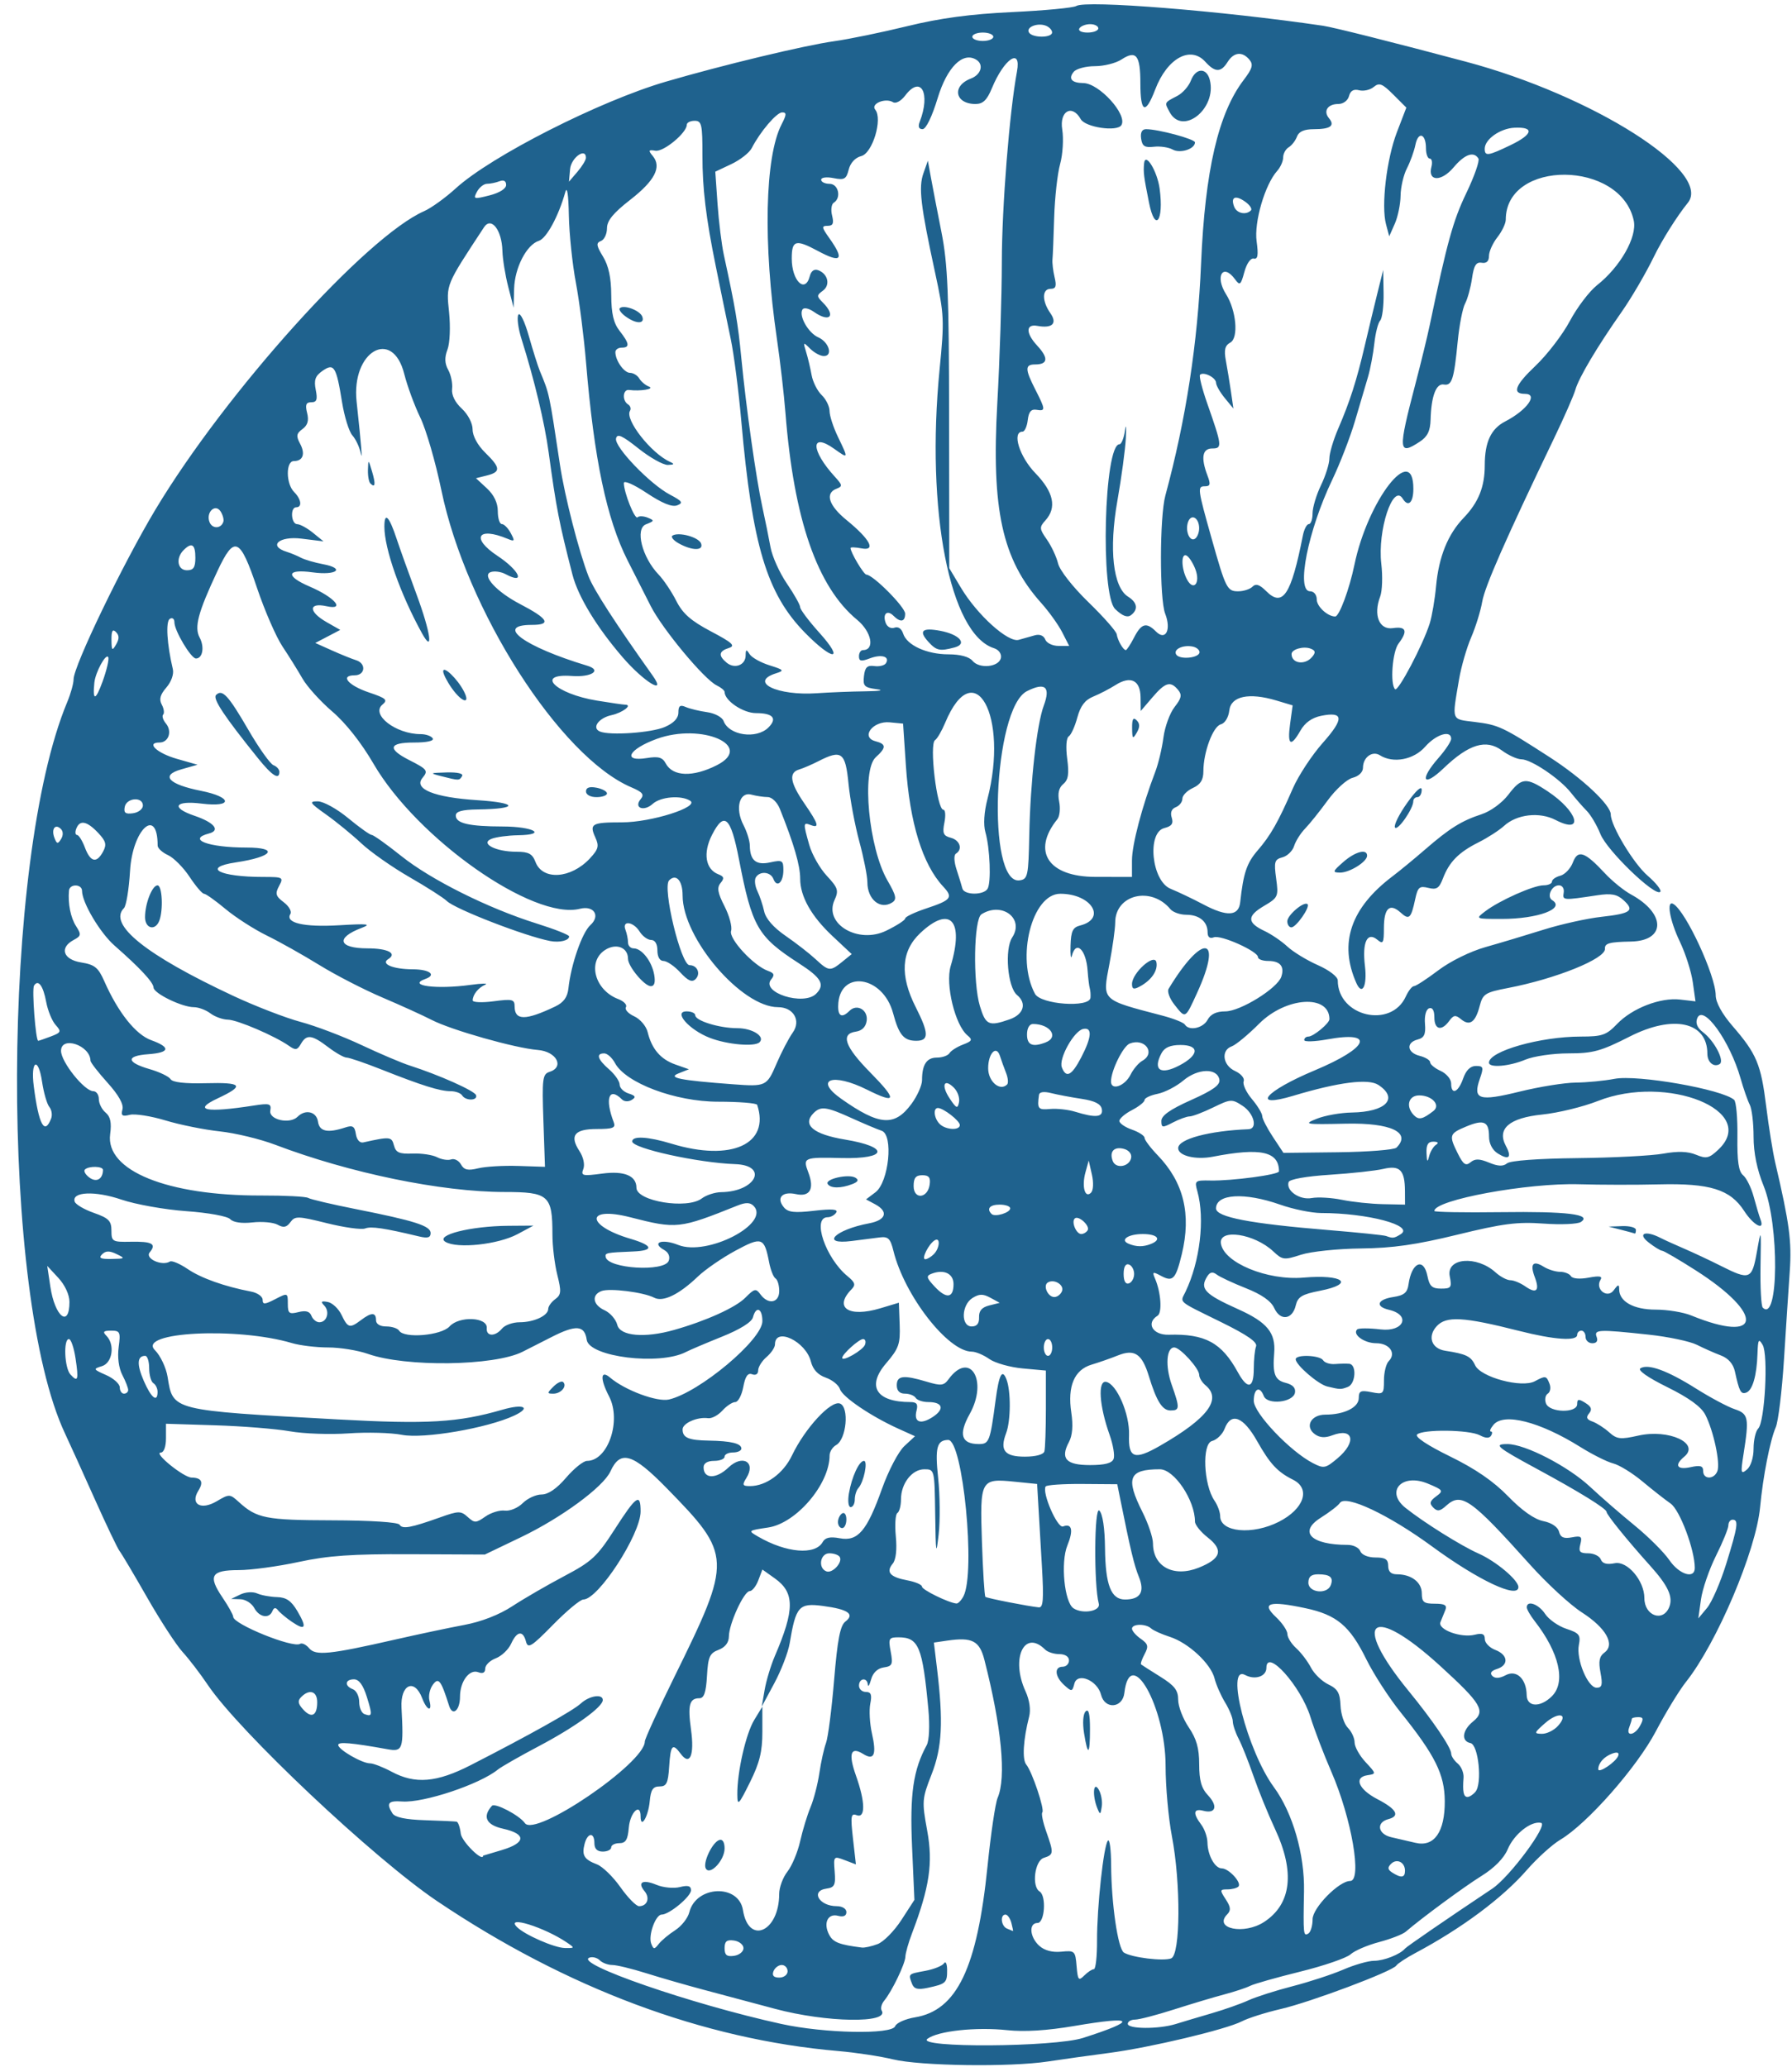
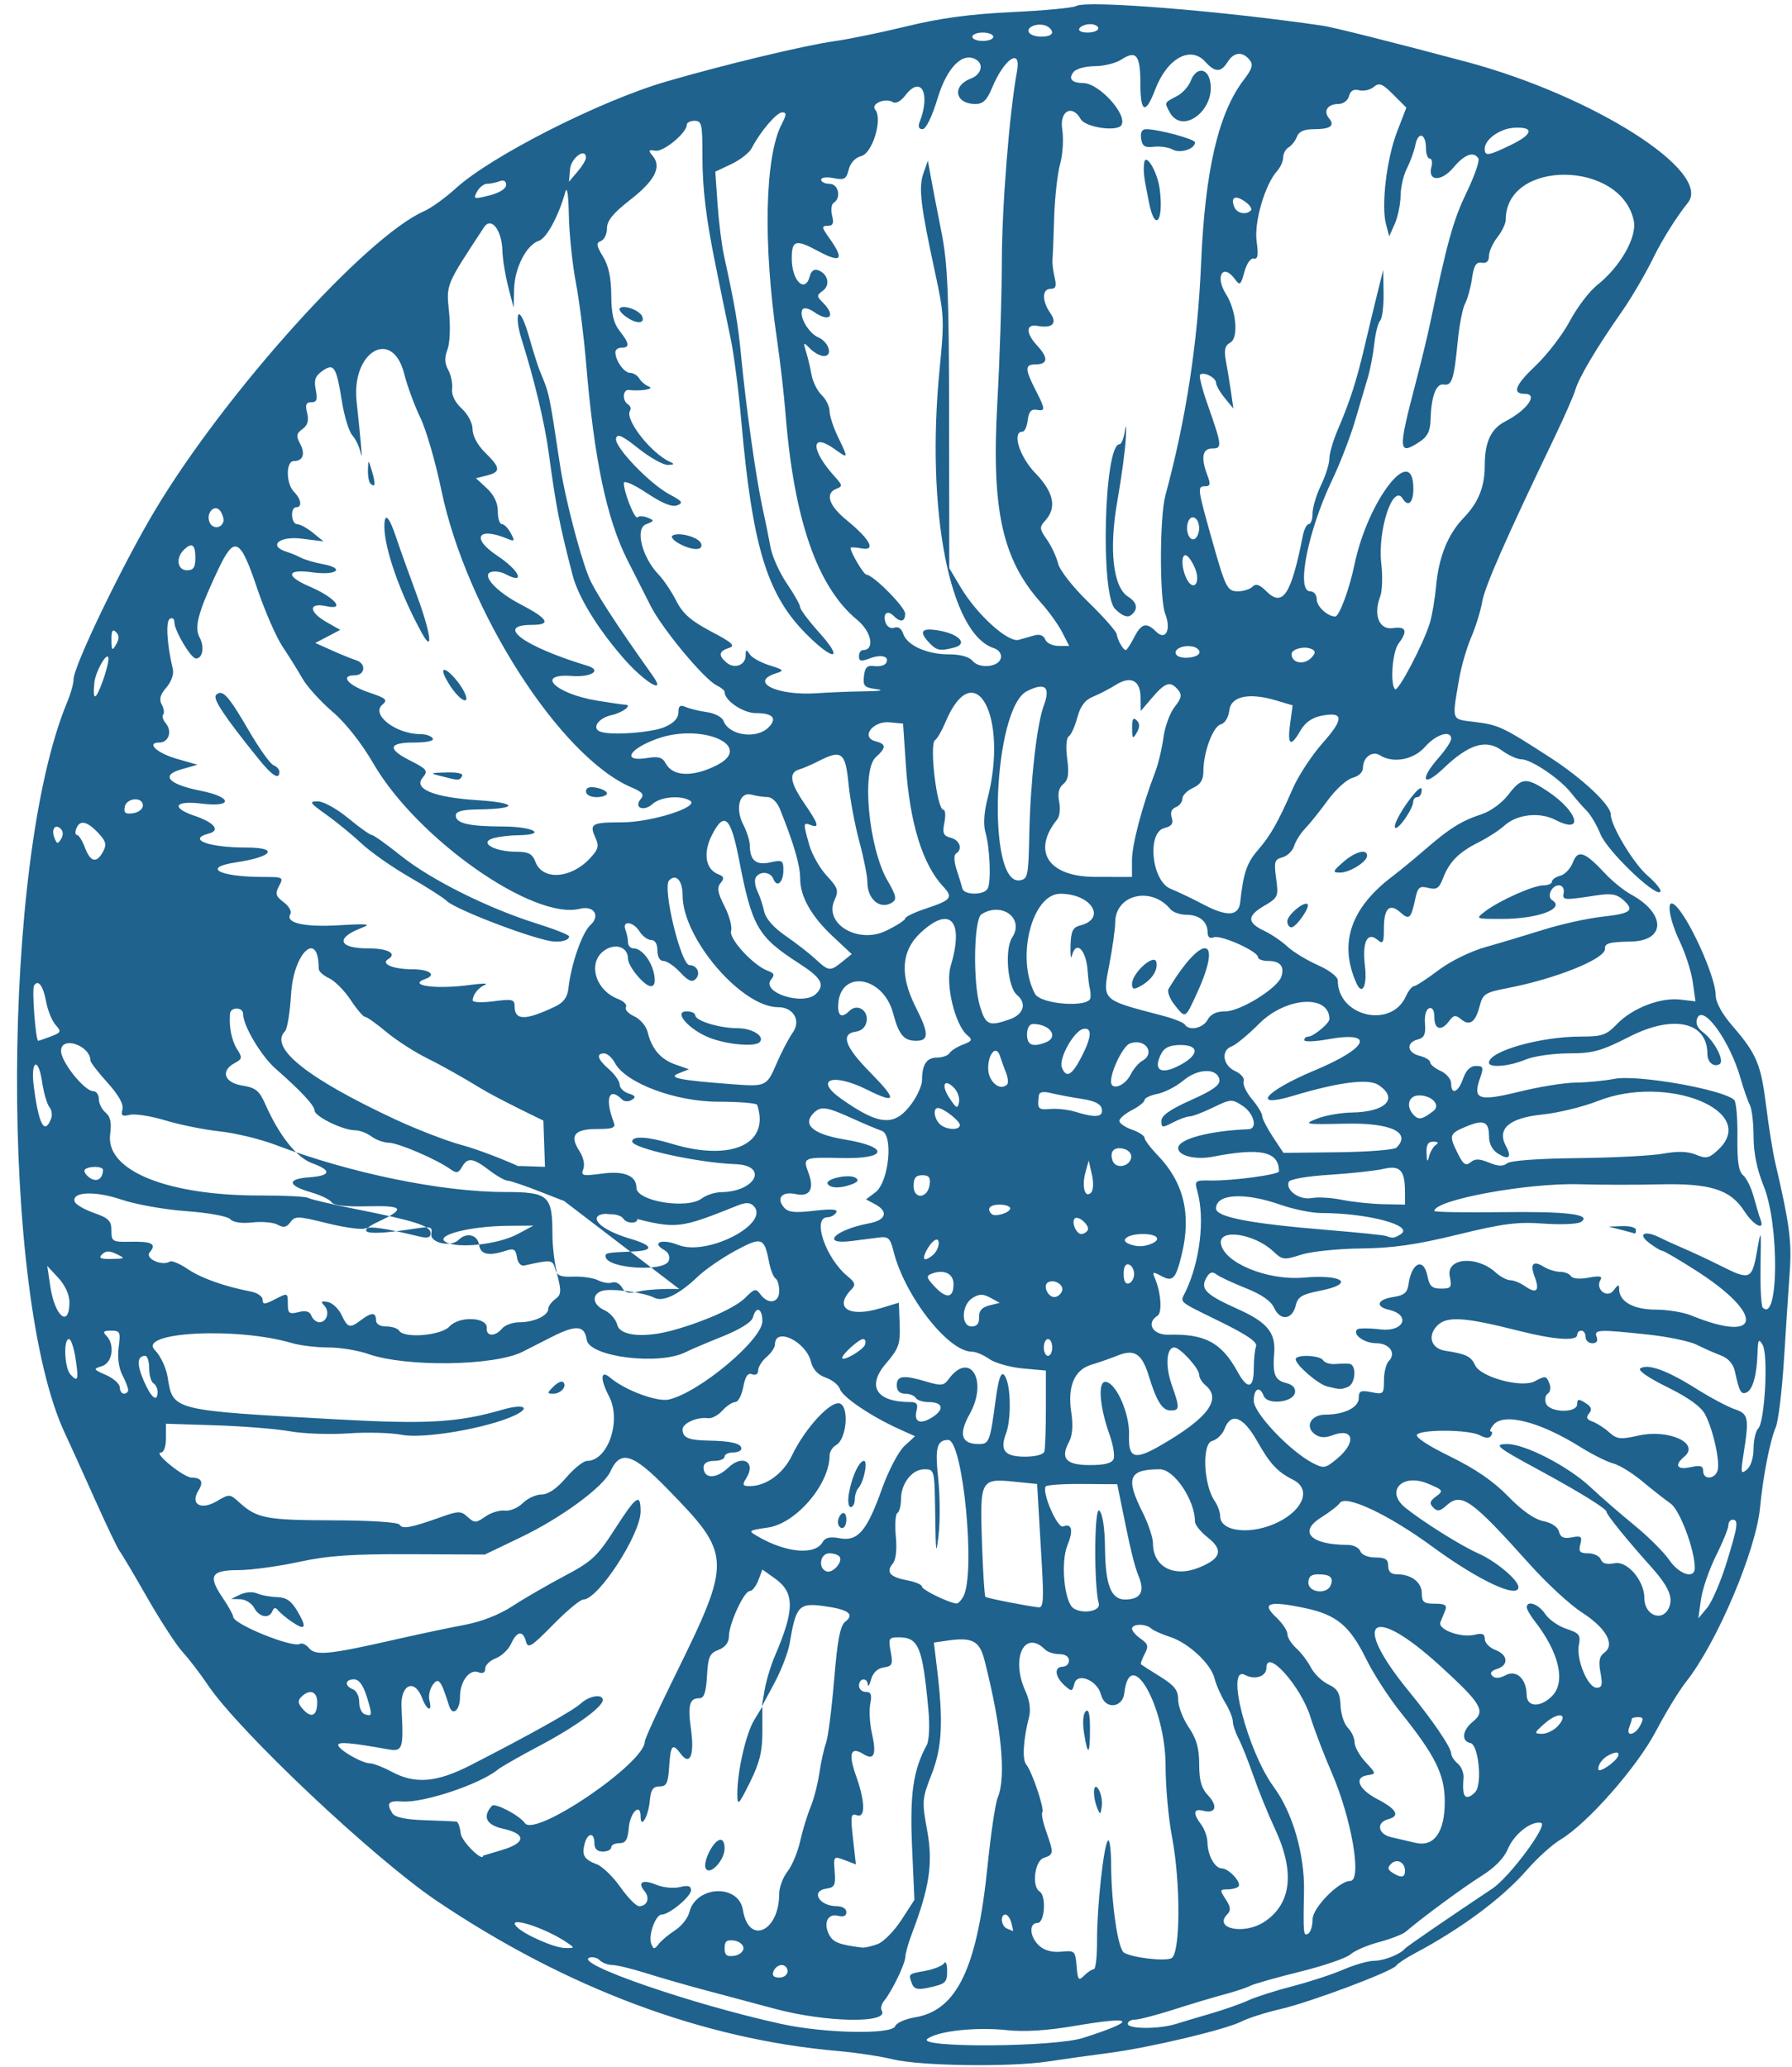
<svg xmlns="http://www.w3.org/2000/svg" fill="#1f628e" height="461.3" preserveAspectRatio="xMidYMid meet" version="1" viewBox="-3.3 -0.7 400.0 461.3" width="400" zoomAndPan="magnify">
  <g id="change1_1">
-     <path d="m196.01 458.87c-2.796-0.681-8.281-1.513-12.188-1.849-30.118-2.593-60.65-14.001-89.555-33.461-14.107-9.498-44.205-37.872-51.189-48.258-1.671-2.485-4.197-5.783-5.614-7.33s-4.987-7.031-7.933-12.188-5.71-9.811-6.141-10.344c-0.431-0.533-2.949-5.806-5.595-11.719-2.646-5.912-5.605-12.437-6.576-14.5-14.519-30.851-14.228-128.02 0.49-163.25 0.778-1.863 1.415-4.145 1.415-5.072 0-2.963 11.03-25.826 18.3-37.93 15.697-26.137 46.979-60.856 59.965-66.554 1.556-0.683 4.728-2.97 7.048-5.084 7.906-7.2 32.076-19.473 46.875-23.802 12.664-3.704 31.004-8.112 37.564-9.026 3.316-0.463 10.67-1.976 16.342-3.364 7.335-1.795 14.101-2.703 23.438-3.145 7.219-0.342 13.649-0.953 14.289-1.358 2.128-1.346 32.481 1.086 55.086 4.413 2.299 0.338 15.628 3.691 31.875 8.017 28.373 7.555 55.163 24.594 49.534 31.504-2.358 2.895-5.756 8.289-7.552 11.987s-5.042 9.255-7.215 12.349c-5.462 7.779-9.559 14.673-10.336 17.395-0.36 1.261-2.478 6.089-4.708 10.73-10.863 22.614-15.491 33.138-16.08 36.562-0.355 2.062-1.467 5.648-2.47 7.969s-2.22 6.539-2.701 9.375c-1.597 9.398-1.812 8.81 3.47 9.472 5.397 0.676 6.183 1.044 16.704 7.831 7.317 4.72 13.698 10.696 13.698 12.828 0 2.503 5.075 10.935 8.21 13.641 1.906 1.645 3.183 3.273 2.837 3.618-1.149 1.149-11.88-9.2-13.35-12.874-0.782-1.955-2.166-4.302-3.075-5.217-0.909-0.915-2.497-2.736-3.528-4.046-2.442-3.104-8.876-7.441-11.037-7.441-0.932 0-2.9-0.891-4.373-1.98-3.496-2.585-7.367-1.409-12.95 3.933-4.659 4.458-5.556 2.714-1.172-2.279 1.547-1.762 2.812-3.675 2.812-4.251 0-2.036-3.364-1.012-5.8 1.764-2.563 2.921-7.143 3.788-10.106 1.914-1.701-1.076-3.781 0.457-3.781 2.786 0 0.98-0.944 1.895-2.308 2.238-1.269 0.319-3.767 2.579-5.55 5.024s-4.062 5.288-5.065 6.319c-1.002 1.031-2.105 2.779-2.45 3.883-0.345 1.105-1.518 2.241-2.606 2.526-1.758 0.46-1.915 0.984-1.403 4.713 0.554 4.045 0.456 4.266-2.752 6.158-3.799 2.241-3.753 3.727 0.172 5.573 1.509 0.71 3.798 2.269 5.087 3.465 1.289 1.196 4.348 3.061 6.797 4.144 2.548 1.127 4.453 2.59 4.453 3.421 0 8.026 11.881 10.836 15.182 3.591 0.581-1.275 1.402-2.318 1.824-2.318s2.866-1.588 5.431-3.529c2.7-2.043 7.148-4.231 10.566-5.196 3.247-0.917 9.067-2.661 12.934-3.877s9.669-2.504 12.892-2.865c6.659-0.744 7.518-1.401 4.915-3.756-1.429-1.293-2.723-1.527-5.837-1.056-7.674 1.162-7.767 1.155-7.476-0.581 0.156-0.929-0.309-1.641-1.072-1.641-1.621 0-2.771 2.525-1.507 3.307 3.04 1.879-3.169 4.193-11.25 4.193-5.916 0-5.918-9.4e-4 -3.683-1.703 3.156-2.405 10.768-5.797 13.007-5.797 1.037 0 1.885-0.373 1.885-0.828 0-0.455 0.839-1.048 1.864-1.315 1.025-0.268 2.287-1.6 2.804-2.96 1.119-2.943 2.634-2.428 7.164 2.433 1.609 1.726 4.219 3.843 5.801 4.703 7.83 4.257 7.815 10.375-0.026 10.517-4.802 0.087-5.868 0.386-5.779 1.622 0.159 2.2-10.934 6.683-21.622 8.739-5.129 0.987-5.637 1.31-6.343 4.035-0.94 3.628-2.231 4.538-4.162 2.936-1.222-1.014-1.663-0.949-2.64 0.388-1.719 2.351-3.311 1.959-3.311-0.817 0-1.534-0.43-2.27-1.172-2.007-0.687 0.243-1.069 1.667-0.923 3.443 0.195 2.367-0.164 3.137-1.641 3.523-2.64 0.69-2.361 2.934 0.454 3.641 1.289 0.324 2.344 0.973 2.344 1.444s1.055 1.337 2.344 1.924 2.344 1.844 2.344 2.792c0 2.678 1.584 2.033 2.672-1.088 0.649-1.861 1.615-2.812 2.855-2.812 1.687 0 1.774 0.29 0.87 2.884-1.613 4.627-0.198 5.077 8.909 2.835 4.397-1.083 10.029-1.986 12.516-2.009 2.487-0.022 6.375-0.399 8.64-0.836 5.127-0.99 24.096 2.342 26.707 4.691 0.454 0.408 0.782 4.105 0.729 8.214-0.071 5.512 0.264 7.771 1.277 8.612 0.756 0.627 1.822 2.805 2.37 4.84 0.548 2.035 1.229 4.306 1.513 5.047 1.019 2.655-1.583 1.284-3.659-1.93-3.098-4.794-7.61-6.201-18.993-5.923-5.156 0.126-13.172 0.115-17.812-0.025-11.529-0.347-32.344 3.49-32.344 5.962 0 0.254 6.644 0.374 14.766 0.266 14.902-0.198 20.492 0.485 17.936 2.192-0.713 0.476-4.46 0.636-8.327 0.357-5.863-0.424-9.056-0.013-19.219 2.472-9.223 2.255-14.468 3.004-21.562 3.08-5.158 0.055-11.173 0.685-13.372 1.4-3.76 1.223-4.126 1.179-6.178-0.749-4.21-3.955-12.169-5.161-11.688-1.77 0.61 4.292 10.357 8.318 18.451 7.62 8.894-0.766 11.577 1.389 3.658 2.939-4.029 0.788-4.949 1.346-5.405 3.276-0.754 3.192-3.461 3.523-4.799 0.586-0.718-1.575-2.811-3.041-6.338-4.439-2.897-1.148-5.826-2.518-6.51-3.045-0.883-0.68-1.49-0.568-2.095 0.388-1.755 2.773-0.626 3.979 6.884 7.348 6.484 2.909 8.418 5.268 8.046 9.81-0.381 4.638 0.148 6.021 2.534 6.619 1.607 0.403 2.305 1.138 2.102 2.211-0.413 2.183-6.169 2.786-6.958 0.73-0.898-2.341-2.237-1.697-2.237 1.077 0 2.735 8.094 11.261 13.195 13.899 2.441 1.262 2.812 1.191 5.493-1.065 4.329-3.642 3.579-6.936-1.168-5.132-1.605 0.61-2.807 0.532-3.88-0.252-2.311-1.69-0.878-4.368 2.337-4.368 4.217 0 7.461-1.61 7.461-3.703 0-1.583 0.438-1.787 2.812-1.312 2.687 0.537 2.812 0.419 2.812-2.648 0-1.766 0.478-3.689 1.062-4.273 1.751-1.751 0.181-4-2.793-4-2.663 0-5.372-1.96-4.255-3.077 0.308-0.308 2.663-0.312 5.232-7e-3 5.203 0.616 6.839-3.213 1.87-4.377-3.145-0.737-2.618-2.308 0.956-2.851 2.417-0.367 3.154-0.975 3.408-2.812 0.68-4.919 3.375-6.115 4.223-1.875 0.455 2.276 1.036 2.812 3.047 2.812 2.247 0 2.432-0.262 1.935-2.747-0.826-4.128 5.981-4.713 10.219-0.879 1.065 0.963 2.553 1.751 3.307 1.751 0.754 0 2.254 0.618 3.332 1.373 2.487 1.742 3.277 0.972 2.121-2.068-1.122-2.951-0.389-3.803 1.991-2.316 1.001 0.625 2.644 1.136 3.652 1.136s2.101 0.435 2.43 0.966c0.353 0.571 1.963 0.71 3.941 0.339 2.455-0.461 3.162-0.333 2.659 0.481-1.283 2.076 1.511 4.296 2.943 2.338 0.998-1.365 1.221-1.407 1.221-0.23 0 2.748 3.225 4.543 8.162 4.543 2.603 0 6.156 0.581 7.895 1.291 15.811 6.456 16.487-0.193 1.023-10.06-3.754-2.396-7.129-4.365-7.5-4.376-0.371-0.012-1.729-0.846-3.018-1.854-2.558-2.001-0.723-2.738 2.591-1.041 0.895 0.458 3.315 1.558 5.378 2.444s5.754 2.62 8.204 3.854c6.414 3.231 6.912 3.035 8.006-3.147 0.949-5.365 0.953-5.35 0.81 3.202-0.079 4.726 0.145 8.881 0.497 9.235 3.563 3.571 3.734-18.454 0.21-27.127-1.493-3.674-2.257-7.409-2.257-11.031 0-3.012-0.381-6.209-0.846-7.104s-1.385-3.526-2.044-5.847c-2.388-8.413-8.418-16.769-9.696-13.438-0.417 1.088 0.027 2.138 1.315 3.11 2.509 1.892 4.855 6.377 3.707 7.086-1.308 0.808-2.749-0.397-2.749-2.3 0-7.121-7.58-8.797-17.344-3.834-6.426 3.267-8.185 3.75-13.652 3.75-3.457 0-7.787 0.632-9.641 1.406-3.604 1.506-8.113 1.879-8.113 0.671 0-2.572 11.449-5.827 20.496-5.827 4.773 0 5.716-0.326 8.082-2.796 3.388-3.536 9.692-5.976 14.108-5.46l3.411 0.398-0.601-4.274c-0.331-2.351-1.632-6.426-2.892-9.055-2.291-4.781-3.07-9.405-1.411-8.38 2.815 1.74 9.394 15.967 9.418 20.369 8e-3 1.582 1.416 4.141 3.778 6.869 5.357 6.19 6.326 8.504 7.489 17.895 0.568 4.587 1.477 10.238 2.019 12.559 3.18 13.606 3.708 17.563 3.241 24.277-0.273 3.921-0.857 12.824-1.297 19.785-0.441 6.961-1.262 13.711-1.825 15-1.269 2.905-2.852 10.98-3.495 17.833-0.913 9.724-9.654 30.325-16.548 39-1.508 1.897-4.53 6.85-6.716 11.006-4.239 8.058-15.327 20.645-21.319 24.2-1.805 1.071-5.18 4.124-7.5 6.786-5.429 6.227-14.547 13.016-24.844 18.495-2.062 1.098-3.986 2.361-4.275 2.808-0.828 1.282-19.06 8.137-25.796 9.699-3.353 0.778-7.258 2.014-8.677 2.748-3.523 1.822-20.543 5.869-29.69 7.061-4.125 0.537-10.242 1.393-13.594 1.902-8.466 1.286-28.501 1.007-34.615-0.482zm42.458-4.784c12.336-3.952 11.585-4.972-1.962-2.664-6.059 1.032-11.136 1.35-14.99 0.937-6.982-0.747-15.487 0.177-17.805 1.936-2.712 2.057 28.265 1.871 34.758-0.209zm-41.959-2.607c0.282-0.735 2.273-1.626 4.424-1.98 9.355-1.54 13.884-10.971 16.195-33.715 0.733-7.219 1.75-14.094 2.259-15.278 1.961-4.562 0.882-15.801-2.958-30.803-1.085-4.239-2.738-5.092-8.286-4.278l-2.987 0.438 0.694 5.742c1.442 11.941 1.153 17.632-1.202 23.655-2.144 5.483-2.186 6.017-0.981 12.588 1.323 7.215 0.52 12.619-3.406 22.936-0.785 2.062-1.446 4.399-1.468 5.192-0.045 1.592-3.007 7.733-4.73 9.809-0.604 0.727-0.853 1.718-0.553 2.203 1.796 2.906-12.36 2.678-23.782-0.382-4.919-1.318-12.108-3.237-15.975-4.265-3.867-1.028-9.642-2.692-12.832-3.697s-6.587-1.828-7.547-1.828-2.216-0.469-2.789-1.043c-0.574-0.574-1.607-0.846-2.297-0.605-3.654 1.275 22.797 10.422 42.809 14.803 9.64 2.111 24.685 2.412 25.415 0.509zm3.766-9.473c-0.852-2.221-0.901-2.173 2.928-2.877 1.934-0.356 3.826-1.113 4.204-1.683 0.381-0.573 0.695 0.092 0.703 1.486 0.016 2.856-0.256 3.107-4.32 3.978-2.237 0.479-3.067 0.266-3.516-0.904zm58.877 8.977c1.583-0.493 5.199-1.571 8.035-2.396 2.836-0.825 6.516-2.124 8.177-2.886 1.662-0.762 6.091-2.178 9.844-3.145s8.861-2.641 11.353-3.718c2.492-1.077 5.578-1.958 6.859-1.958 2.175 0 5.827-1.44 6.892-2.719 0.391-0.469 9.171-6.499 19.503-13.394 3.85-2.569 12.55-14.299 10.879-14.669-2.239-0.495-6.046 2.521-7.463 5.912-0.814 1.948-2.975 4.151-5.781 5.895-3.915 2.433-13.321 9.353-16.975 12.489-0.684 0.587-3.363 1.626-5.954 2.31-2.591 0.683-5.453 1.915-6.361 2.737-0.908 0.822-5.973 2.561-11.256 3.865-5.283 1.304-10.298 2.727-11.145 3.162-0.847 0.435-3.439 1.294-5.759 1.909-2.32 0.615-7.39 2.132-11.267 3.373-3.877 1.24-7.779 2.255-8.672 2.255s-1.624 0.422-1.624 0.938c0 1.192 6.931 1.219 10.715 0.042zm-18.285-12.23c0.403 0 0.722-2.848 0.707-6.328-0.031-7.51 1.486-21.42 2.44-22.374 0.37-0.37 0.687 2.034 0.704 5.343 0.044 8.737 1.514 18.826 2.863 19.659 1.795 1.109 8.779 1.964 10.538 1.289 2.084-0.8 2.179-16.734 0.163-27.272-0.773-4.041-1.406-11.092-1.406-15.668-2.5e-4 -13.184-7.943-27.242-9.203-16.289-0.393 3.414-4.371 3.716-5.204 0.395-0.807-3.215-5.273-5.079-5.951-2.485-0.477 1.825-0.601 1.843-2.261 0.341-2.11-1.909-2.297-4.111-0.35-4.111 0.773 0 1.406-0.633 1.406-1.406 0-0.842-0.865-1.406-2.156-1.406-1.186 0-2.611-0.455-3.167-1.011-4.639-4.639-7.749 1.975-4.378 9.312 0.885 1.926 1.199 4.106 0.81 5.625-1.321 5.161-1.587 9.588-0.645 10.724 1.311 1.58 4.166 10.095 3.581 10.68-0.256 0.256 0.136 2.167 0.87 4.248 1.722 4.88 1.694 5.182-0.54 5.891-2.03 0.644-2.748 6.381-0.938 7.5 1.559 0.963 1.154 7.031-0.469 7.031-1.99 0-1.746 3.152 0.395 5.089 1.158 1.048 2.915 1.518 4.922 1.317 2.996-0.3 3.132-0.172 3.412 3.213 0.26 3.144 0.445 3.372 1.708 2.109 0.779-0.779 1.746-1.416 2.15-1.416zm0.765-35.936c-1.155-2.856-0.884-6.206 0.333-4.115 0.534 0.917 0.834 2.605 0.666 3.75-0.274 1.875-0.374 1.911-0.999 0.365zm-2.954-16.716c-0.369-2.31-0.227-4.299 0.349-4.875 0.672-0.672 0.973 0.534 0.973 3.902 0 5.885-0.48 6.238-1.322 0.973zm-66.178 53.121c0-0.773-0.588-1.406-1.306-1.406s-1.549 0.633-1.846 1.406c-0.367 0.957 0.051 1.406 1.306 1.406 1.016 0 1.846-0.632 1.846-1.406zm-9.844-5.156c0-0.773-0.949-1.541-2.109-1.706-1.623-0.231-2.109 0.162-2.109 1.706s0.486 1.936 2.109 1.706c1.16-0.165 2.109-0.932 2.109-1.706zm-39.401-1.255c-5.072-3.441-13.859-6.162-11.15-3.452 1.733 1.733 8.364 4.632 10.681 4.669 2.23 0.036 2.248-0.01 0.469-1.217zm24.152-2.754c1.41-0.902 2.83-2.704 3.157-4.005 1.504-5.994 11.031-6.384 11.973-0.49 1.26 7.878 8.088 4.838 8.088-3.601 0-1.453 0.829-3.696 1.842-4.984 1.013-1.288 2.289-4.337 2.836-6.774 0.546-2.438 1.587-5.854 2.314-7.592s1.617-5.18 1.98-7.649c0.363-2.469 1.029-5.48 1.481-6.692 0.452-1.212 1.266-7.54 1.808-14.062 0.75-9.024 1.352-12.141 2.515-13.035 2.164-1.663 0.613-2.739-5.025-3.485-5.344-0.707-6.032 0.066-7.407 8.326-0.336 2.016-1.877 6.024-3.424 8.906l-2.814 5.24 0.648-3.75c0.357-2.062 1.38-5.452 2.274-7.533 4.451-10.356 4.453-14.165 8e-3 -17.33l-2.783-1.982-0.915 2.407c-0.503 1.324-1.368 2.407-1.922 2.407-1.274 0-4.617 7.27-4.644 10.101-0.013 1.389-0.821 2.437-2.314 3.005-1.975 0.751-2.333 1.562-2.578 5.836-0.21 3.661-0.654 4.964-1.691 4.964-2.231 0-2.633 1.513-1.868 7.031 0.789 5.683-0.252 8.14-2.283 5.391-1.849-2.502-2.284-2.03-2.595 2.812-0.24 3.733-0.589 4.453-2.161 4.453-1.46 0-1.942 0.725-2.176 3.281-0.319 3.477-2.042 6.338-2.042 3.391 0-3.161-2.344-0.9-2.635 2.541-0.227 2.682-0.693 3.443-2.109 3.443-1 0-1.818 0.422-1.818 0.938 0 0.516-0.844 0.938-1.875 0.938-1.25 0-1.875-0.625-1.875-1.875 0-2.507-1.52-2.394-2.189 0.163-0.666 2.546-0.105 3.474 2.753 4.561 1.241 0.472 3.602 2.766 5.246 5.098 1.644 2.332 3.516 4.24 4.159 4.24 1.83 0 2.497-1.816 1.228-3.345-1.682-2.027-0.406-2.698 2.691-1.415 1.484 0.615 3.818 0.837 5.186 0.493 1.817-0.456 2.488-0.266 2.488 0.707 0 1.407-4.852 5.434-6.548 5.434-1.363 0-3.038 4.665-2.33 6.49 0.511 1.316 0.696 1.322 1.679 0.06 0.608-0.781 2.258-2.157 3.668-3.059zm6.852-13.738c-0.764-1.236 1.419-5.885 3.007-6.402 0.721-0.235 1.172 0.495 1.172 1.895 0 2.612-3.21 6.074-4.179 4.507zm7.021-16.533c-0.051-4.98 1.899-13.574 3.779-16.658l1.809-2.967 4e-3 5.649c3e-3 4.385-0.619 6.902-2.78 11.25-2.531 5.093-2.786 5.341-2.812 2.726zm31.324 33.364c1.327-0.504 3.716-2.93 5.309-5.391l2.896-4.473-0.526-11.885c-0.52-11.751 0.256-17.116 3.279-22.659 0.546-1.001 0.7-4.364 0.364-7.969-1.304-14.022-2.161-16.081-6.69-16.081-2.132 0-2.271 0.258-1.718 3.204 0.533 2.843 0.358 3.239-1.56 3.516-1.364 0.196-2.4 1.176-2.809 2.655-0.356 1.289-0.69 1.816-0.742 1.172-0.134-1.674-1.968-1.456-1.968 0.234 0 0.773 0.686 1.406 1.523 1.406 1.17 0 1.401 0.611 0.997 2.633-0.29 1.448-0.123 4.428 0.37 6.623 1.07 4.763 0.493 6.117-1.953 4.589-2.804-1.751-3.358-0.082-1.609 4.844 2.086 5.873 2.146 9.584 0.143 8.815-1.274-0.489-1.381 0.196-0.814 5.21l0.653 5.772-2.507-0.953c-2.464-0.937-2.502-0.892-2.233 2.554 0.236 3.023-0.017 3.549-1.835 3.807-3.621 0.514-1.626 3.919 2.297 3.919 1.228 0 2.156 0.568 2.156 1.319 0 0.854-0.656 1.147-1.864 0.831-2.315-0.605-3.356 1.668-1.959 4.277 0.88 1.644 2.248 2.172 7.277 2.808 0.611 0.077 2.196-0.272 3.523-0.777zm97.084-5.544c0-2.546 5.883-8.539 8.383-8.539 2.735 0 0.328-13.984-4.194-24.375-1.683-3.867-3.784-9.365-4.668-12.217-2.139-6.897-9.833-15.473-9.833-10.96 0 1.917-2.545 2.761-4.755 1.578-4.473-2.394 0.502 16.966 6.435 25.045 4.194 5.711 6.881 15.019 6.718 23.272-0.19 9.625-0.144 10.068 0.977 9.375 0.516-0.319 0.938-1.75 0.938-3.18zm-67.228 0.836c-0.27-1.031-0.863-1.875-1.319-1.875-1.269 0-0.984 2.593 0.344 3.129 0.645 0.26 1.238 0.506 1.319 0.547 0.081 0.041-0.074-0.77-0.344-1.801zm56.415-0.234c6.094-3.989 6.927-11.126 2.423-20.759-1.521-3.253-3.679-8.554-4.795-11.78-1.116-3.226-2.612-6.98-3.323-8.343-0.711-1.363-1.297-3.111-1.302-3.884-5e-3 -0.773-0.78-2.672-1.722-4.219-0.942-1.547-1.999-3.954-2.348-5.35-0.826-3.3-5.837-7.959-9.995-9.292-1.805-0.579-3.682-1.423-4.172-1.877-1.187-1.099-4.266-1.055-4.266 0.06 0 0.486 0.88 1.501 1.956 2.254 1.657 1.161 1.789 1.682 0.862 3.415-0.602 1.125-0.955 2.163-0.784 2.307 0.171 0.144 2.103 1.379 4.295 2.744 3.174 1.977 3.984 3.025 3.984 5.152 0 1.468 1.055 4.224 2.344 6.124 1.748 2.576 2.344 4.678 2.344 8.274 0 3.61 0.495 5.347 1.973 6.92 2.257 2.402 1.725 4.17-1.037 3.448-2.218-0.58-2.401 0.548-0.498 3.065 0.757 1.001 1.39 2.797 1.406 3.991 0.039 2.859 1.661 5.798 3.199 5.798 1.577 0 4.533 3.236 3.708 4.06-0.345 0.345-1.449 0.627-2.454 0.627-1.705 0-1.73 0.147-0.374 2.217 1.121 1.71 1.199 2.475 0.342 3.344-3.165 3.212 3.744 4.642 8.232 1.704zm31.439-11.429c0-1.912-1.837-2.812-3.121-1.528-0.818 0.818-0.741 1.298 0.316 1.966 1.978 1.251 2.805 1.122 2.805-0.438zm-201.56-4.626c5.37-1.605 5.465-3.59 0.229-4.751-3.758-0.833-4.655-2.674-2.486-5.101 0.674-0.754 6.139 2.106 7.363 3.854 2.286 3.263 26.77-13.395 26.77-18.213 0-0.556 2.946-6.995 6.546-14.309 13.021-26.453 12.988-27.268-1.751-42.32-7.52-7.68-10.263-8.485-12.463-3.656-1.581 3.471-10.944 10.357-19.969 14.688l-8.074 3.874-16.598-0.074c-13.094-0.058-18.369 0.308-24.991 1.737-4.617 0.996-10.641 1.811-13.389 1.811-6.122 0-6.866 1.267-3.584 6.104 1.319 1.943 2.398 3.885 2.398 4.316 0 1.639 13.31 7.031 14.913 6.041 0.447-0.276 1.363 0.162 2.037 0.973 1.428 1.721 4.499 1.412 19.144-1.925 5.156-1.175 12.117-2.648 15.469-3.274 3.854-0.72 7.817-2.265 10.781-4.206 2.578-1.688 7.78-4.701 11.56-6.697 6.149-3.246 7.334-4.345 11.25-10.434 4.849-7.54 5.783-8.184 5.783-3.986 0 5.108-9.458 19.65-12.781 19.65-0.68 0-3.728 2.537-6.772 5.639-4.824 4.915-5.598 5.396-6.028 3.75-0.671-2.567-2.022-2.374-3.32 0.474-0.592 1.299-2.136 2.765-3.432 3.258s-2.355 1.526-2.355 2.296c0 0.914-0.535 1.195-1.542 0.808-1.981-0.76-4.083 2.052-4.083 5.462 0 3.064-1.661 4.464-2.427 2.045-1.827-5.771-2.361-6.457-3.65-4.694-0.674 0.921-1.009 2.499-0.746 3.506 0.693 2.651-0.564 2.252-1.615-0.512-1.726-4.54-4.9-3.091-4.62 2.109 0.5 9.284 0.299 9.884-3.115 9.27-8.079-1.453-11.015-1.707-11.01-0.952 0.007 1.036 5.319 4.104 7.105 4.104 0.734 0 2.908 0.844 4.832 1.875 5.244 2.811 10.03 2.412 17.615-1.469 13.155-6.731 22.865-12.164 24.597-13.765 1.888-1.746 4.908-2.22 4.908-0.771 0 1.548-6.258 6.063-14.239 10.273-4.286 2.261-8.425 4.625-9.199 5.253-4.041 3.284-16.543 7.454-21.328 7.115-3.139-0.223-3.628 0.371-2.183 2.653 0.561 0.886 2.941 1.386 7.251 1.524 3.529 0.113 6.705 0.258 7.057 0.322 0.352 0.064 0.774 1.267 0.938 2.673 0.204 1.759 4.984 6.473 4.984 4.916 0-2.3e-4 1.898-0.568 4.219-1.262zm-46.932-50.943c-1.258-0.861-2.636-2.011-3.062-2.557-0.531-0.68-0.924-0.623-1.25 0.18-0.724 1.783-2.944 1.4-4.069-0.703-0.552-1.031-1.938-1.904-3.08-1.938l-2.076-0.063 2.058-0.994c1.154-0.558 2.801-0.664 3.75-0.242 0.931 0.414 2.929 0.784 4.441 0.823 2.079 0.054 3.192 0.825 4.565 3.162 2.186 3.72 1.795 4.434-1.277 2.332zm257.37 40.029c-0.034-5.966-2.143-10.204-9.87-19.831-2.596-3.234-6.033-8.548-7.638-11.809-3.683-7.48-6.599-9.925-13.615-11.414-8.074-1.713-9.911-1.167-6.582 1.959 1.418 1.331 2.578 3.045 2.578 3.809s0.887 2.191 1.971 3.171c1.084 0.981 2.559 2.921 3.278 4.311s2.469 3.084 3.888 3.763c2.079 0.995 2.608 1.912 2.721 4.713 0.077 1.913 0.815 4.153 1.641 4.978 0.825 0.825 1.5 2.292 1.5 3.26 0 0.968 1.1 2.942 2.444 4.386 2.418 2.598 2.422 2.63 0.414 2.933-3.099 0.468-1.97 3.158 2.242 5.344 4.285 2.224 5.122 3.753 2.439 4.455-2.795 0.731-2.364 3.351 0.665 4.037 1.418 0.321 3.844 0.884 5.391 1.25 4.174 0.989 6.572-2.43 6.533-9.315zm6.86-2.093c1.547-1.877 0.659-10.489-1.119-10.85-2.133-0.433-1.843-2.863 0.577-4.822 2.863-2.318 1.879-3.982-7.322-12.383-15.369-14.032-20.082-10.34-7.082 5.548 5.412 6.614 9.522 12.659 9.522 14.006 0 0.554 0.654 1.549 1.453 2.213 0.799 0.663 1.385 2.086 1.302 3.162-0.241 3.127-9.4e-4 4.299 0.88 4.299 0.452 0 1.257-0.527 1.789-1.172zm31.869-8.05c0.235-0.705-0.245-0.867-1.355-0.457-1.808 0.668-3.087 2.092-3.111 3.465-0.019 1.092 4.002-1.616 4.466-3.008zm-13.471-6.623c2.504-2.766 0.127-3.263-2.895-0.605-2.447 2.153-2.498 2.33-0.682 2.357 1.08 0.016 2.69-0.772 3.577-1.752zm18.365-0.093c0.801-1.496 0.713-1.875-0.436-1.875-0.792 0-1.439 0.176-1.439 0.392 0 0.216-0.256 1.059-0.569 1.875-0.827 2.155 1.26 1.821 2.444-0.392zm-295.31-5.212c0-2.439-1.718-3.008-3.55-1.176-0.858 0.858-0.765 1.496 0.407 2.79 1.872 2.069 3.143 1.416 3.143-1.614zm11.062-1.235c-0.813-2.604-1.744-3.866-2.853-3.866-2.013 0-2.173 1.473-0.24 2.214 0.773 0.297 1.406 1.572 1.406 2.835s0.527 2.483 1.172 2.714c1.775 0.634 1.821 0.286 0.516-3.897zm264.56-0.116c3.136-3.136 1.607-9.742-3.879-16.767-0.96-1.23-1.746-2.601-1.746-3.047 0-1.67 2.651-0.728 4.078 1.449 0.814 1.243 2.956 2.747 4.76 3.342 2.883 0.951 3.219 1.386 2.785 3.599-0.632 3.222 1.994 9.548 3.963 9.548 1.212 0 1.377-0.644 0.866-3.369-0.479-2.551-0.263-3.639 0.888-4.481 2.438-1.783 0.347-5.496-5.046-8.957-2.607-1.673-7.811-6.466-11.564-10.651-13.218-14.739-15.335-16.227-18.725-13.159-1.383 1.252-1.971 1.334-2.886 0.406-0.91-0.923-0.775-1.443 0.647-2.492 1.698-1.254 1.597-1.409-1.848-2.848-5.785-2.417-9.596 1.75-4.969 5.432 4.084 3.251 12.448 8.479 16.249 10.158 3.92 1.731 8.928 5.937 8.928 7.498 0 2.707-8.934-1.492-19.219-9.032-9.764-7.158-19.422-11.703-20.648-9.718-0.332 0.537-2.255 2.018-4.274 3.293-5.026 3.173-2.148 6.044 6.058 6.044 1.242 0 2.501 0.633 2.798 1.406 0.315 0.822 1.72 1.406 3.382 1.406 2.217 0 2.842 0.412 2.842 1.875 0 1.27 0.625 1.875 1.937 1.875 3.229 0 5.563 1.784 5.563 4.252 0 1.96 0.442 2.311 2.913 2.311 2.217 0 2.777 0.336 2.344 1.406-0.313 0.773-0.806 1.989-1.095 2.701-0.674 1.658 4.584 3.587 7.669 2.813 1.669-0.419 2.233-0.174 2.233 0.971 0 0.842 1.055 1.932 2.344 2.422 2.856 1.086 3.059 3.397 0.374 4.249-1.304 0.414-1.655 0.94-1.038 1.556s1.625 0.56 2.984-0.167c2.409-1.289 4.63 0.817 4.681 4.44 0.038 2.707 3.057 2.832 5.655 0.234zm26.189-19.922c0.871-2.25-0.285-4.74-4.244-9.141-5.114-5.685-9.758-11.419-9.758-12.046 0-0.72-6.096-4.487-15.469-9.558-9.056-4.899-9.873-5.583-6.671-5.583 3.961 0 13.592 4.98 18.483 9.558 2.372 2.22 6.825 6.087 9.897 8.593 3.071 2.506 6.564 5.987 7.761 7.734 2.224 3.246 5.686 4.316 5.686 1.757 0-4.048-3.342-12.944-5.4-14.374-1.226-0.852-4.061-3.076-6.298-4.942-2.238-1.866-5.169-3.669-6.513-4.006-1.345-0.337-4.652-1.993-7.351-3.679-9.047-5.652-17.08-7.7-19.371-4.939-0.678 0.817-0.945 1.486-0.594 1.486 0.351 0 0.377 0.423 0.058 0.94-0.383 0.62-1.239 0.588-2.513-0.094-2.341-1.253-12.798-1.378-14.009-0.167-0.531 0.531 2.324 2.426 7.359 4.888 5.648 2.761 9.717 5.557 12.984 8.921 3.065 3.156 5.848 5.117 7.821 5.512 1.857 0.371 3.242 1.297 3.517 2.35 0.339 1.295 1.069 1.62 2.872 1.275 2.098-0.401 2.348-0.196 1.891 1.55-0.432 1.651-0.117 2.012 1.759 2.012 1.257 0 2.521 0.615 2.809 1.366 0.358 0.934 1.345 1.202 3.119 0.847 2.813-0.563 6.61 3.911 6.61 7.789 0 3.976 4.209 5.453 5.564 1.952zm12.719-9.658c2.582-8.323 2.793-9.795 1.404-9.795-0.516 0-0.938 0.565-0.938 1.256s-1.245 3.75-2.766 6.797-3.031 7.439-3.355 9.759l-0.589 4.219 1.951-2.344c1.073-1.289 3.005-5.74 4.293-9.892zm-140.07 8.955c-1.121-4.167-1.013-21.922 0.126-20.783 0.739 0.739 1.218 3.92 1.265 8.408 0.086 8.2 1.347 11.438 4.457 11.438 3.439 0 4.471-1.688 3.098-5.063-1.052-2.586-1.885-6.066-4.165-17.41l-0.654-3.254-7.804-0.059c-4.292-0.033-7.976 0.219-8.186 0.559-0.856 1.385 2.631 9.4 3.881 8.921 1.999-0.767 2.364 0.837 0.967 4.254-1.541 3.768-0.665 12.691 1.376 14.018 2.082 1.353 6.083 0.624 5.639-1.028zm-12.685-8.203c-0.295-5.027-0.658-11.25-0.807-13.828l-0.271-4.688-4.976-0.504c-7.652-0.774-7.81-0.486-7.341 13.451 0.221 6.563 0.569 12.073 0.773 12.244 0.366 0.306 9.504 2.101 11.921 2.342 0.98 0.098 1.125-1.772 0.7-9.018zm-17.534 6.562c2.789-5.231-0.116-34.977-3.408-34.908-2.517 0.053-2.953 1.706-2.231 8.464 0.411 3.845 0.462 9.522 0.114 12.616-0.555 4.932-0.65 4.383-0.77-4.453-0.137-10.025-0.15-10.078-2.428-10.078-2.751 0-5.209 3.169-5.209 6.716 0 1.402-0.361 2.772-0.803 3.045-0.441 0.273-0.599 2.616-0.35 5.207 0.283 2.948 0.027 5.223-0.684 6.081-1.579 1.903-0.62 3.009 3.233 3.732 1.81 0.34 3.292 0.975 3.292 1.412 0 0.708 5.999 3.637 7.701 3.76 0.369 0.026 1.064-0.69 1.545-1.592zm81.995-2.486c0.666-1.736-0.14-2.435-2.804-2.435-1.562 0-2.188 0.536-2.188 1.875 0 2.222 4.174 2.691 4.991 0.56zm-109.61-6.324c-0.272-0.44-1.313-0.799-2.314-0.799-2.053 0-2.584 3.307-0.648 4.033 1.356 0.508 3.695-2.046 2.962-3.233zm80.15 2.409c4.992-1.998 5.572-3.946 2.006-6.737-1.569-1.228-2.852-2.822-2.852-3.544 0-4.782-4.63-11.678-7.84-11.678-6.937 0-7.714 1.913-3.878 9.55 1.289 2.567 2.344 5.705 2.344 6.976 0 5.221 4.617 7.675 10.221 5.433zm-83.954-5.713c0.572-1.016 1.653-1.258 3.812-0.853 4.045 0.759 6.063-1.6 9.423-11.015 1.456-4.08 3.677-8.322 5-9.549l2.38-2.207-3.675-1.659c-6.108-2.758-12.516-7.094-13.072-8.844-0.288-0.907-1.716-2.065-3.173-2.573-1.758-0.613-2.875-1.821-3.318-3.589-1.132-4.511-8.018-7.793-8.018-3.821 0 0.659-0.844 1.92-1.875 2.803-1.031 0.883-1.875 2.229-1.875 2.991 0 0.821-0.55 1.175-1.349 0.868-0.962-0.369-1.53 0.446-1.979 2.842-0.347 1.848-1.151 3.36-1.787 3.36-0.636 0-1.932 0.857-2.88 1.905-0.948 1.048-2.385 1.81-3.192 1.695-2.385-0.34-5.687 1.112-5.687 2.502 0 1.857 1.332 2.426 5.85 2.5 4.973 0.081 7.275 0.643 7.275 1.774 0 0.481-0.844 0.874-1.875 0.874s-1.875 0.422-1.875 0.938c0 0.516-1.055 0.938-2.344 0.938-1.48 0-2.344 0.529-2.344 1.436 0 2.625 2.825 2.653 5.536 0.056 3.151-3.018 6.232-1.224 4.009 2.335-0.971 1.555-0.862 1.799 0.806 1.799 3.592 0 7.45-2.809 9.373-6.825 2.932-6.123 8.707-12.368 10.723-11.594 2.104 0.807 1.449 7.966-0.847 9.25-0.811 0.454-1.474 1.5-1.474 2.326 0 6.424-7.442 15.15-13.721 16.087-4.523 0.675-4.541 0.692-2.217 2.038 6.276 3.634 12.724 4.178 14.392 1.214zm3.421-4.471c0-0.743 0.422-1.612 0.938-1.93 0.516-0.319 0.938 0.289 0.938 1.351s-0.422 1.93-0.938 1.93c-0.516 0-0.938-0.608-0.938-1.351zm2.443-6.383c0.635-3.712 2.278-7.266 3.358-7.266 0.931 0-0.037 4.741-1.235 6.047-0.449 0.49-0.816 1.65-0.816 2.578s-0.411 1.688-0.914 1.688c-0.513 0-0.685-1.336-0.393-3.047zm95.997 6.313c5.618-2.872 7.128-7.383 3.136-9.373-3.471-1.731-5.147-3.533-8.022-8.628-3.09-5.475-5.822-6.506-7.255-2.737-0.463 1.219-1.727 2.447-2.807 2.729-2.275 0.595-1.895 9.741 0.553 13.31 0.697 1.017 1.268 2.578 1.268 3.469 0 3.582 7.206 4.257 13.127 1.229zm-187.24-0.977c4.119-1.464 4.615-1.47 6.147-0.085 1.532 1.387 1.849 1.379 3.947-0.09 1.255-0.879 3.208-1.476 4.341-1.328 1.133 0.148 2.93-0.601 3.994-1.664 1.064-1.064 2.956-1.934 4.205-1.934 1.489 0 3.376-1.291 5.481-3.75 1.765-2.062 3.87-3.75 4.677-3.75 4.674 0 7.736-8.984 4.91-14.404-2.043-3.918-1.923-6.019 0.24-4.177 3.321 2.828 10.515 5.499 13.143 4.88 6.815-1.604 20.84-13.361 20.841-17.471 5.9e-4 -2.903-1.419-3.485-2.104-0.864-0.28 1.072-2.866 2.687-6.906 4.312-3.552 1.429-7.182 2.972-8.067 3.43-5.89 3.046-21.587 1.106-22.136-2.736-0.464-3.245-2.381-3.393-7.851-0.605-2.732 1.392-5.647 2.874-6.479 3.292-6.324 3.179-26.035 3.452-34.468 0.477-2.255-0.796-6.265-1.447-8.91-1.447s-6.284-0.438-8.085-0.973c-12.248-3.638-34.647-2.487-30.588 1.572 1.229 1.229 2.502 3.92 2.833 5.986 1.207 7.546 0.729 7.427 37.9 9.47 20.139 1.107 26.914 0.707 36.863-2.172 4.746-1.374 6.481-0.496 2.61 1.319-5.988 2.809-20.212 5.248-25.067 4.298-2.413-0.472-7.763-0.619-11.888-0.327-4.125 0.292-10.031 0.083-13.125-0.463-3.094-0.547-10.582-1.149-16.641-1.339l-11.016-0.345v3.206c0 1.926-0.468 3.216-1.172 3.231-1.691 0.036 5.102 5.544 6.875 5.575 2.248 0.038 2.741 0.977 1.531 2.915-1.893 3.032 0.567 4.453 4.097 2.367 2.798-1.653 2.93-1.649 4.913 0.155 4.04 3.676 6.001 4.062 20.818 4.101 8.619 0.022 14.733 0.418 15.078 0.976 0.643 1.041 2.432 0.718 9.06-1.637zm25.296-29.186c0.872-0.872 1.848-1.322 2.17-1 0.923 0.923-0.494 2.585-2.203 2.585-1.431 0-1.429-0.123 0.033-1.585zm259.8 18.874c0.689-1.796-0.868-9.051-2.705-12.604-0.917-1.774-3.66-3.762-8.473-6.14-4.385-2.167-6.685-3.783-5.992-4.21 1.72-1.063 6.012 0.504 12.411 4.532 3.193 2.01 7.071 4.077 8.618 4.595 3.092 1.034 3.262 1.901 1.969 10.084-0.66 4.179-0.585 4.516 0.759 3.401 0.869-0.721 1.492-2.677 1.492-4.686 0-1.896 0.466-3.914 1.036-4.483 1.478-1.478 2.274-16.447 0.991-18.655-0.883-1.521-1.05-1.236-1.155 1.972-0.16 4.925-1.12 8.207-2.539 8.68-1.179 0.393-1.516-0.244-2.501-4.729-0.372-1.693-1.47-2.949-3.125-3.573-1.404-0.529-3.818-1.598-5.364-2.376-1.547-0.778-6.398-1.799-10.781-2.27-11.195-1.202-12.231-1.155-11.589 0.517 0.342 0.89-0.013 1.406-0.967 1.406-0.829 0-1.507-0.633-1.507-1.406s-0.422-1.406-0.938-1.406c-0.516 0-0.938 0.422-0.938 0.938 0 1.459-5.098 1.111-12.969-0.886-12.439-3.155-16.284-3.369-18.405-1.025-2.09 2.309-1.135 4.993 1.943 5.463 4.637 0.708 5.742 1.243 6.645 3.222 1.225 2.683 10.401 5.149 13.329 3.582 2.407-1.288 2.588-1.256 3.294 0.585 0.33 0.861 0.15 1.844-0.4 2.184s-0.731 1.323-0.4 2.184c0.798 2.079 6.963 2.213 6.963 0.151 0-1.167 0.319-1.215 1.827-0.273 1.348 0.842 1.566 1.456 0.832 2.341-0.738 0.889-0.543 1.36 0.751 1.819 0.96 0.341 2.634 1.416 3.719 2.389 1.74 1.562 2.509 1.65 6.533 0.748 6.785-1.52 13.84 1.718 10.244 4.703-2.295 1.904-1.631 3.011 1.406 2.344 2.199-0.483 2.812-0.295 2.812 0.863 0 1.912 2.441 1.927 3.173 0.02zm-134.77-2.728c0.291-0.757-0.116-3.183-0.903-5.391-2.3-6.452-2.674-12.152-0.774-11.801 2.36 0.435 5.279 7.182 5.119 11.828-0.181 5.23 1.198 5.713 6.924 2.426 10.664-6.122 13.876-10.397 10.141-13.498-0.773-0.642-1.406-1.687-1.406-2.322 0-1.438-4.255-6.116-5.562-6.116-1.756 0-2.043 4.158-0.573 8.321 1.843 5.222 1.819 5.742-0.268 5.742-1.821 0-3.118-2.058-4.829-7.659-1.522-4.984-3.196-6.109-6.889-4.63-1.634 0.655-4.294 1.585-5.911 2.067-3.84 1.145-5.393 4.814-4.516 10.667 0.437 2.913 0.261 5.138-0.521 6.599-1.977 3.694-0.654 5.144 4.694 5.144 3.309 0 4.906-0.417 5.275-1.377zm-15.453-1.67c0.184-0.645 0.335-4.969 0.335-9.609v-8.438l-5.156-0.471c-2.836-0.259-6.199-1.208-7.474-2.109-1.275-0.901-3.03-1.638-3.9-1.638-5.308 0-15.048-12.522-17.502-22.5-0.677-2.755-1.171-3.235-3.075-2.991-1.247 0.16-4.061 0.519-6.252 0.798-7.121 0.906-3.742-2.513 3.901-3.947 3.795-0.712 4.394-2.618 1.337-4.255l-2.028-1.085 2.101-1.585c3.003-2.265 4.066-12.841 1.38-13.733-0.973-0.323-3.995-1.598-6.716-2.832-5.608-2.545-6.867-2.712-8.459-1.12-2.614 2.614-0.095 4.745 6.995 5.916 10.016 1.654 9.537 4.371-0.728 4.124-8.501-0.205-8.715-0.112-7.445 3.229 1.401 3.686 0.347 5.508-2.79 4.819-3.043-0.668-4.426 0.84-2.689 2.932 0.949 1.143 2.332 1.305 6.764 0.79 3.994-0.464 5.389-0.351 4.926 0.397-0.355 0.574-1.208 1.044-1.896 1.044-3.581 0-0.49 9.137 4.46 13.184 1.65 1.349 1.826 1.918 0.886 2.874-4.066 4.135-0.671 6.391 6.413 4.261l4.133-1.242 0.176 4.892c0.156 4.345-0.185 5.313-3.047 8.657-4.381 5.118-2.17 8.623 5.438 8.623 1.408 0 1.749 0.463 1.38 1.874-0.687 2.626 0.873 3.249 3.624 1.447 2.694-1.765 2.222-3.321-1.009-3.321-1.228 0-2.494-0.422-2.812-0.938-0.319-0.516-1.398-0.938-2.399-0.938-1.195 0-1.82-0.644-1.82-1.875 0-2.169 1.499-2.344 6.707-0.784 3.169 0.949 3.798 0.879 4.838-0.543 4.764-6.515 8.905 0.266 4.729 7.745-2.54 4.55-1.881 6.706 2.048 6.706 2.297 0 2.513-0.568 3.741-9.844 0.751-5.672 1.463-7.04 2.409-4.625 1.028 2.624 0.989 9.271-0.07 12.056-1.457 3.833-0.34 5.225 4.192 5.225 2.411 0 4.152-0.469 4.353-1.172zm-48.368-59.689c-0.684-1.107 4.7-2.315 6.196-1.39 0.796 0.492 0.594 0.911-0.68 1.41-2.553 1-4.891 0.991-5.516-0.019zm-149.58 46.385c0-0.743-0.422-1.612-0.938-1.93s-0.938-1.82-0.938-3.337c0-1.516-0.397-2.757-0.882-2.757-1.814 0-1.923 1.878-0.324 5.57 1.659 3.829 3.081 4.962 3.081 2.454zm-6.562-0.417c0-0.457-0.588-1.965-1.308-3.351-0.797-1.536-1.115-3.958-0.814-6.201 0.452-3.371 0.31-3.68-1.692-3.68-1.7 0-1.936 0.25-1.061 1.125 1.969 1.969 1.374 6.08-0.984 6.8-2.008 0.613-1.964 0.708 0.938 1.987 1.676 0.739 3.047 1.975 3.047 2.747s0.422 1.404 0.938 1.404 0.938-0.374 0.938-0.83zm251.25-4.718c0-2.02 0.229-4.271 0.509-5.001 0.358-0.933-1.938-2.532-7.734-5.385-10.012-4.927-9.233-4.266-8.017-6.802 3.239-6.752 4.366-16.271 2.653-22.41-0.667-2.389-0.55-2.486 2.9-2.419 4.838 0.095 15.314-1.306 15.314-2.048 0-4.436-4.092-5.343-14.754-3.269-3.863 0.751-7.746-0.205-7.746-1.908 0-2.022 6.871-3.871 15.703-4.226 2.105-0.085 1.231-3.543-1.317-5.212-2.389-1.566-2.652-1.551-6.588 0.361-2.255 1.095-4.615 1.994-5.246 1.997-0.631 3e-3 -2.307 0.611-3.725 1.351-2.357 1.23-2.578 1.2-2.578-0.349 0-1.194 1.954-2.568 6.626-4.657 4.949-2.213 6.549-3.372 6.32-4.579-0.496-2.619-4.804-2.504-8.035 0.214-1.567 1.319-4.158 2.66-5.756 2.979s-2.906 0.939-2.906 1.377c0 0.438-1.266 1.451-2.812 2.251s-2.812 1.887-2.812 2.417 1.266 1.403 2.812 1.943 2.812 1.365 2.812 1.835c0 0.47 1.319 2.222 2.93 3.893 5.808 6.023 7.543 13.142 5.38 22.076-1.349 5.572-1.988 6.245-4.601 4.846-1.904-1.019-2.042-0.957-1.364 0.616 1.315 3.053 1.622 7.599 0.558 8.257-2.661 1.645-1.076 4.351 2.489 4.248 8.131-0.237 11.806 1.756 15.425 8.361 2.17 3.96 3.559 3.664 3.559-0.758zm-263-2.334c-0.355-2.368-1.02-4.305-1.477-4.305-1.268 0-0.99 6.469 0.341 7.914 1.679 1.823 1.863 1.239 1.136-3.609zm176.21-3.025c0.27-0.704 0.082-1.279-0.417-1.279-0.918 0-4.658 3.371-4.658 4.199 0 0.946 4.609-1.705 5.075-2.919zm41.8 0.596c0-1.031-0.422-1.875-0.938-1.875-0.516 0-0.938 0.844-0.938 1.875s0.422 1.875 0.938 1.875c0.516 0 0.938-0.844 0.938-1.875zm-134.52-4.698c2.148-2.373 8.508-2.094 8.298 0.365-0.164 1.909 1.865 1.977 3.412 0.114 0.642-0.773 2.409-1.406 3.926-1.406 3.203 0 6.386-1.484 6.386-2.977 0-0.57 0.699-1.546 1.553-2.171 1.346-0.984 1.408-1.709 0.469-5.44-0.596-2.368-1.084-6.419-1.084-9.002 0-8.732-0.835-9.472-10.697-9.479-14.102-0.01-34.526-4.216-51.178-10.54-3.352-1.273-8.915-2.615-12.364-2.984-3.449-0.368-8.912-1.469-12.141-2.447-3.229-0.978-6.811-1.541-7.961-1.253-1.693 0.425-2.004 0.193-1.635-1.218 0.297-1.137-0.861-3.203-3.333-5.945-2.084-2.311-3.795-4.518-3.802-4.905-0.065-3.457-6.576-5.635-6.576-2.2 0 2.467 5.229 8.997 7.204 8.997 0.679 0 1.234 0.792 1.234 1.76s0.677 2.322 1.504 3.008c1.085 0.9 1.37 2.243 1.024 4.822-1.091 8.134 12.75 13.749 33.741 13.69 5.252-0.015 9.96 0.227 10.463 0.538 0.503 0.311 5.276 1.431 10.607 2.489 13.229 2.626 16.724 3.746 16.724 5.358 0 1.016-0.662 1.208-2.578 0.749-7.811-1.872-10.692-2.298-12.041-1.781-0.824 0.316-4.663-0.214-8.532-1.177-6.484-1.615-7.122-1.632-8.153-0.222-0.847 1.159-1.534 1.297-2.832 0.57-0.942-0.527-3.467-0.761-5.611-0.52-2.421 0.273-4.309-9.4e-4 -4.984-0.724-0.617-0.66-4.861-1.434-9.819-1.789-4.803-0.344-11.316-1.505-14.473-2.579-5.888-2.004-11.153-1.775-10.429 0.453 0.203 0.626 2.132 1.757 4.285 2.515 3.31 1.164 3.916 1.775 3.916 3.95 0 2.44 0.22 2.568 4.255 2.487 4.834-0.097 5.864 0.471 4.29 2.367-1.143 1.377 2.743 3.141 4.511 2.048 0.431-0.266 2.219 0.49 3.974 1.681 2.996 2.033 8.225 3.892 14.141 5.027 1.418 0.272 2.578 1.09 2.578 1.818 0 1.111 0.452 1.09 2.812-0.13 2.781-1.438 2.812-1.427 2.812 1.015 0 2.172 0.285 2.398 2.364 1.876 1.657-0.416 2.528-0.166 2.913 0.836 0.302 0.786 1.091 1.429 1.754 1.429 1.707 0 2.405-2.368 1.099-3.727-0.852-0.886-0.679-1.067 0.769-0.806 1.027 0.185 2.421 1.492 3.098 2.904 1.403 2.927 1.832 3.038 4.354 1.131 2.319-1.754 3.336-1.745 3.336 0.03 0 0.866 0.879 1.406 2.288 1.406 1.259 0 2.549 0.422 2.868 0.938 1.11 1.796 9.408 1.097 11.259-0.948zm-0.929-18.874c-2.418-1.482 5.562-3.516 14.03-3.576l5.611-0.04-3.531 1.892c-4.356 2.335-13.514 3.314-16.111 1.723zm51.076 19.655c7.122-2.022 13.702-4.999 15.858-7.175 2.048-2.067 2.371-2.139 3.385-0.753 1.73 2.365 4.195 1.921 4.195-0.756 0-1.259-0.374-2.52-0.831-2.802-0.457-0.283-1.096-1.889-1.42-3.571-1.084-5.628-1.626-5.816-7.545-2.614-2.963 1.603-6.717 4.187-8.343 5.742-4.224 4.041-7.782 5.771-9.761 4.745-2.376-1.232-9.955-2.188-11.782-1.487-2.283 0.876-1.92 3.094 0.703 4.289 1.249 0.569 2.524 2.04 2.832 3.268 0.628 2.503 6.12 2.985 12.709 1.114zm68.043-2.821c-0.052-1.438 0.626-2.225 2.269-2.636l2.344-0.585-2.088-1.136c-1.646-0.896-2.489-0.885-3.984 0.049-2.501 1.562-2.638 6.358-0.182 6.358 1.162 0 1.691-0.662 1.641-2.051zm-203.04-3.437c0-1.594-1.003-3.757-2.479-5.351l-2.479-2.675 0.696 4.648c1.004 6.705 4.263 9.288 4.263 3.378zm197.34-3.952c0-2.366-2.137-3.387-4.883-2.333-1.279 0.491-1.179 0.906 0.704 2.91 2.597 2.765 4.179 2.547 4.179-0.577zm24.216 1.549c0.534-1.392-1.766-2.791-3.165-1.926-1.142 0.706-7e-3 3.254 1.45 3.254 0.663 0 1.435-0.598 1.716-1.329zm16.097-3.828c0-0.945-0.527-1.895-1.172-2.109-0.742-0.247-1.172 0.526-1.172 2.109s0.43 2.357 1.172 2.109c0.645-0.215 1.172-1.164 1.172-2.109zm-103.89-2.929c0.353-0.92-0.037-1.87-0.987-2.401-2.998-1.677-0.526-2.596 3.091-1.149 6.504 2.602 20.757-4.798 16.821-8.734-0.758-0.758-1.752-0.778-3.516-0.071-13.067 5.237-13.595 5.294-24.027 2.626-10.007-2.559-9.918 1.86 0.097 4.817 5.054 1.492 5.302 2.637 0.612 2.827-6.029 0.245-6.332 0.305-6.163 1.228 0.48 2.616 13.102 3.385 14.072 0.857zm-123.25-1.511c-1.582-0.762-2.425-0.746-3.234 0.064-0.834 0.834-0.325 1.079 2.14 1.031 3.038-0.06 3.104-0.126 1.094-1.094zm182.42 0.033c1.354-1.354 1.513-3.913 0.193-3.097-1.342 0.829-3.03 4.222-2.1 4.222 0.431 0 1.289-0.506 1.908-1.125zm48.392-2.257c2.58-0.99 1.606-2.243-1.743-2.243-3.309 0-5.213 1.341-3.108 2.19 1.701 0.686 3.162 0.702 4.851 0.054zm55.85-2.219c3.06-1.934-7.418-4.712-17.773-4.712-2.106 0-6.229-0.844-9.163-1.875-7.94-2.791-14.306-2.414-14.306 0.847 0 1.939 7.577 3.395 25.164 4.836 6.527 0.535 12.29 1.129 12.805 1.321 1.496 0.556 1.796 0.518 3.273-0.416zm-69.902-0.856c0.612-0.991-2.075-3.435-2.885-2.624-0.781 0.781 0.349 3.455 1.46 3.455 0.501 0 1.143-0.374 1.425-0.831zm-17.278-4.903c0-0.455-1.055-0.828-2.344-0.828-2.205 0-2.998 0.908-1.821 2.086 0.754 0.754 4.165-0.276 4.165-1.257zm-68.851-2.205c1.001-0.757 2.953-1.39 4.337-1.406 7.733-0.092 10.664-5.991 3.108-6.254-8.273-0.287-22.969-3.526-22.969-5.062 0-1.298 3.52-1.093 8.821 0.515 13.316 4.04 21.994 0.089 19.07-8.682-0.129-0.387-4.057-0.703-8.729-0.703-9.519 0-20.626-4.166-23.017-8.633-0.632-1.181-1.711-2.148-2.397-2.148-1.903 0-1.498 1.319 1.096 3.575 1.289 1.121 2.344 2.645 2.344 3.387s0.899 1.635 1.999 1.984c1.554 0.493 1.712 0.811 0.711 1.43-0.733 0.453-1.675 0.409-2.186-0.102-2.911-2.911-3.877-0.218-1.833 5.108 0.473 1.234-0.183 1.493-3.775 1.493-5.018 0-6.158 1.458-3.871 4.948 0.867 1.323 1.227 2.995 0.854 3.967-0.587 1.528-0.206 1.621 4.228 1.033 4.905-0.651 7.624 0.475 7.624 3.155 0 3.016 11.31 4.873 14.586 2.395zm156.96-1.67c-0.022-4.66-1.127-5.791-4.813-4.924-1.728 0.406-7.116 0.995-11.974 1.308-5.28 0.34-8.973 0.997-9.182 1.632-0.633 1.92 2.466 4.06 5.16 3.563 1.398-0.258 4.44-0.079 6.761 0.397 2.32 0.476 6.434 0.912 9.141 0.968l4.922 0.103-0.014-3.047zm-106.09-1.416c0.228-1.595-0.167-2.1-1.641-2.1-1.459 0-1.94 0.598-1.94 2.413 0 3.077 3.136 2.803 3.581-0.313zm36.212-2.241-0.71-3.139-0.731 2.657c-0.863 3.136-0.109 5.882 1.243 4.529 0.521-0.521 0.606-2.245 0.198-4.047zm-220.74-1.03c0.018-0.863-3.19-0.936-4.034-0.093-0.336 0.336 0.119 1.143 1.01 1.795 1.57 1.148 2.982 0.353 3.024-1.702zm92.696-0.899 5.963 0.199-0.353-10.321c-0.32-9.343-0.191-10.372 1.357-10.863 3.427-1.088 1.568-4.566-2.618-4.896-5.003-0.395-19.275-4.436-23.669-6.702-1.935-0.998-6.894-3.252-11.019-5.008s-10.453-5.016-14.062-7.243-8.884-5.188-11.721-6.578c-2.837-1.39-6.991-4.058-9.229-5.928-2.239-1.87-4.396-3.401-4.795-3.401s-1.852-1.704-3.231-3.787c-1.379-2.083-3.544-4.26-4.812-4.838s-2.306-1.535-2.306-2.127c0-8.799-5.612-3.652-6.161 5.65-0.239 4.062-0.85 7.801-1.356 8.307-3.634 3.634 4.884 10.469 24.422 19.597 4.915 2.296 11.665 4.904 15 5.796 3.335 0.891 9.439 3.209 13.564 5.15s8.977 4.003 10.781 4.581c6.563 2.104 14.502 5.647 14.825 6.617 0.42 1.261-2.331 1.311-3.106 0.056-0.319-0.516-1.474-0.938-2.567-0.938-2.385 0-6.407-1.261-15.415-4.832-3.702-1.468-7.211-2.668-7.797-2.668-0.586 0-2.448-1.055-4.138-2.344-3.636-2.773-4.824-2.91-6.08-0.703-0.784 1.378-1.205 1.449-2.625 0.446-3.137-2.216-11.572-5.836-13.671-5.866-1.145-0.016-2.902-0.649-3.902-1.406-1.001-0.757-2.656-1.376-3.677-1.376-2.654 0-8.981-3.077-9.01-4.381-0.025-1.153-3.025-4.378-8.709-9.364-3.229-2.832-7.253-9.608-7.253-12.212 0-1.57-2.777-1.625-2.916-0.058-0.258 2.916 0.364 6.027 1.586 7.936 1.197 1.869 1.143 2.177-0.545 3.08-3.236 1.732-2.349 4.372 1.686 5.017 3.006 0.481 3.808 1.129 5.147 4.164 3.079 6.978 7.007 11.924 10.463 13.174 4.448 1.608 4.202 2.787-0.655 3.138-5.028 0.364-4.89 1.819 0.316 3.326 2.208 0.639 4.317 1.651 4.686 2.249 0.431 0.698 3.218 1.019 7.795 0.898 8.267-0.219 8.839 0.511 2.67 3.404-5.634 2.642-2.606 3.241 8.037 1.589 3.62-0.562 4.02-0.442 3.75 1.128-0.351 2.039 4.363 3.092 6.093 1.362 1.748-1.748 4.236-1.149 4.555 1.099 0.313 2.205 2.143 2.594 6.088 1.293 1.654-0.545 2.1-0.266 2.366 1.478 0.193 1.266 0.872 2.03 1.653 1.857 6.002-1.327 6.333-1.294 6.846 0.668 0.418 1.6 1.183 1.936 4.142 1.82 1.996-0.078 4.461 0.288 5.479 0.814 1.018 0.526 2.436 0.748 3.152 0.493 0.716-0.255 1.7 0.25 2.188 1.121 0.693 1.239 1.534 1.427 3.855 0.861 1.633-0.398 5.652-0.634 8.931-0.524zm-83.307-55.524c0-3.043 1.592-7.092 2.789-7.092 1.042 0 1.314 5.487 0.392 7.892-0.897 2.338-3.181 1.764-3.181-0.8zm220.11 53.721c0.17-0.883-0.505-1.717-1.629-2.011-2.192-0.573-3.28 0.621-2.476 2.717 0.696 1.815 3.72 1.294 4.105-0.707zm79.887 1.061c2.02 0.837 3.157 0.881 4.028 0.158 0.731-0.606 6.982-1.069 15.702-1.162 7.969-0.085 16.595-0.535 19.17-1.001 3.219-0.582 5.5-0.507 7.302 0.24 2.297 0.952 2.911 0.813 4.972-1.123 9.181-8.625-11.416-16.954-26.873-10.867-3.311 1.304-8.893 2.664-12.403 3.022-7.384 0.753-10.192 3.167-8.14 7.001 1.388 2.594 0.694 3.25-1.793 1.697-1.208-0.754-1.966-2.204-1.966-3.76 0-3.396-1.157-3.905-5.115-2.251-3.778 1.579-3.887 1.94-1.827 6.068 1.204 2.413 1.752 2.784 2.812 1.905 1.005-0.834 1.983-0.817 4.13 0.073zm-11.845-3.97c0.675-0.437 0.464-0.694-0.577-0.703-1.194-0.01-1.611 0.687-1.532 2.564 0.083 1.976 0.218 2.14 0.577 0.703 0.258-1.031 0.947-2.185 1.532-2.564zm-8.809 0.623c3.374-3.374-1.243-5.564-11.267-5.346-9.232 0.201-9.609 0.137-6.517-1.101 1.805-0.723 5.313-1.346 7.796-1.385 7.639-0.121 10.546-3.14 5.932-6.163-2.231-1.462-8.856-0.618-18.951 2.415-9.66 2.902-6.381-1.004 4.754-5.662 12.066-5.048 13.637-8.877 2.838-6.919-2.85 0.517-5.182 0.589-5.182 0.161 0-0.428 0.417-0.778 0.927-0.778 1.123 0 4.698-2.964 4.698-3.894 0-5.602-9.711-4.976-15.689 1.012-2.457 2.461-5.205 4.736-6.108 5.055-2.474 0.876-2.021 4.256 0.739 5.514 1.327 0.605 2.174 1.621 1.914 2.298-0.256 0.668 0.571 2.446 1.839 3.953 1.268 1.506 2.305 3.214 2.305 3.796s1.066 2.668 2.369 4.637l2.369 3.58 12.17-0.14c6.694-0.077 12.572-0.541 13.063-1.033zm-97.472-5.038c0-0.945-3.68-3.803-4.896-3.803-1.12 0-0.864 2.302 0.396 3.562 1.335 1.335 4.5 1.504 4.5 0.241zm-202.83-1.471c0.299-0.78 0.115-1.94-0.41-2.578-0.525-0.638-1.252-3.159-1.616-5.604-0.852-5.725-2.599-4.771-1.851 1.011 1.111 8.596 2.41 10.997 3.878 7.171zm192.03-3.244c1.299-1.761 2.363-4.141 2.363-5.287 0-3.487 1.03-5.051 3.326-5.051 1.204 0 2.465-0.448 2.803-0.995s1.691-1.405 3.007-1.905c2.042-0.776 2.189-1.076 1.009-2.052-2.774-2.292-4.978-11.383-3.752-15.476 3.056-10.2-0.125-13.642-6.795-7.352-4.265 4.023-4.595 9.445-1.004 16.53 2.961 5.843 2.986 7.5 0.115 7.5-2.774 0-3.873-1.306-5.165-6.141-2.283-8.541-12.147-9.822-12.264-1.593-0.033 2.312 0.887 2.692 2.532 1.047 1.657-1.657 4.176-0.192 3.832 2.23-0.193 1.36-1.052 2.22-2.409 2.413-3.469 0.493-2.484 3.332 3.134 9.041 6.184 6.284 6.015 7.235-0.692 3.892-7.637-3.806-11.875-2.287-5.724 2.051 8.526 6.013 11.912 6.261 15.684 1.147zm116.51 1.579c1.679-1.299-0.309-3.48-3.173-3.48-2.434 0-3.08 2.524-1.141 4.463 1.064 1.064 1.923 0.868 4.315-0.983zm-74.016-0.433c-0.22-1.148-1.578-1.831-4.522-2.276-2.314-0.349-5.368-0.926-6.786-1.281-1.635-0.41-2.63-0.263-2.719 0.401-0.419 3.123-0.216 3.381 2.484 3.141 1.547-0.137 4.078 0.143 5.625 0.623 4.546 1.409 6.269 1.232 5.917-0.608zm-32.993-4.742c-2.248-2.248-2.936-0.577-0.975 2.369 1.508 2.266 1.782 2.378 2.092 0.856 0.196-0.963-0.307-2.415-1.117-3.225zm-39.633-5.353c1.111-2.588 2.751-5.728 3.643-6.978 1.897-2.659 0.158-5.66-3.281-5.66-8.165 0-21.31-15.376-21.31-24.928 0-3.322-1.442-4.943-3.006-3.378-1.559 1.559 2.627 18.932 4.561 18.932 1.726 0 2.548 1.896 1.345 3.1-0.79 0.79-1.665 0.41-3.425-1.488-1.3-1.402-2.979-2.549-3.732-2.549-0.835 0-1.368-0.914-1.368-2.344 0-1.452-0.532-2.344-1.398-2.344-0.769 0-1.925-0.844-2.569-1.875-1.403-2.247-3.999-2.569-3.164-0.392 0.313 0.816 0.569 2.081 0.569 2.812 0 0.731 0.567 1.33 1.261 1.33 1.809 0 4.044 2.858 4.58 5.859 0.307 1.717 0.058 2.578-0.747 2.578-1.414 0-5.094-4.41-5.094-6.105 0-2.568-2.669-3.579-5.152-1.953-3.977 2.606-2.261 8.944 2.959 10.928 1.268 0.482 2.045 1.297 1.728 1.812-0.318 0.514 0.511 1.431 1.841 2.038s2.683 2.19 3.005 3.52c0.913 3.766 2.885 6.072 6.183 7.235l3.029 1.068-2.344 0.931c-2.462 0.978 0.344 1.534 12.188 2.417 7.336 0.547 7.545 0.449 9.698-4.563zm-14.854-5.785c-4.654-1.795-8.276-5.916-5.2-5.916 1.055 0 1.919 0.381 1.919 0.846 0 1.243 5.377 2.904 9.4 2.904 3.348 0 6.262 1.838 4.967 3.133-1.07 1.07-7.187 0.536-11.086-0.967zm66.344 10.397c0.309-0.309 0.203-1.469-0.236-2.578-0.439-1.109-1.058-2.825-1.374-3.813-0.794-2.48-2.624-0.548-2.624 2.771 0 2.97 2.633 5.221 4.234 3.62zm27.548-2.183c0.62-1.243 1.79-2.631 2.602-3.085 3.095-1.732 0.623-5.176-2.779-3.87-1.479 0.568-4.184 6.048-4.184 8.478 0 2.106 3.09 1.028 4.361-1.522zm-11.018-3.846c2.364-4.535 2.527-6.783 0.463-6.368-2.064 0.415-5.528 6.627-4.781 8.574 0.957 2.494 2.198 1.86 4.318-2.206zm21.953 1.764c4.402-2.317 4.503-4.547 0.206-4.547-2.252 0-3.546 0.556-4.219 1.813-2.019 3.772-0.249 4.977 4.013 2.734zm-29.904-5.116c3.058-1.173 1.046-4.118-2.812-4.118-0.793 0-1.33 0.945-1.33 2.344 0 2.361 1.235 2.89 4.142 1.775zm-222.05-1.33c2.317-0.881 2.408-1.096 1.078-2.578-0.798-0.889-1.745-3.204-2.105-5.143-0.674-3.634-1.789-5.118-2.716-3.617-0.506 0.819 0.372 12.299 0.941 12.299 0.151 0 1.412-0.433 2.803-0.961zm258.22-3.726c0.677-1.265 1.963-1.875 3.952-1.875 3.324 0 11.629-5.134 12.497-7.726 0.77-2.297-0.243-3.524-2.911-3.524-1.259 0-2.288-0.384-2.288-0.854 0-1.308-8.291-5.028-9.863-4.425-0.902 0.346-1.387-0.047-1.387-1.126 0-2.379-1.863-3.908-4.76-3.908-1.381 0-2.978-0.563-3.549-1.252-4.318-5.203-12.314-3.258-12.317 2.996-6.1e-4 1.361-0.583 5.523-1.293 9.25-1.578 8.274-1.961 7.902 11.865 11.526 2.462 0.646 4.702 1.538 4.977 1.983 0.92 1.489 4.062 0.83 5.077-1.066zm-7.419-3.391c-1.062-1.35-1.641-2.932-1.288-3.516 7.573-12.529 12.216-11.893 6.377 0.873-2.703 5.909-2.572 5.841-5.088 2.642zm-9.456-4.587c0-2.472 5.028-6.966 5.445-4.867 0.371 1.871-1.11 4.029-3.727 5.43-1.329 0.711-1.718 0.584-1.718-0.563zm-27.327 7.887c3.152-1.099 3.91-3.572 1.665-5.435-2.114-1.755-2.819-10.196-1.073-12.86 2.769-4.226-2.317-8.045-6.871-5.159-1.707 1.082-1.942 15.215-0.341 20.499 1.288 4.252 1.996 4.567 6.62 2.955zm-101.42-2.875c1.889-0.901 2.738-2.074 2.951-4.071 0.559-5.255 3.044-12.414 4.887-14.082 2.309-2.09 0.813-4.439-2.325-3.652-10.393 2.609-36.342-15.621-46.072-32.367-2.708-4.66-6.203-9.089-9.179-11.631-2.643-2.258-5.648-5.577-6.677-7.375-1.029-1.798-3.036-5.018-4.46-7.155-1.424-2.137-3.976-7.997-5.67-13.023-3.836-11.377-5.062-11.904-8.86-3.806-4.33 9.231-5.206 12.515-3.959 14.844 1.119 2.091 0.661 4.66-0.83 4.66-1.112 0-4.809-6.21-4.809-8.078 0-0.782-0.457-1.126-1.027-0.773-0.95 0.587-0.644 5.657 0.677 11.227 0.263 1.11-0.341 2.822-1.446 4.097-1.388 1.601-1.663 2.63-1.021 3.829 0.483 0.902 0.621 1.896 0.308 2.209s-0.04 1.207 0.607 1.986c1.453 1.751 0.614 4.253-1.426 4.253-3.1 0-0.58 2.369 3.873 3.641l4.613 1.317-3.655 1.04c-4.68 1.332-2.819 3.343 4.425 4.783 7.034 1.398 7.183 3.729 0.182 2.855-6.037-0.754-7.024 0.876-1.639 2.706 4.421 1.502 5.873 3.269 3.25 3.955-5.005 1.309-0.143 3.141 8.336 3.141 7.396 0 5.932 2.072-2.341 3.312-7.682 1.152-3.728 3.25 6.124 3.25 4.424 0 4.561 0.079 3.522 2.021-0.919 1.717-0.762 2.262 1.039 3.621 1.167 0.88 1.838 2.059 1.491 2.619-1.233 1.995 3.014 2.983 10.839 2.521 6.543-0.386 7.348-0.287 4.99 0.613-5.819 2.22-5.099 4.542 1.406 4.542 4.508 0 6.664 1.122 4.603 2.396-1.752 1.083 1.081 2.261 5.475 2.277 3.767 0.014 5.368 1.239 2.812 2.152-4.189 1.496 2.485 2.373 10.078 1.325 2.578-0.356 4.055-0.374 3.281-0.039-1.542 0.667-2.776 2.208-2.798 3.495-7e-3 0.453 2.095 0.544 4.673 0.202 4.174-0.554 4.688-0.43 4.688 1.129 0 3.199 2.415 3.208 9.066 0.034zm-1.098-14.605c-5.499-1.031-21.303-7.148-23.11-8.946-0.696-0.692-4.429-3.079-8.296-5.303-3.867-2.224-8.719-5.626-10.781-7.56-2.062-1.934-5.606-4.833-7.875-6.442-3.641-2.583-3.859-2.927-1.858-2.927 1.264 0 4.276 1.66 6.805 3.75 2.496 2.062 4.86 3.75 5.254 3.75 0.394 0 3.365 2.118 6.603 4.706 6.644 5.311 19.409 11.675 30.195 15.055 3.987 1.249 7.256 2.542 7.266 2.874 0.025 0.911-2.096 1.438-4.202 1.044zm-65.234-40.78c-7.607-9.444-10.18-13.327-9.37-14.137 1.384-1.384 2.719 0.06 7.222 7.81 2.352 4.048 4.869 7.587 5.594 7.865s1.318 0.941 1.318 1.473c0 1.917-1.62 0.894-4.765-3.011zm185.81 53.431c0.061-0.645-0.01-1.594-0.158-2.109-0.148-0.516-0.364-2.276-0.48-3.913-0.337-4.743-2.592-6.895-3.512-3.353-0.235 0.902-0.371-0.131-0.303-2.296 0.1-3.179 0.508-4.034 2.121-4.443 6.012-1.524 2.553-7.089-4.405-7.089-6.316 0-9.943 14.311-5.657 22.32 1.284 2.398 12.178 3.175 12.395 0.883zm-61.236-0.891c2.036-2.036 1.188-3.545-3.797-6.758-9.253-5.964-10.508-8.136-13.426-23.233-1.837-9.504-3.286-10.819-6.019-5.463-2.064 4.046-1.471 7.692 1.431 8.806 1.246 0.478 1.349 0.89 0.485 1.931-0.858 1.034-0.665 2.173 0.878 5.199 1.087 2.131 1.744 4.608 1.46 5.504-0.553 1.744 5.049 7.792 8.265 8.922 1.347 0.474 1.505 0.904 0.692 1.885-2.425 2.921 7.23 6.008 10.031 3.207zm5.835-7.142 2.105-1.705-4.283-4.014c-4.737-4.44-7.22-8.844-7.22-12.807 0-2.978-1.387-7.741-4.551-15.628-0.578-1.442-1.766-2.584-2.695-2.591-0.913-7e-3 -2.555-0.253-3.649-0.546-2.688-0.722-3.682 3.11-1.761 6.792 0.767 1.47 1.403 3.517 1.415 4.549 0.036 3.353 1.388 4.473 4.562 3.776 2.676-0.588 2.93-0.439 2.93 1.72 0 2.749-1.432 4.042-2.216 1.999-0.627-1.634-3.014-1.861-3.933-0.374-0.349 0.565-0.196 1.936 0.34 3.047s1.222 3.162 1.525 4.559c0.348 1.607 2.096 3.602 4.762 5.436 2.317 1.594 5.328 3.932 6.691 5.196 2.968 2.75 3.276 2.781 5.978 0.593zm9.796-6.92c2.334-1.134 4.244-2.366 4.244-2.737s2.104-1.374 4.676-2.229c5.64-1.873 6.087-2.447 3.809-4.892-4.613-4.952-7.468-14.207-8.326-26.987l-0.629-9.375-2.985-0.289c-3.776-0.366-6.564 3.333-3.179 4.218 2.433 0.636 2.448 1.419 0.07 3.571-3.231 2.924-1.584 20.264 2.613 27.513 1.947 3.362 2.13 4.221 1.045 4.907-2.656 1.682-5.533-0.677-5.533-4.537 0-1.348-0.809-5.431-1.798-9.074s-2.077-9.47-2.418-12.95c-0.686-6.989-1.542-7.622-6.724-4.97-1.46 0.747-3.392 1.578-4.295 1.846-2.371 0.704-2.027 2.928 1.172 7.577 3.156 4.588 3.453 5.603 1.406 4.817-1.691-0.649-1.704-0.462-0.313 4.449 0.601 2.122 2.361 5.219 3.911 6.882 2.513 2.696 2.699 3.285 1.718 5.437-2.415 5.301 5.287 9.856 11.534 6.821zm79.028-6.376c0.695-6.442 1.461-8.727 3.857-11.504 2.936-3.404 4.587-6.308 7.879-13.857 1.248-2.863 4.263-7.449 6.699-10.192 4.785-5.388 4.688-7.043-0.355-6.034-2.056 0.411-3.628 1.528-4.629 3.287-2.169 3.813-2.972 3.304-2.317-1.47l0.568-4.146-3.633-1.088c-6.104-1.828-10.137-0.975-10.503 2.221-0.178 1.556-0.976 2.86-1.898 3.101-1.743 0.456-3.889 6.226-3.889 10.455 0 1.946-0.64 2.969-2.344 3.745-1.289 0.587-2.344 1.665-2.344 2.394s-0.662 1.58-1.471 1.891c-0.941 0.361-1.268 1.203-0.909 2.335 0.419 1.319 1.3e-4 1.912-1.643 2.324-3.945 0.99-2.839 11.828 1.383 13.55 1.71 0.697 5.007 2.271 7.327 3.497 5.292 2.797 7.882 2.637 8.222-0.507zm-56.398-2.982c0.843-1.364 0.549-9.044-0.484-12.646-0.471-1.643-0.299-4.453 0.451-7.345 4.82-18.598-2.922-32.628-9.422-17.074-0.771 1.845-1.788 3.594-2.261 3.886-1.34 0.828 0.412 15.535 1.851 15.535 0.444 0 0.55 1.29 0.234 2.867-0.479 2.393-0.242 2.953 1.43 3.391 2.037 0.533 2.701 2.576 1.149 3.535-0.505 0.312-0.447 1.772 0.142 3.571 0.548 1.674 1.13 3.57 1.294 4.215 0.377 1.486 4.707 1.537 5.617 0.065zm9.314-12.018c0.24-11.916 1.673-24.664 3.248-28.899 1.55-4.169 0.294-5.235-3.762-3.193-7.573 3.812-9.097 43.33-1.628 42.223 1.81-0.268 1.957-0.965 2.142-10.132zm-98.092 5.252c1.919-2.051 2.107-2.765 1.235-4.68-1.395-3.061-0.827-3.384 5.949-3.384 6.518 0 17.383-3.444 15.21-4.822-2.021-1.282-6.589-0.901-8.354 0.695-2.005 1.815-4.309 0.896-2.679-1.068 0.841-1.013 0.414-1.553-2.064-2.607-15.961-6.789-36.891-39.509-42.442-66.349-1.288-6.227-3.399-13.501-4.691-16.164-1.292-2.663-2.909-7.056-3.592-9.764-2.621-10.377-11.842-5.025-10.633 6.172 1.099 10.185 1.377 13.734 0.894 11.406-0.268-1.289-1.095-3.026-1.839-3.859-0.744-0.833-1.782-4.179-2.306-7.434-1.283-7.968-1.786-8.766-4.378-6.95-1.603 1.123-1.925 2.034-1.489 4.213 0.436 2.18 0.223 2.78-0.985 2.78-1.184 0-1.402 0.554-0.941 2.392 0.426 1.697 0.125 2.74-1.038 3.59-1.356 0.991-1.449 1.553-0.539 3.253 1.227 2.292 0.657 3.891-1.386 3.891-1.821 0-1.78 5.062 0.055 6.897 1.607 1.607 1.855 3.415 0.469 3.415-1.378 0-1.145 3.746 0.234 3.771 0.645 0.011 2.227 0.879 3.516 1.927l2.344 1.906-4.922-0.609c-4.999-0.618-7.511 1.637-3.281 2.946 0.902 0.279 2.327 0.87 3.166 1.313 0.839 0.443 3.05 1.091 4.914 1.441 5.096 0.956 3.052 2.561-2.321 1.822-5.837-0.803-6.136 0.823-0.589 3.2 5.521 2.366 8.029 5.308 3.718 4.361-4.076-0.895-4.064 1.231 0.019 3.556l3.036 1.729-2.785 1.459-2.785 1.459 3.727 1.67c2.05 0.918 4.466 1.896 5.368 2.173 2.318 0.712 2.072 3.375-0.312 3.375-3.352 0-1.448 2.262 3.228 3.835 3.809 1.282 4.229 1.661 2.985 2.693-2.675 2.22 2.975 6.597 8.517 6.597 1.162 0 2.373 0.422 2.692 0.938 0.358 0.579-1.266 0.938-4.242 0.938-5.557 0-5.925 1.408-1.019 3.902 4.08 2.075 4.313 2.384 2.988 3.981-2.054 2.475 2.56 4.353 12.238 4.98 9.168 0.594 9.242 1.948 0.113 2.07-3.534 0.047-4.922 0.432-4.922 1.363 0 1.738 2.953 2.425 10.492 2.44 6.898 0.014 10.076 1.845 3.392 1.954-2.222 0.036-4.874 0.392-5.894 0.79-2.661 1.04 0.905 2.894 5.566 2.894 2.703 0 3.537 0.449 4.233 2.281 1.582 4.162 7.889 3.757 12.132-0.779zm-0.858-14.965c0-0.856 0.772-1.129 2.344-0.828 1.289 0.246 2.344 0.821 2.344 1.276s-1.055 0.828-2.344 0.828c-1.352 0-2.344-0.54-2.344-1.276zm-32.344-3.411c-2.623-0.667-2.54-0.723 1.227-0.827 2.479-0.068 3.816 0.251 3.46 0.827-0.636 1.029-0.644 1.029-4.688 0zm2.408-19.598c-1.066-1.498-1.939-3.201-1.939-3.787 0-1.373 3.169 1.662 4.593 4.4 1.597 3.068-0.354 2.618-2.655-0.613zm-6.668-12.28c-4.824-8.73-8.396-18.852-8.396-23.793 0-3.417 1.055-2.373 2.73 2.701 0.681 2.062 2.692 7.677 4.47 12.477 3.139 8.475 3.816 13.358 1.195 8.614zm-11.521-33.435c-0.344-0.344-0.589-1.715-0.544-3.047 0.079-2.378 0.096-2.372 0.906 0.344 0.852 2.853 0.726 3.792-0.362 2.703zm170 84.082c0-3.475 2.256-12.044 5.188-19.707 0.69-1.805 1.515-5.255 1.831-7.668 0.317-2.413 1.439-5.484 2.494-6.826 1.544-1.963 1.695-2.707 0.775-3.816-1.694-2.041-2.838-1.708-5.729 1.669l-2.608 3.047-0.038-3.076c-0.047-3.798-2.215-4.858-5.576-2.726-1.337 0.848-3.586 2.013-4.997 2.588-1.83 0.746-2.845 2.085-3.541 4.669-0.537 1.993-1.396 3.883-1.911 4.201-0.548 0.339-0.692 2.408-0.348 5.002 0.45 3.39 0.245 4.708-0.875 5.637-0.994 0.825-1.287 2.085-0.916 3.941 0.3 1.501 0.119 3.257-0.404 3.903-5.79 7.162-2.051 12.86 8.45 12.879l8.203 0.014v-3.73zm0.029-29.504c-0.021-2.017 0.252-2.486 1.006-1.731 0.742 0.742 0.75 1.525 0.029 2.766-0.882 1.518-1.01 1.39-1.035-1.035zm-229.69 27.566c0.842-1.573 0.637-2.33-1.139-4.203-2.489-2.625-4.076-2.922-4.848-0.91-0.297 0.773-0.223 1.406 0.163 1.406 0.386 0 1.18 1.266 1.764 2.812 1.239 3.283 2.619 3.586 4.06 0.894zm-9.422-5.042c-1.261-1.261-2.199 0.016-1.448 1.972 0.539 1.403 0.764 1.446 1.483 0.283 0.512-0.828 0.498-1.722-0.035-2.255zm18.305-5.227c0-2.033-3.658-1.753-4.055 0.311-0.256 1.331 0.162 1.647 1.862 1.406 1.206-0.171 2.193-0.943 2.193-1.717zm128.12-9.006c8.489-4.316-3.404-9.518-13.415-5.868-6.318 2.304-7.805 5.183-2.207 4.275 2.588-0.42 3.478-0.163 4.217 1.218 1.571 2.936 6.076 3.084 11.405 0.375zm-11.636-8.516c2.026-0.875 3.047-1.962 3.047-3.247 0-1.486 0.379-1.767 1.641-1.219 0.902 0.392 3.044 0.909 4.76 1.149 1.725 0.242 3.37 1.12 3.682 1.966 1.19 3.236 7.341 4.129 10.016 1.454 2.035-2.035 1.022-3.206-2.773-3.206-2.88 0-7.012-2.782-7.012-4.721 0-0.34-0.793-0.998-1.762-1.464-2.781-1.336-12.117-12.563-14.736-17.721-1.309-2.578-3.619-7.133-5.133-10.122-4.704-9.284-7.502-22.599-9.3-44.253-0.471-5.672-1.494-13.688-2.273-17.812s-1.482-10.875-1.561-15c-0.09-4.694-0.389-6.623-0.8-5.156-1.496 5.34-4.191 10.308-5.883 10.844-2.754 0.874-5.406 6.01-5.534 10.718l-0.115 4.219-1.205-4.688c-0.663-2.578-1.245-6.189-1.295-8.024-0.126-4.656-2.501-7.688-4.107-5.243-8.616 13.114-8.44 12.689-7.801 18.927 0.339 3.305 0.185 6.946-0.353 8.362-0.681 1.791-0.632 3.092 0.171 4.555 0.618 1.126 1.007 3.023 0.863 4.215-0.165 1.363 0.635 2.998 2.157 4.408 1.396 1.294 2.418 3.264 2.418 4.661 0 1.453 1.124 3.519 2.812 5.169 3.446 3.368 3.515 4.308 0.376 5.096l-2.436 0.611 2.436 2.258c1.597 1.48 2.436 3.243 2.436 5.115 0 1.571 0.407 2.857 0.905 2.857 0.497 0 1.39 0.908 1.984 2.017 0.958 1.79 0.882 1.935-0.67 1.286-6.71-2.805-8.294-0.181-2.289 3.793 4.926 3.26 6.373 6.524 1.81 4.082-1.038-0.555-2.55-0.755-3.36-0.444-1.984 0.761 1.377 4.399 6.562 7.102 6.356 3.313 7.116 4.665 2.625 4.665-8.323 0-1.719 4.853 12.393 9.108 3.36 1.013 0.985 2.612-3.402 2.292-8.369-0.611-3.707 3.977 5.589 5.499 3.03 0.496 5.851 0.905 6.268 0.908 1.768 0.013-0.536 1.786-3.035 2.334-2.891 0.635-4.466 2.854-2.593 3.652 2.193 0.934 11.482 0.29 14.479-1.003zm-9.362-15.524c-5.779-6.683-9.969-13.565-11.227-18.445-2.979-11.555-3.63-14.894-5.313-27.258-0.917-6.737-3.183-16.204-6.08-25.401-0.746-2.369-1.055-4.795-0.686-5.392 0.375-0.606 1.404 1.502 2.333 4.776 0.914 3.224 2.011 6.705 2.437 7.736 2.185 5.287 2.051 4.666 4.526 21.094 1.039 6.899 4.213 19.282 6.348 24.764 1.181 3.032 5.923 10.374 14.326 22.179 3.255 4.573-1.932 1.419-6.664-4.052zm-114.86-0.07c-0.52-0.931-2.857 3.363-3.095 5.685-0.425 4.16 0.266 4.075 1.826-0.225 0.935-2.578 1.506-5.035 1.269-5.46zm168.98 7.625c3.297-0.041 4.341-0.239 2.522-0.478-2.733-0.359-3.068-0.707-2.812-2.922 0.228-1.971 0.729-2.454 2.317-2.235 1.115 0.154 2.281-0.134 2.593-0.638 0.923-1.493-0.999-2.067-3.604-1.077-1.926 0.732-2.422 0.638-2.422-0.462 0-0.761 0.393-1.383 0.874-1.383 2.74 0 1.967-4.078-1.28-6.755-8.913-7.347-14.14-22.439-16.005-46.214-0.324-4.125-1.176-11.508-1.894-16.406-3.126-21.323-2.706-40.721 1.039-47.963 1.118-2.162 1.141-2.662 0.123-2.662-1.236 0-4.911 4.314-6.788 7.969-0.53 1.031-2.577 2.637-4.55 3.569l-3.587 1.694 0.501 7.213c0.276 3.967 0.915 9.111 1.421 11.431 2.535 11.632 3.138 15.191 3.89 22.969 1.085 11.221 3.302 26.904 4.704 33.281 0.623 2.836 1.437 6.844 1.808 8.906 0.371 2.062 2.012 5.71 3.647 8.105s2.973 4.775 2.973 5.289 1.938 3.09 4.306 5.723c5.73 6.373 3.004 6.338-3.243-0.042-8.515-8.696-11.754-19.461-14.201-47.201-0.591-6.703-1.649-14.93-2.349-18.281-0.701-3.352-1.532-7.359-1.846-8.906-0.314-1.547-1.001-4.922-1.526-7.5-2.173-10.675-2.968-17.292-2.956-24.609 0.011-6.937-0.168-7.734-1.742-7.734-0.965 0-1.754 0.403-1.754 0.895 0 1.792-5.181 6.083-6.987 5.786-1.573-0.259-1.657-0.091-0.598 1.184 2.027 2.443 0.454 5.494-5.037 9.768-3.807 2.963-5.19 4.657-5.19 6.357 0 1.275-0.606 2.55-1.346 2.834-1.12 0.43-1.042 1.014 0.465 3.486 1.247 2.046 1.818 4.72 1.835 8.595 0.018 4.131 0.511 6.247 1.858 7.969 2.215 2.832 2.33 3.75 0.469 3.75-0.773 0-1.406 0.45-1.406 0.999 0 1.88 1.94 4.626 3.268 4.626 0.73 0 1.664 0.571 2.076 1.269 0.412 0.698 1.383 1.508 2.156 1.801 1.39 0.526-1.904 1.081-4.453 0.75-1.402-0.182-1.576 2.382-0.219 3.221 0.524 0.324 0.718 0.969 0.43 1.434-1.198 1.938 4.719 9.485 8.923 11.381 1.083 0.488 0.975 0.65-0.462 0.693-1.031 0.031-3.984-1.62-6.562-3.669-3.68-2.924-4.757-3.402-5.012-2.223-0.403 1.865 7.604 10.195 12.043 12.528 2.751 1.446 3.011 1.831 1.61 2.382-1.128 0.444-3.338-0.449-6.797-2.746-2.924-1.941-5.119-2.896-5.111-2.222 0.026 2.167 2.46 8.238 3.062 7.637 0.326-0.326 1.35-0.288 2.274 0.085 1.528 0.617 1.493 0.751-0.387 1.477-2.501 0.965-0.901 7.343 2.815 11.224 1.136 1.186 2.909 3.827 3.94 5.868 1.432 2.834 3.263 4.444 7.745 6.812 4.815 2.544 5.531 3.209 3.984 3.7-2.242 0.712-2.39 1.699-0.491 3.275 1.786 1.482 4.226 0.562 4.245-1.601 0.012-1.388 0.161-1.438 0.882-0.298 0.477 0.755 2.475 1.875 4.439 2.49 3.232 1.012 3.371 1.181 1.462 1.784-6.16 1.946 0.243 5.06 9.141 4.445 2.836-0.196 7.688-0.388 10.781-0.427zm-41.611-33.001c-1.23-0.682-1.86-1.472-1.401-1.756 1.395-0.862 5.822 0.358 6.357 1.752 0.639 1.667-1.952 1.668-4.956 3e-3zm-11.88-50.649c-1-0.731-1.59-1.558-1.31-1.838 0.867-0.867 4.489 0.47 5.02 1.853 0.651 1.697-1.379 1.688-3.709-0.016zm179.49 68.49c0.505-1.618 1.141-5.348 1.413-8.288 0.612-6.602 2.632-11.6 6.173-15.279 3.297-3.425 4.697-6.919 4.697-11.719 0-5.171 1.381-8.134 4.558-9.777 4.878-2.522 7.478-6.16 4.403-6.16-2.932 0-2.21-1.926 2.335-6.229 2.614-2.475 6.08-6.988 7.7-10.029s4.353-6.638 6.072-7.995c5.171-4.082 8.964-10.745 8.193-14.392-2.865-13.54-28.573-13.739-28.573-0.221 0 0.847-0.844 2.612-1.875 3.923-1.031 1.311-1.875 3.189-1.875 4.173 0 1.178-0.555 1.696-1.621 1.514-1.245-0.212-1.747 0.595-2.161 3.474-0.297 2.062-0.991 4.594-1.544 5.625-0.553 1.031-1.294 4.828-1.647 8.438-0.834 8.526-1.293 9.947-3.114 9.634-1.711-0.294-2.801 2.608-2.945 7.836-0.069 2.526-0.691 3.8-2.404 4.922-4.829 3.164-4.908 2.09-0.949-13.017 1.216-4.641 2.653-10.547 3.193-13.125 3.841-18.339 5.19-23.21 8.108-29.277 1.813-3.769 3.041-7.267 2.728-7.773-1.039-1.681-3.076-0.952-5.548 1.987-2.715 3.227-5.801 3.162-4.947-0.105 0.268-1.025 0.105-1.864-0.362-1.864s-0.85-1.03-0.85-2.288c0-3.3-1.724-3.883-2.353-0.797-0.293 1.439-1.149 3.811-1.903 5.271-0.753 1.46-1.388 4.202-1.411 6.094-0.023 1.892-0.603 4.705-1.288 6.252l-1.245 2.812-0.715-2.681c-1.109-4.157 0.124-14.559 2.44-20.585l2.095-5.453-2.911-2.911c-2.458-2.458-3.138-2.723-4.368-1.702-0.801 0.665-2.266 0.997-3.256 0.739-1.221-0.319-1.948 0.097-2.261 1.296-0.261 1-1.29 1.766-2.369 1.766-2.39 0-3.435 1.574-2.107 3.174 1.396 1.682 0.336 2.451-3.378 2.451-2.15 0-3.346 0.523-3.757 1.641-0.332 0.902-1.162 1.978-1.846 2.39-0.683 0.412-1.243 1.434-1.243 2.27s-0.598 2.186-1.328 3c-2.742 3.055-5.186 11.419-4.595 15.727 0.425 3.098 0.265 4.054-0.641 3.845-0.694-0.16-1.583 1.11-2.093 2.99-0.796 2.935-1.008 3.103-2.077 1.641-2.718-3.717-4.553-0.683-2.012 3.326 2.279 3.595 2.831 9.729 0.971 10.771-1.227 0.687-1.462 1.634-1.009 4.069 0.325 1.746 0.836 4.862 1.135 6.924l0.545 3.75-1.927-2.344c-1.06-1.289-1.936-2.826-1.948-3.415-0.023-1.163-2.805-2.55-3.574-1.782-0.26 0.26 0.456 3.117 1.59 6.35 3.34 9.523 3.404 10.097 1.135 10.097-2.215 0-2.58 2.061-1.07 6.033 0.744 1.957 0.636 2.405-0.578 2.405-1.704 0-1.641 0.487 1.527 11.719 3.126 11.083 3.446 11.719 5.898 11.719 1.197 0 2.64-0.464 3.208-1.031 0.75-0.75 1.584-0.478 3.059 0.996 3.693 3.693 5.573 0.846 8.178-12.387 0.279-1.418 0.881-2.578 1.339-2.578 0.457 0 0.831-1.075 0.831-2.389 0-1.314 0.844-4.135 1.875-6.27s1.875-4.821 1.875-5.971c0-1.149 0.879-4.129 1.954-6.621 2.641-6.122 4.137-10.792 5.959-18.593 0.843-3.609 2.111-8.883 2.818-11.719l1.286-5.156 0.085 5.203c0.047 2.862-0.296 5.604-0.761 6.094-0.466 0.49-1.052 2.789-1.303 5.109-0.251 2.32-0.89 5.695-1.42 7.5-0.53 1.805-1.839 6.234-2.908 9.844s-3.357 9.516-5.084 13.125c-5.402 11.292-8.095 24.844-4.937 24.844 0.864 0 1.498 0.779 1.498 1.842 0 1.553 2.425 3.783 4.113 3.783 0.904 0 3.159-6.062 4.296-11.55 2.981-14.394 13.154-27.498 13.154-16.943 0 3.103-1.153 4.171-2.372 2.198-2.172-3.514-5.661 7.081-4.785 14.532 0.328 2.791 0.217 6.074-0.248 7.295-1.58 4.157-0.229 7.514 2.844 7.063 2.978-0.437 3.37 0.642 1.25 3.445-1.372 1.814-1.92 9.043-0.773 10.19 0.662 0.662 6.271-9.99 7.737-14.693zm-95.718 7.685c0.17-0.899-0.485-1.808-1.546-2.145-9.879-3.135-15.249-30.688-12.138-62.272 1.081-10.972 1.026-12.143-1.013-21.562-3.248-15.004-3.716-18.994-2.601-22.148l0.995-2.812 0.679 3.75c0.373 2.062 1.431 7.547 2.351 12.188 1.41 7.114 1.678 13.658 1.708 41.719l0.035 33.281 2.606 4.359c3.624 6.062 10.539 12.298 12.898 11.63 1.012-0.286 2.633-0.744 3.604-1.017 1.073-0.302 1.98 0.065 2.314 0.938 0.303 0.789 1.629 1.434 2.948 1.434h2.397l-1.558-3.047c-0.857-1.676-2.97-4.622-4.695-6.547-8.694-9.7-11.131-20.811-9.788-44.612 0.544-9.632 0.998-23.84 1.01-31.575 0.019-12.306 1.69-33.266 3.382-42.422 1.009-5.46-2.872-2.862-5.602 3.75-1.096 2.654-1.992 3.516-3.656 3.516-4.602 0-5.346-4.038-1.045-5.674 2.297-0.874 2.954-3.134 1.222-4.205-3.006-1.858-6.521 1.639-8.629 8.583-1.258 4.143-2.604 6.907-3.368 6.912-0.829 0.006-1.051-0.562-0.637-1.632 2.493-6.445 0.255-10.502-3.238-5.871-0.914 1.212-2.097 1.865-2.701 1.492-1.713-1.059-5.079 0.344-3.987 1.661 1.704 2.053-0.606 9.727-3.119 10.357-1.336 0.335-2.422 1.503-2.8 3.008-0.538 2.142-0.975 2.389-3.385 1.907-1.551-0.31-2.768-0.152-2.768 0.361 0 0.503 0.844 0.914 1.875 0.914 1.991 0 2.685 3.139 0.934 4.221-0.518 0.32-0.683 1.61-0.367 2.868 0.437 1.742 0.2 2.286-0.998 2.286-1.386 0-1.343 0.321 0.367 2.723 3.452 4.848 2.717 5.7-2.504 2.902-5.013-2.687-5.87-2.441-5.87 1.688 0 4.958 2.99 7.882 4.023 3.934 0.316-1.207 0.999-1.684 1.912-1.334 2.171 0.833 2.72 3.316 1.009 4.567-1.404 1.026-1.405 1.238-0.016 2.626 3.018 3.018 1.56 4.575-1.97 2.103-1.153-0.808-2.255-1.039-2.564-0.539-0.87 1.408 1.299 5.234 3.522 6.213 2.401 1.057 3.337 4.18 1.252 4.18-0.774 0-2.147-0.738-3.051-1.641-1.565-1.563-1.608-1.53-0.917 0.703 0.399 1.289 0.951 3.609 1.227 5.156 0.275 1.547 1.291 3.567 2.256 4.49 0.965 0.922 1.755 2.525 1.755 3.561s0.844 3.63 1.875 5.765c2.392 4.95 2.389 4.96-0.848 2.655-5.338-3.801-5.232 0.341 0.16 6.24 1.71 1.871 1.747 2.146 0.359 2.678-2.615 1.004-1.728 3.751 2.261 7.002 5.249 4.279 6.654 6.942 3.326 6.306-1.345-0.257-2.446-0.294-2.446-0.082 0 0.987 2.938 5.92 3.54 5.944 1.519 0.059 8.648 7.234 8.648 8.704 0 1.85-1.043 2.039-2.609 0.473-1.413-1.413-2.493-0.386-1.717 1.635 0.33 0.861 1.19 1.315 1.943 1.026 0.814-0.312 1.582 0.211 1.933 1.319 0.825 2.599 5.269 4.629 10.133 4.629 2.606 0 4.599 0.541 5.357 1.454 1.543 1.859 5.943 1.393 6.334-0.67zm-16.222-3.602c-2.194-2.424-1.356-3.183 2.68-2.426 4.306 0.808 6.134 2.925 3.205 3.71-3.323 0.89-4.062 0.729-5.884-1.285zm85.696 3.397c0.83-1 0.749-1.422-0.354-1.846-1.586-0.609-4.243 0.15-4.243 1.211 0 2.134 3.007 2.549 4.597 0.634zm-25.143-1.047c0.011-0.516-0.659-1.079-1.49-1.251-2.196-0.456-4.432 0.607-3.716 1.767 0.756 1.224 5.178 0.785 5.206-0.516zm-241.86-4.497c-0.755-0.755-1.027-0.286-1.006 1.731 0.025 2.425 0.153 2.552 1.035 1.035 0.721-1.241 0.713-2.024-0.029-2.766zm227.25 1.215c1.642-3.176 2.752-3.475 4.905-1.323 2.143 2.143 3.441-0.402 2.038-3.994-1.276-3.266-1.249-21.602 0.04-26.358 4.604-16.996 7.219-33.973 7.973-51.763 0.88-20.779 3.85-33.562 9.527-41.003 1.93-2.53 2.177-3.409 1.265-4.507-1.578-1.901-3.489-1.701-4.87 0.511-1.489 2.384-2.794 2.37-4.987-0.053-3.311-3.659-8.508-0.778-11.17 6.193-2.181 5.71-3.314 5.233-3.314-1.397 0-6.274-0.937-7.448-4.227-5.292-1.248 0.818-3.92 1.487-5.938 1.487s-4.138 0.566-4.712 1.258c-1.274 1.535-0.464 2.485 2.143 2.513 3.55 0.038 9.921 7.08 8.494 9.389-0.949 1.535-8.048 0.491-9.069-1.333-1.915-3.422-4.793-1.824-4.134 2.295 0.335 2.095 0.121 5.575-0.475 7.734s-1.191 7.512-1.322 11.895c-0.131 4.383-0.302 8.602-0.38 9.375-0.078 0.773 0.135 2.566 0.474 3.984 0.478 2.003 0.278 2.578-0.9 2.578-1.925 0-1.95 2.712-0.051 5.423 1.619 2.312 0.451 3.453-2.911 2.843-2.596-0.471-2.607 1.622-0.023 4.41 2.568 2.771 2.411 4.198-0.461 4.198-2.297 0-2.287 1.035 0.055 5.625 2.289 4.487 2.308 4.842 0.234 4.494-1.179-0.198-1.724 0.45-1.937 2.303-0.163 1.418-0.691 2.578-1.172 2.578-2.416 0-0.677 5.603 2.875 9.263 4.088 4.212 4.827 7.681 2.244 10.535-1.388 1.533-1.361 1.871 0.332 4.293 1.011 1.446 2.132 3.842 2.491 5.324 0.372 1.537 3.285 5.252 6.778 8.642 3.369 3.271 6.207 6.487 6.307 7.148 0.208 1.373 1.456 3.545 2.036 3.545 0.214 0 1.044-1.266 1.844-2.812zm-4.215-6.345c-3.357-3.217-2.482-36.78 0.959-36.78 0.436 0 0.987-1.371 1.224-3.047s0.326-0.938 0.197 1.641-0.981 8.906-1.895 14.062c-1.912 10.794-0.962 19.26 2.397 21.358 2.073 1.295 2.313 2.873 0.629 4.133-0.799 0.597-1.917 0.163-3.512-1.367zm7.553-90.687c-1.181-5.917-1.285-6.738-1.105-8.739 0.243-2.712 2.955 1.681 3.479 5.635 0.96 7.244-1.029 9.844-2.374 3.104zm5.28-11.861c-0.905-0.507-2.793-0.787-4.194-0.624-2.04 0.238-2.608-0.123-2.848-1.812-0.196-1.379 0.185-2.109 1.1-2.109 2.722 0 10.918 2.207 10.918 2.941 0 1.481-3.297 2.544-4.976 1.604zm-0.692-8.375c-1.17-2.185-1.23-2.059 1.728-3.6 1.185-0.617 2.546-2.151 3.024-3.408 1.097-2.884 3.522-2.965 4.231-0.141 1.609 6.412-6.096 12.543-8.983 7.149zm5.761 102.04c-0.503-1.323-1.362-2.682-1.91-3.021-1.314-0.812-1.294 2.811 0.029 5.283 1.467 2.741 3.056 0.829 1.881-2.262zm-223.22-2.587c0-2.996-0.801-3.511-2.625-1.688-1.812 1.812-1.364 4.5 0.75 4.5 1.458 0 1.875-0.625 1.875-2.812zm224.06-6.562c0-2.31-1.73-3.344-2.451-1.466-0.739 1.925 0.302 4.558 1.507 3.813 0.519-0.321 0.944-1.377 0.944-2.348zm-217.81-1.465c0.153-0.483-0.12-1.508-0.605-2.277-1.181-1.869-3.332 0.161-2.491 2.351 0.604 1.573 2.592 1.526 3.097-0.073zm229.36-69.467c0.34-0.34-0.249-1.227-1.311-1.971-2.176-1.524-3.251-1.017-2.422 1.143 0.568 1.481 2.624 1.936 3.733 0.828zm-166.24-5.689c0-0.885-0.541-1.185-1.483-0.823-0.816 0.313-2.066 0.569-2.78 0.569-0.713 0-1.723 0.796-2.244 1.769-0.888 1.66-0.716 1.711 2.78 0.823 2.247-0.57 3.726-1.499 3.726-2.338zm17.812-6.052c0-2.394-3.304-0.037-3.537 2.524l-0.256 2.804 1.896-2.213c1.043-1.217 1.896-2.619 1.896-3.116zm206.44-2.858c4.965-2.391 5.321-4.073 0.816-3.856-3.191 0.154-6.635 2.587-6.635 4.688 0 1.726 0.722 1.622 5.82-0.832zm-115.51-24.157c0-0.516-1.055-0.938-2.344-0.938s-2.344 0.422-2.344 0.938 1.055 0.938 2.344 0.938 2.344-0.422 2.344-0.938zm13.125-0.967c0-0.532-0.633-1.21-1.406-1.507-1.878-0.72-4.487 0.343-3.754 1.529 0.768 1.242 5.16 1.223 5.16-0.023zm10.312-0.908c0-0.516-0.819-0.938-1.82-0.938s-2.08 0.422-2.399 0.938c-0.329 0.532 0.459 0.938 1.82 0.938 1.319 0 2.399-0.422 2.399-0.938zm51.094 303.08c-2.016-0.485-7.031-4.814-7.031-6.069 0-1.129 5.413-0.925 6.128 0.231 0.338 0.546 1.523 0.921 2.634 0.834 1.111-0.088 2.547-0.112 3.192-0.055 1.701 0.151 1.44 4.488-0.311 5.16-1.575 0.604-1.696 0.602-4.611-0.1zm65.625-34.956-2.812-0.716 3.047-0.111c1.676-0.061 3.047 0.311 3.047 0.827 0 0.516-0.105 0.888-0.234 0.827-0.129-0.061-1.5-0.433-3.047-0.827zm-59.123-55.084c-3.942-8.885-1.274-16.739 8.092-23.822 1.591-1.203 4.864-3.896 7.274-5.984 5.462-4.733 8.114-6.387 12.595-7.856 2.015-0.661 4.574-2.529 5.971-4.361 2.934-3.847 3.968-3.938 8.758-0.767 6.806 4.504 8.269 9.762 1.784 6.408-3.602-1.863-8.653-1.281-11.501 1.324-1.086 0.993-3.662 2.653-5.725 3.687-4.401 2.208-6.517 4.356-7.918 8.04-0.838 2.205-1.413 2.575-3.272 2.108-1.958-0.491-2.341-0.164-2.909 2.48-0.939 4.38-1.352 4.759-3.279 3.015-2.417-2.187-3.716-0.97-3.716 3.482 0 3.362-0.174 3.665-1.478 2.583-2.242-1.861-3.391 0.579-2.755 5.849 0.54 4.475-0.613 6.763-1.921 3.814zm-15.408-13.77c0-1.387 3.771-4.563 4.524-3.811 0.624 0.624-2.548 5.164-3.608 5.164-0.504 0-0.916-0.609-0.916-1.353zm12.474-13.208c2.658-2.338 5.338-3.056 5.338-1.43 0 1.358-3.937 3.807-6.068 3.773-1.719-0.027-1.649-0.251 0.73-2.344zm11.561-7.731c-0.301-0.487 0.918-2.946 2.709-5.465 1.976-2.779 3.256-3.936 3.256-2.942 0 0.901-0.422 1.638-0.938 1.638-0.516 0-0.938 0.412-0.938 0.915 0 1.688-3.537 6.751-4.09 5.856z" fill="inherit" />
+     <path d="m196.01 458.87c-2.796-0.681-8.281-1.513-12.188-1.849-30.118-2.593-60.65-14.001-89.555-33.461-14.107-9.498-44.205-37.872-51.189-48.258-1.671-2.485-4.197-5.783-5.614-7.33s-4.987-7.031-7.933-12.188-5.71-9.811-6.141-10.344c-0.431-0.533-2.949-5.806-5.595-11.719-2.646-5.912-5.605-12.437-6.576-14.5-14.519-30.851-14.228-128.02 0.49-163.25 0.778-1.863 1.415-4.145 1.415-5.072 0-2.963 11.03-25.826 18.3-37.93 15.697-26.137 46.979-60.856 59.965-66.554 1.556-0.683 4.728-2.97 7.048-5.084 7.906-7.2 32.076-19.473 46.875-23.802 12.664-3.704 31.004-8.112 37.564-9.026 3.316-0.463 10.67-1.976 16.342-3.364 7.335-1.795 14.101-2.703 23.438-3.145 7.219-0.342 13.649-0.953 14.289-1.358 2.128-1.346 32.481 1.086 55.086 4.413 2.299 0.338 15.628 3.691 31.875 8.017 28.373 7.555 55.163 24.594 49.534 31.504-2.358 2.895-5.756 8.289-7.552 11.987s-5.042 9.255-7.215 12.349c-5.462 7.779-9.559 14.673-10.336 17.395-0.36 1.261-2.478 6.089-4.708 10.73-10.863 22.614-15.491 33.138-16.08 36.562-0.355 2.062-1.467 5.648-2.47 7.969s-2.22 6.539-2.701 9.375c-1.597 9.398-1.812 8.81 3.47 9.472 5.397 0.676 6.183 1.044 16.704 7.831 7.317 4.72 13.698 10.696 13.698 12.828 0 2.503 5.075 10.935 8.21 13.641 1.906 1.645 3.183 3.273 2.837 3.618-1.149 1.149-11.88-9.2-13.35-12.874-0.782-1.955-2.166-4.302-3.075-5.217-0.909-0.915-2.497-2.736-3.528-4.046-2.442-3.104-8.876-7.441-11.037-7.441-0.932 0-2.9-0.891-4.373-1.98-3.496-2.585-7.367-1.409-12.95 3.933-4.659 4.458-5.556 2.714-1.172-2.279 1.547-1.762 2.812-3.675 2.812-4.251 0-2.036-3.364-1.012-5.8 1.764-2.563 2.921-7.143 3.788-10.106 1.914-1.701-1.076-3.781 0.457-3.781 2.786 0 0.98-0.944 1.895-2.308 2.238-1.269 0.319-3.767 2.579-5.55 5.024s-4.062 5.288-5.065 6.319c-1.002 1.031-2.105 2.779-2.45 3.883-0.345 1.105-1.518 2.241-2.606 2.526-1.758 0.46-1.915 0.984-1.403 4.713 0.554 4.045 0.456 4.266-2.752 6.158-3.799 2.241-3.753 3.727 0.172 5.573 1.509 0.71 3.798 2.269 5.087 3.465 1.289 1.196 4.348 3.061 6.797 4.144 2.548 1.127 4.453 2.59 4.453 3.421 0 8.026 11.881 10.836 15.182 3.591 0.581-1.275 1.402-2.318 1.824-2.318s2.866-1.588 5.431-3.529c2.7-2.043 7.148-4.231 10.566-5.196 3.247-0.917 9.067-2.661 12.934-3.877s9.669-2.504 12.892-2.865c6.659-0.744 7.518-1.401 4.915-3.756-1.429-1.293-2.723-1.527-5.837-1.056-7.674 1.162-7.767 1.155-7.476-0.581 0.156-0.929-0.309-1.641-1.072-1.641-1.621 0-2.771 2.525-1.507 3.307 3.04 1.879-3.169 4.193-11.25 4.193-5.916 0-5.918-9.4e-4 -3.683-1.703 3.156-2.405 10.768-5.797 13.007-5.797 1.037 0 1.885-0.373 1.885-0.828 0-0.455 0.839-1.048 1.864-1.315 1.025-0.268 2.287-1.6 2.804-2.96 1.119-2.943 2.634-2.428 7.164 2.433 1.609 1.726 4.219 3.843 5.801 4.703 7.83 4.257 7.815 10.375-0.026 10.517-4.802 0.087-5.868 0.386-5.779 1.622 0.159 2.2-10.934 6.683-21.622 8.739-5.129 0.987-5.637 1.31-6.343 4.035-0.94 3.628-2.231 4.538-4.162 2.936-1.222-1.014-1.663-0.949-2.64 0.388-1.719 2.351-3.311 1.959-3.311-0.817 0-1.534-0.43-2.27-1.172-2.007-0.687 0.243-1.069 1.667-0.923 3.443 0.195 2.367-0.164 3.137-1.641 3.523-2.64 0.69-2.361 2.934 0.454 3.641 1.289 0.324 2.344 0.973 2.344 1.444s1.055 1.337 2.344 1.924 2.344 1.844 2.344 2.792c0 2.678 1.584 2.033 2.672-1.088 0.649-1.861 1.615-2.812 2.855-2.812 1.687 0 1.774 0.29 0.87 2.884-1.613 4.627-0.198 5.077 8.909 2.835 4.397-1.083 10.029-1.986 12.516-2.009 2.487-0.022 6.375-0.399 8.64-0.836 5.127-0.99 24.096 2.342 26.707 4.691 0.454 0.408 0.782 4.105 0.729 8.214-0.071 5.512 0.264 7.771 1.277 8.612 0.756 0.627 1.822 2.805 2.37 4.84 0.548 2.035 1.229 4.306 1.513 5.047 1.019 2.655-1.583 1.284-3.659-1.93-3.098-4.794-7.61-6.201-18.993-5.923-5.156 0.126-13.172 0.115-17.812-0.025-11.529-0.347-32.344 3.49-32.344 5.962 0 0.254 6.644 0.374 14.766 0.266 14.902-0.198 20.492 0.485 17.936 2.192-0.713 0.476-4.46 0.636-8.327 0.357-5.863-0.424-9.056-0.013-19.219 2.472-9.223 2.255-14.468 3.004-21.562 3.08-5.158 0.055-11.173 0.685-13.372 1.4-3.76 1.223-4.126 1.179-6.178-0.749-4.21-3.955-12.169-5.161-11.688-1.77 0.61 4.292 10.357 8.318 18.451 7.62 8.894-0.766 11.577 1.389 3.658 2.939-4.029 0.788-4.949 1.346-5.405 3.276-0.754 3.192-3.461 3.523-4.799 0.586-0.718-1.575-2.811-3.041-6.338-4.439-2.897-1.148-5.826-2.518-6.51-3.045-0.883-0.68-1.49-0.568-2.095 0.388-1.755 2.773-0.626 3.979 6.884 7.348 6.484 2.909 8.418 5.268 8.046 9.81-0.381 4.638 0.148 6.021 2.534 6.619 1.607 0.403 2.305 1.138 2.102 2.211-0.413 2.183-6.169 2.786-6.958 0.73-0.898-2.341-2.237-1.697-2.237 1.077 0 2.735 8.094 11.261 13.195 13.899 2.441 1.262 2.812 1.191 5.493-1.065 4.329-3.642 3.579-6.936-1.168-5.132-1.605 0.61-2.807 0.532-3.88-0.252-2.311-1.69-0.878-4.368 2.337-4.368 4.217 0 7.461-1.61 7.461-3.703 0-1.583 0.438-1.787 2.812-1.312 2.687 0.537 2.812 0.419 2.812-2.648 0-1.766 0.478-3.689 1.062-4.273 1.751-1.751 0.181-4-2.793-4-2.663 0-5.372-1.96-4.255-3.077 0.308-0.308 2.663-0.312 5.232-7e-3 5.203 0.616 6.839-3.213 1.87-4.377-3.145-0.737-2.618-2.308 0.956-2.851 2.417-0.367 3.154-0.975 3.408-2.812 0.68-4.919 3.375-6.115 4.223-1.875 0.455 2.276 1.036 2.812 3.047 2.812 2.247 0 2.432-0.262 1.935-2.747-0.826-4.128 5.981-4.713 10.219-0.879 1.065 0.963 2.553 1.751 3.307 1.751 0.754 0 2.254 0.618 3.332 1.373 2.487 1.742 3.277 0.972 2.121-2.068-1.122-2.951-0.389-3.803 1.991-2.316 1.001 0.625 2.644 1.136 3.652 1.136s2.101 0.435 2.43 0.966c0.353 0.571 1.963 0.71 3.941 0.339 2.455-0.461 3.162-0.333 2.659 0.481-1.283 2.076 1.511 4.296 2.943 2.338 0.998-1.365 1.221-1.407 1.221-0.23 0 2.748 3.225 4.543 8.162 4.543 2.603 0 6.156 0.581 7.895 1.291 15.811 6.456 16.487-0.193 1.023-10.06-3.754-2.396-7.129-4.365-7.5-4.376-0.371-0.012-1.729-0.846-3.018-1.854-2.558-2.001-0.723-2.738 2.591-1.041 0.895 0.458 3.315 1.558 5.378 2.444s5.754 2.62 8.204 3.854c6.414 3.231 6.912 3.035 8.006-3.147 0.949-5.365 0.953-5.35 0.81 3.202-0.079 4.726 0.145 8.881 0.497 9.235 3.563 3.571 3.734-18.454 0.21-27.127-1.493-3.674-2.257-7.409-2.257-11.031 0-3.012-0.381-6.209-0.846-7.104s-1.385-3.526-2.044-5.847c-2.388-8.413-8.418-16.769-9.696-13.438-0.417 1.088 0.027 2.138 1.315 3.11 2.509 1.892 4.855 6.377 3.707 7.086-1.308 0.808-2.749-0.397-2.749-2.3 0-7.121-7.58-8.797-17.344-3.834-6.426 3.267-8.185 3.75-13.652 3.75-3.457 0-7.787 0.632-9.641 1.406-3.604 1.506-8.113 1.879-8.113 0.671 0-2.572 11.449-5.827 20.496-5.827 4.773 0 5.716-0.326 8.082-2.796 3.388-3.536 9.692-5.976 14.108-5.46l3.411 0.398-0.601-4.274c-0.331-2.351-1.632-6.426-2.892-9.055-2.291-4.781-3.07-9.405-1.411-8.38 2.815 1.74 9.394 15.967 9.418 20.369 8e-3 1.582 1.416 4.141 3.778 6.869 5.357 6.19 6.326 8.504 7.489 17.895 0.568 4.587 1.477 10.238 2.019 12.559 3.18 13.606 3.708 17.563 3.241 24.277-0.273 3.921-0.857 12.824-1.297 19.785-0.441 6.961-1.262 13.711-1.825 15-1.269 2.905-2.852 10.98-3.495 17.833-0.913 9.724-9.654 30.325-16.548 39-1.508 1.897-4.53 6.85-6.716 11.006-4.239 8.058-15.327 20.645-21.319 24.2-1.805 1.071-5.18 4.124-7.5 6.786-5.429 6.227-14.547 13.016-24.844 18.495-2.062 1.098-3.986 2.361-4.275 2.808-0.828 1.282-19.06 8.137-25.796 9.699-3.353 0.778-7.258 2.014-8.677 2.748-3.523 1.822-20.543 5.869-29.69 7.061-4.125 0.537-10.242 1.393-13.594 1.902-8.466 1.286-28.501 1.007-34.615-0.482zm42.458-4.784c12.336-3.952 11.585-4.972-1.962-2.664-6.059 1.032-11.136 1.35-14.99 0.937-6.982-0.747-15.487 0.177-17.805 1.936-2.712 2.057 28.265 1.871 34.758-0.209zm-41.959-2.607c0.282-0.735 2.273-1.626 4.424-1.98 9.355-1.54 13.884-10.971 16.195-33.715 0.733-7.219 1.75-14.094 2.259-15.278 1.961-4.562 0.882-15.801-2.958-30.803-1.085-4.239-2.738-5.092-8.286-4.278l-2.987 0.438 0.694 5.742c1.442 11.941 1.153 17.632-1.202 23.655-2.144 5.483-2.186 6.017-0.981 12.588 1.323 7.215 0.52 12.619-3.406 22.936-0.785 2.062-1.446 4.399-1.468 5.192-0.045 1.592-3.007 7.733-4.73 9.809-0.604 0.727-0.853 1.718-0.553 2.203 1.796 2.906-12.36 2.678-23.782-0.382-4.919-1.318-12.108-3.237-15.975-4.265-3.867-1.028-9.642-2.692-12.832-3.697s-6.587-1.828-7.547-1.828-2.216-0.469-2.789-1.043c-0.574-0.574-1.607-0.846-2.297-0.605-3.654 1.275 22.797 10.422 42.809 14.803 9.64 2.111 24.685 2.412 25.415 0.509zm3.766-9.473c-0.852-2.221-0.901-2.173 2.928-2.877 1.934-0.356 3.826-1.113 4.204-1.683 0.381-0.573 0.695 0.092 0.703 1.486 0.016 2.856-0.256 3.107-4.32 3.978-2.237 0.479-3.067 0.266-3.516-0.904zm58.877 8.977c1.583-0.493 5.199-1.571 8.035-2.396 2.836-0.825 6.516-2.124 8.177-2.886 1.662-0.762 6.091-2.178 9.844-3.145s8.861-2.641 11.353-3.718c2.492-1.077 5.578-1.958 6.859-1.958 2.175 0 5.827-1.44 6.892-2.719 0.391-0.469 9.171-6.499 19.503-13.394 3.85-2.569 12.55-14.299 10.879-14.669-2.239-0.495-6.046 2.521-7.463 5.912-0.814 1.948-2.975 4.151-5.781 5.895-3.915 2.433-13.321 9.353-16.975 12.489-0.684 0.587-3.363 1.626-5.954 2.31-2.591 0.683-5.453 1.915-6.361 2.737-0.908 0.822-5.973 2.561-11.256 3.865-5.283 1.304-10.298 2.727-11.145 3.162-0.847 0.435-3.439 1.294-5.759 1.909-2.32 0.615-7.39 2.132-11.267 3.373-3.877 1.24-7.779 2.255-8.672 2.255s-1.624 0.422-1.624 0.938c0 1.192 6.931 1.219 10.715 0.042zm-18.285-12.23c0.403 0 0.722-2.848 0.707-6.328-0.031-7.51 1.486-21.42 2.44-22.374 0.37-0.37 0.687 2.034 0.704 5.343 0.044 8.737 1.514 18.826 2.863 19.659 1.795 1.109 8.779 1.964 10.538 1.289 2.084-0.8 2.179-16.734 0.163-27.272-0.773-4.041-1.406-11.092-1.406-15.668-2.5e-4 -13.184-7.943-27.242-9.203-16.289-0.393 3.414-4.371 3.716-5.204 0.395-0.807-3.215-5.273-5.079-5.951-2.485-0.477 1.825-0.601 1.843-2.261 0.341-2.11-1.909-2.297-4.111-0.35-4.111 0.773 0 1.406-0.633 1.406-1.406 0-0.842-0.865-1.406-2.156-1.406-1.186 0-2.611-0.455-3.167-1.011-4.639-4.639-7.749 1.975-4.378 9.312 0.885 1.926 1.199 4.106 0.81 5.625-1.321 5.161-1.587 9.588-0.645 10.724 1.311 1.58 4.166 10.095 3.581 10.68-0.256 0.256 0.136 2.167 0.87 4.248 1.722 4.88 1.694 5.182-0.54 5.891-2.03 0.644-2.748 6.381-0.938 7.5 1.559 0.963 1.154 7.031-0.469 7.031-1.99 0-1.746 3.152 0.395 5.089 1.158 1.048 2.915 1.518 4.922 1.317 2.996-0.3 3.132-0.172 3.412 3.213 0.26 3.144 0.445 3.372 1.708 2.109 0.779-0.779 1.746-1.416 2.15-1.416zm0.765-35.936c-1.155-2.856-0.884-6.206 0.333-4.115 0.534 0.917 0.834 2.605 0.666 3.75-0.274 1.875-0.374 1.911-0.999 0.365zm-2.954-16.716c-0.369-2.31-0.227-4.299 0.349-4.875 0.672-0.672 0.973 0.534 0.973 3.902 0 5.885-0.48 6.238-1.322 0.973zm-66.178 53.121c0-0.773-0.588-1.406-1.306-1.406s-1.549 0.633-1.846 1.406c-0.367 0.957 0.051 1.406 1.306 1.406 1.016 0 1.846-0.632 1.846-1.406zm-9.844-5.156c0-0.773-0.949-1.541-2.109-1.706-1.623-0.231-2.109 0.162-2.109 1.706s0.486 1.936 2.109 1.706c1.16-0.165 2.109-0.932 2.109-1.706zm-39.401-1.255c-5.072-3.441-13.859-6.162-11.15-3.452 1.733 1.733 8.364 4.632 10.681 4.669 2.23 0.036 2.248-0.01 0.469-1.217zm24.152-2.754c1.41-0.902 2.83-2.704 3.157-4.005 1.504-5.994 11.031-6.384 11.973-0.49 1.26 7.878 8.088 4.838 8.088-3.601 0-1.453 0.829-3.696 1.842-4.984 1.013-1.288 2.289-4.337 2.836-6.774 0.546-2.438 1.587-5.854 2.314-7.592s1.617-5.18 1.98-7.649c0.363-2.469 1.029-5.48 1.481-6.692 0.452-1.212 1.266-7.54 1.808-14.062 0.75-9.024 1.352-12.141 2.515-13.035 2.164-1.663 0.613-2.739-5.025-3.485-5.344-0.707-6.032 0.066-7.407 8.326-0.336 2.016-1.877 6.024-3.424 8.906l-2.814 5.24 0.648-3.75c0.357-2.062 1.38-5.452 2.274-7.533 4.451-10.356 4.453-14.165 8e-3 -17.33l-2.783-1.982-0.915 2.407c-0.503 1.324-1.368 2.407-1.922 2.407-1.274 0-4.617 7.27-4.644 10.101-0.013 1.389-0.821 2.437-2.314 3.005-1.975 0.751-2.333 1.562-2.578 5.836-0.21 3.661-0.654 4.964-1.691 4.964-2.231 0-2.633 1.513-1.868 7.031 0.789 5.683-0.252 8.14-2.283 5.391-1.849-2.502-2.284-2.03-2.595 2.812-0.24 3.733-0.589 4.453-2.161 4.453-1.46 0-1.942 0.725-2.176 3.281-0.319 3.477-2.042 6.338-2.042 3.391 0-3.161-2.344-0.9-2.635 2.541-0.227 2.682-0.693 3.443-2.109 3.443-1 0-1.818 0.422-1.818 0.938 0 0.516-0.844 0.938-1.875 0.938-1.25 0-1.875-0.625-1.875-1.875 0-2.507-1.52-2.394-2.189 0.163-0.666 2.546-0.105 3.474 2.753 4.561 1.241 0.472 3.602 2.766 5.246 5.098 1.644 2.332 3.516 4.24 4.159 4.24 1.83 0 2.497-1.816 1.228-3.345-1.682-2.027-0.406-2.698 2.691-1.415 1.484 0.615 3.818 0.837 5.186 0.493 1.817-0.456 2.488-0.266 2.488 0.707 0 1.407-4.852 5.434-6.548 5.434-1.363 0-3.038 4.665-2.33 6.49 0.511 1.316 0.696 1.322 1.679 0.06 0.608-0.781 2.258-2.157 3.668-3.059zm6.852-13.738c-0.764-1.236 1.419-5.885 3.007-6.402 0.721-0.235 1.172 0.495 1.172 1.895 0 2.612-3.21 6.074-4.179 4.507zm7.021-16.533c-0.051-4.98 1.899-13.574 3.779-16.658l1.809-2.967 4e-3 5.649c3e-3 4.385-0.619 6.902-2.78 11.25-2.531 5.093-2.786 5.341-2.812 2.726zm31.324 33.364c1.327-0.504 3.716-2.93 5.309-5.391l2.896-4.473-0.526-11.885c-0.52-11.751 0.256-17.116 3.279-22.659 0.546-1.001 0.7-4.364 0.364-7.969-1.304-14.022-2.161-16.081-6.69-16.081-2.132 0-2.271 0.258-1.718 3.204 0.533 2.843 0.358 3.239-1.56 3.516-1.364 0.196-2.4 1.176-2.809 2.655-0.356 1.289-0.69 1.816-0.742 1.172-0.134-1.674-1.968-1.456-1.968 0.234 0 0.773 0.686 1.406 1.523 1.406 1.17 0 1.401 0.611 0.997 2.633-0.29 1.448-0.123 4.428 0.37 6.623 1.07 4.763 0.493 6.117-1.953 4.589-2.804-1.751-3.358-0.082-1.609 4.844 2.086 5.873 2.146 9.584 0.143 8.815-1.274-0.489-1.381 0.196-0.814 5.21l0.653 5.772-2.507-0.953c-2.464-0.937-2.502-0.892-2.233 2.554 0.236 3.023-0.017 3.549-1.835 3.807-3.621 0.514-1.626 3.919 2.297 3.919 1.228 0 2.156 0.568 2.156 1.319 0 0.854-0.656 1.147-1.864 0.831-2.315-0.605-3.356 1.668-1.959 4.277 0.88 1.644 2.248 2.172 7.277 2.808 0.611 0.077 2.196-0.272 3.523-0.777zm97.084-5.544c0-2.546 5.883-8.539 8.383-8.539 2.735 0 0.328-13.984-4.194-24.375-1.683-3.867-3.784-9.365-4.668-12.217-2.139-6.897-9.833-15.473-9.833-10.96 0 1.917-2.545 2.761-4.755 1.578-4.473-2.394 0.502 16.966 6.435 25.045 4.194 5.711 6.881 15.019 6.718 23.272-0.19 9.625-0.144 10.068 0.977 9.375 0.516-0.319 0.938-1.75 0.938-3.18zm-67.228 0.836c-0.27-1.031-0.863-1.875-1.319-1.875-1.269 0-0.984 2.593 0.344 3.129 0.645 0.26 1.238 0.506 1.319 0.547 0.081 0.041-0.074-0.77-0.344-1.801zm56.415-0.234c6.094-3.989 6.927-11.126 2.423-20.759-1.521-3.253-3.679-8.554-4.795-11.78-1.116-3.226-2.612-6.98-3.323-8.343-0.711-1.363-1.297-3.111-1.302-3.884-5e-3 -0.773-0.78-2.672-1.722-4.219-0.942-1.547-1.999-3.954-2.348-5.35-0.826-3.3-5.837-7.959-9.995-9.292-1.805-0.579-3.682-1.423-4.172-1.877-1.187-1.099-4.266-1.055-4.266 0.06 0 0.486 0.88 1.501 1.956 2.254 1.657 1.161 1.789 1.682 0.862 3.415-0.602 1.125-0.955 2.163-0.784 2.307 0.171 0.144 2.103 1.379 4.295 2.744 3.174 1.977 3.984 3.025 3.984 5.152 0 1.468 1.055 4.224 2.344 6.124 1.748 2.576 2.344 4.678 2.344 8.274 0 3.61 0.495 5.347 1.973 6.92 2.257 2.402 1.725 4.17-1.037 3.448-2.218-0.58-2.401 0.548-0.498 3.065 0.757 1.001 1.39 2.797 1.406 3.991 0.039 2.859 1.661 5.798 3.199 5.798 1.577 0 4.533 3.236 3.708 4.06-0.345 0.345-1.449 0.627-2.454 0.627-1.705 0-1.73 0.147-0.374 2.217 1.121 1.71 1.199 2.475 0.342 3.344-3.165 3.212 3.744 4.642 8.232 1.704zm31.439-11.429c0-1.912-1.837-2.812-3.121-1.528-0.818 0.818-0.741 1.298 0.316 1.966 1.978 1.251 2.805 1.122 2.805-0.438zm-201.56-4.626c5.37-1.605 5.465-3.59 0.229-4.751-3.758-0.833-4.655-2.674-2.486-5.101 0.674-0.754 6.139 2.106 7.363 3.854 2.286 3.263 26.77-13.395 26.77-18.213 0-0.556 2.946-6.995 6.546-14.309 13.021-26.453 12.988-27.268-1.751-42.32-7.52-7.68-10.263-8.485-12.463-3.656-1.581 3.471-10.944 10.357-19.969 14.688l-8.074 3.874-16.598-0.074c-13.094-0.058-18.369 0.308-24.991 1.737-4.617 0.996-10.641 1.811-13.389 1.811-6.122 0-6.866 1.267-3.584 6.104 1.319 1.943 2.398 3.885 2.398 4.316 0 1.639 13.31 7.031 14.913 6.041 0.447-0.276 1.363 0.162 2.037 0.973 1.428 1.721 4.499 1.412 19.144-1.925 5.156-1.175 12.117-2.648 15.469-3.274 3.854-0.72 7.817-2.265 10.781-4.206 2.578-1.688 7.78-4.701 11.56-6.697 6.149-3.246 7.334-4.345 11.25-10.434 4.849-7.54 5.783-8.184 5.783-3.986 0 5.108-9.458 19.65-12.781 19.65-0.68 0-3.728 2.537-6.772 5.639-4.824 4.915-5.598 5.396-6.028 3.75-0.671-2.567-2.022-2.374-3.32 0.474-0.592 1.299-2.136 2.765-3.432 3.258s-2.355 1.526-2.355 2.296c0 0.914-0.535 1.195-1.542 0.808-1.981-0.76-4.083 2.052-4.083 5.462 0 3.064-1.661 4.464-2.427 2.045-1.827-5.771-2.361-6.457-3.65-4.694-0.674 0.921-1.009 2.499-0.746 3.506 0.693 2.651-0.564 2.252-1.615-0.512-1.726-4.54-4.9-3.091-4.62 2.109 0.5 9.284 0.299 9.884-3.115 9.27-8.079-1.453-11.015-1.707-11.01-0.952 0.007 1.036 5.319 4.104 7.105 4.104 0.734 0 2.908 0.844 4.832 1.875 5.244 2.811 10.03 2.412 17.615-1.469 13.155-6.731 22.865-12.164 24.597-13.765 1.888-1.746 4.908-2.22 4.908-0.771 0 1.548-6.258 6.063-14.239 10.273-4.286 2.261-8.425 4.625-9.199 5.253-4.041 3.284-16.543 7.454-21.328 7.115-3.139-0.223-3.628 0.371-2.183 2.653 0.561 0.886 2.941 1.386 7.251 1.524 3.529 0.113 6.705 0.258 7.057 0.322 0.352 0.064 0.774 1.267 0.938 2.673 0.204 1.759 4.984 6.473 4.984 4.916 0-2.3e-4 1.898-0.568 4.219-1.262zm-46.932-50.943c-1.258-0.861-2.636-2.011-3.062-2.557-0.531-0.68-0.924-0.623-1.25 0.18-0.724 1.783-2.944 1.4-4.069-0.703-0.552-1.031-1.938-1.904-3.08-1.938l-2.076-0.063 2.058-0.994c1.154-0.558 2.801-0.664 3.75-0.242 0.931 0.414 2.929 0.784 4.441 0.823 2.079 0.054 3.192 0.825 4.565 3.162 2.186 3.72 1.795 4.434-1.277 2.332zm257.37 40.029c-0.034-5.966-2.143-10.204-9.87-19.831-2.596-3.234-6.033-8.548-7.638-11.809-3.683-7.48-6.599-9.925-13.615-11.414-8.074-1.713-9.911-1.167-6.582 1.959 1.418 1.331 2.578 3.045 2.578 3.809s0.887 2.191 1.971 3.171c1.084 0.981 2.559 2.921 3.278 4.311s2.469 3.084 3.888 3.763c2.079 0.995 2.608 1.912 2.721 4.713 0.077 1.913 0.815 4.153 1.641 4.978 0.825 0.825 1.5 2.292 1.5 3.26 0 0.968 1.1 2.942 2.444 4.386 2.418 2.598 2.422 2.63 0.414 2.933-3.099 0.468-1.97 3.158 2.242 5.344 4.285 2.224 5.122 3.753 2.439 4.455-2.795 0.731-2.364 3.351 0.665 4.037 1.418 0.321 3.844 0.884 5.391 1.25 4.174 0.989 6.572-2.43 6.533-9.315zm6.86-2.093c1.547-1.877 0.659-10.489-1.119-10.85-2.133-0.433-1.843-2.863 0.577-4.822 2.863-2.318 1.879-3.982-7.322-12.383-15.369-14.032-20.082-10.34-7.082 5.548 5.412 6.614 9.522 12.659 9.522 14.006 0 0.554 0.654 1.549 1.453 2.213 0.799 0.663 1.385 2.086 1.302 3.162-0.241 3.127-9.4e-4 4.299 0.88 4.299 0.452 0 1.257-0.527 1.789-1.172zm31.869-8.05c0.235-0.705-0.245-0.867-1.355-0.457-1.808 0.668-3.087 2.092-3.111 3.465-0.019 1.092 4.002-1.616 4.466-3.008zm-13.471-6.623c2.504-2.766 0.127-3.263-2.895-0.605-2.447 2.153-2.498 2.33-0.682 2.357 1.08 0.016 2.69-0.772 3.577-1.752zm18.365-0.093c0.801-1.496 0.713-1.875-0.436-1.875-0.792 0-1.439 0.176-1.439 0.392 0 0.216-0.256 1.059-0.569 1.875-0.827 2.155 1.26 1.821 2.444-0.392zm-295.31-5.212c0-2.439-1.718-3.008-3.55-1.176-0.858 0.858-0.765 1.496 0.407 2.79 1.872 2.069 3.143 1.416 3.143-1.614zm11.062-1.235c-0.813-2.604-1.744-3.866-2.853-3.866-2.013 0-2.173 1.473-0.24 2.214 0.773 0.297 1.406 1.572 1.406 2.835s0.527 2.483 1.172 2.714c1.775 0.634 1.821 0.286 0.516-3.897zm264.56-0.116c3.136-3.136 1.607-9.742-3.879-16.767-0.96-1.23-1.746-2.601-1.746-3.047 0-1.67 2.651-0.728 4.078 1.449 0.814 1.243 2.956 2.747 4.76 3.342 2.883 0.951 3.219 1.386 2.785 3.599-0.632 3.222 1.994 9.548 3.963 9.548 1.212 0 1.377-0.644 0.866-3.369-0.479-2.551-0.263-3.639 0.888-4.481 2.438-1.783 0.347-5.496-5.046-8.957-2.607-1.673-7.811-6.466-11.564-10.651-13.218-14.739-15.335-16.227-18.725-13.159-1.383 1.252-1.971 1.334-2.886 0.406-0.91-0.923-0.775-1.443 0.647-2.492 1.698-1.254 1.597-1.409-1.848-2.848-5.785-2.417-9.596 1.75-4.969 5.432 4.084 3.251 12.448 8.479 16.249 10.158 3.92 1.731 8.928 5.937 8.928 7.498 0 2.707-8.934-1.492-19.219-9.032-9.764-7.158-19.422-11.703-20.648-9.718-0.332 0.537-2.255 2.018-4.274 3.293-5.026 3.173-2.148 6.044 6.058 6.044 1.242 0 2.501 0.633 2.798 1.406 0.315 0.822 1.72 1.406 3.382 1.406 2.217 0 2.842 0.412 2.842 1.875 0 1.27 0.625 1.875 1.937 1.875 3.229 0 5.563 1.784 5.563 4.252 0 1.96 0.442 2.311 2.913 2.311 2.217 0 2.777 0.336 2.344 1.406-0.313 0.773-0.806 1.989-1.095 2.701-0.674 1.658 4.584 3.587 7.669 2.813 1.669-0.419 2.233-0.174 2.233 0.971 0 0.842 1.055 1.932 2.344 2.422 2.856 1.086 3.059 3.397 0.374 4.249-1.304 0.414-1.655 0.94-1.038 1.556s1.625 0.56 2.984-0.167c2.409-1.289 4.63 0.817 4.681 4.44 0.038 2.707 3.057 2.832 5.655 0.234zm26.189-19.922c0.871-2.25-0.285-4.74-4.244-9.141-5.114-5.685-9.758-11.419-9.758-12.046 0-0.72-6.096-4.487-15.469-9.558-9.056-4.899-9.873-5.583-6.671-5.583 3.961 0 13.592 4.98 18.483 9.558 2.372 2.22 6.825 6.087 9.897 8.593 3.071 2.506 6.564 5.987 7.761 7.734 2.224 3.246 5.686 4.316 5.686 1.757 0-4.048-3.342-12.944-5.4-14.374-1.226-0.852-4.061-3.076-6.298-4.942-2.238-1.866-5.169-3.669-6.513-4.006-1.345-0.337-4.652-1.993-7.351-3.679-9.047-5.652-17.08-7.7-19.371-4.939-0.678 0.817-0.945 1.486-0.594 1.486 0.351 0 0.377 0.423 0.058 0.94-0.383 0.62-1.239 0.588-2.513-0.094-2.341-1.253-12.798-1.378-14.009-0.167-0.531 0.531 2.324 2.426 7.359 4.888 5.648 2.761 9.717 5.557 12.984 8.921 3.065 3.156 5.848 5.117 7.821 5.512 1.857 0.371 3.242 1.297 3.517 2.35 0.339 1.295 1.069 1.62 2.872 1.275 2.098-0.401 2.348-0.196 1.891 1.55-0.432 1.651-0.117 2.012 1.759 2.012 1.257 0 2.521 0.615 2.809 1.366 0.358 0.934 1.345 1.202 3.119 0.847 2.813-0.563 6.61 3.911 6.61 7.789 0 3.976 4.209 5.453 5.564 1.952zm12.719-9.658c2.582-8.323 2.793-9.795 1.404-9.795-0.516 0-0.938 0.565-0.938 1.256s-1.245 3.75-2.766 6.797-3.031 7.439-3.355 9.759l-0.589 4.219 1.951-2.344c1.073-1.289 3.005-5.74 4.293-9.892zm-140.07 8.955c-1.121-4.167-1.013-21.922 0.126-20.783 0.739 0.739 1.218 3.92 1.265 8.408 0.086 8.2 1.347 11.438 4.457 11.438 3.439 0 4.471-1.688 3.098-5.063-1.052-2.586-1.885-6.066-4.165-17.41l-0.654-3.254-7.804-0.059c-4.292-0.033-7.976 0.219-8.186 0.559-0.856 1.385 2.631 9.4 3.881 8.921 1.999-0.767 2.364 0.837 0.967 4.254-1.541 3.768-0.665 12.691 1.376 14.018 2.082 1.353 6.083 0.624 5.639-1.028zm-12.685-8.203c-0.295-5.027-0.658-11.25-0.807-13.828l-0.271-4.688-4.976-0.504c-7.652-0.774-7.81-0.486-7.341 13.451 0.221 6.563 0.569 12.073 0.773 12.244 0.366 0.306 9.504 2.101 11.921 2.342 0.98 0.098 1.125-1.772 0.7-9.018zm-17.534 6.562c2.789-5.231-0.116-34.977-3.408-34.908-2.517 0.053-2.953 1.706-2.231 8.464 0.411 3.845 0.462 9.522 0.114 12.616-0.555 4.932-0.65 4.383-0.77-4.453-0.137-10.025-0.15-10.078-2.428-10.078-2.751 0-5.209 3.169-5.209 6.716 0 1.402-0.361 2.772-0.803 3.045-0.441 0.273-0.599 2.616-0.35 5.207 0.283 2.948 0.027 5.223-0.684 6.081-1.579 1.903-0.62 3.009 3.233 3.732 1.81 0.34 3.292 0.975 3.292 1.412 0 0.708 5.999 3.637 7.701 3.76 0.369 0.026 1.064-0.69 1.545-1.592zm81.995-2.486c0.666-1.736-0.14-2.435-2.804-2.435-1.562 0-2.188 0.536-2.188 1.875 0 2.222 4.174 2.691 4.991 0.56zm-109.61-6.324c-0.272-0.44-1.313-0.799-2.314-0.799-2.053 0-2.584 3.307-0.648 4.033 1.356 0.508 3.695-2.046 2.962-3.233zm80.15 2.409c4.992-1.998 5.572-3.946 2.006-6.737-1.569-1.228-2.852-2.822-2.852-3.544 0-4.782-4.63-11.678-7.84-11.678-6.937 0-7.714 1.913-3.878 9.55 1.289 2.567 2.344 5.705 2.344 6.976 0 5.221 4.617 7.675 10.221 5.433zm-83.954-5.713c0.572-1.016 1.653-1.258 3.812-0.853 4.045 0.759 6.063-1.6 9.423-11.015 1.456-4.08 3.677-8.322 5-9.549l2.38-2.207-3.675-1.659c-6.108-2.758-12.516-7.094-13.072-8.844-0.288-0.907-1.716-2.065-3.173-2.573-1.758-0.613-2.875-1.821-3.318-3.589-1.132-4.511-8.018-7.793-8.018-3.821 0 0.659-0.844 1.92-1.875 2.803-1.031 0.883-1.875 2.229-1.875 2.991 0 0.821-0.55 1.175-1.349 0.868-0.962-0.369-1.53 0.446-1.979 2.842-0.347 1.848-1.151 3.36-1.787 3.36-0.636 0-1.932 0.857-2.88 1.905-0.948 1.048-2.385 1.81-3.192 1.695-2.385-0.34-5.687 1.112-5.687 2.502 0 1.857 1.332 2.426 5.85 2.5 4.973 0.081 7.275 0.643 7.275 1.774 0 0.481-0.844 0.874-1.875 0.874s-1.875 0.422-1.875 0.938c0 0.516-1.055 0.938-2.344 0.938-1.48 0-2.344 0.529-2.344 1.436 0 2.625 2.825 2.653 5.536 0.056 3.151-3.018 6.232-1.224 4.009 2.335-0.971 1.555-0.862 1.799 0.806 1.799 3.592 0 7.45-2.809 9.373-6.825 2.932-6.123 8.707-12.368 10.723-11.594 2.104 0.807 1.449 7.966-0.847 9.25-0.811 0.454-1.474 1.5-1.474 2.326 0 6.424-7.442 15.15-13.721 16.087-4.523 0.675-4.541 0.692-2.217 2.038 6.276 3.634 12.724 4.178 14.392 1.214zm3.421-4.471c0-0.743 0.422-1.612 0.938-1.93 0.516-0.319 0.938 0.289 0.938 1.351s-0.422 1.93-0.938 1.93c-0.516 0-0.938-0.608-0.938-1.351zm2.443-6.383c0.635-3.712 2.278-7.266 3.358-7.266 0.931 0-0.037 4.741-1.235 6.047-0.449 0.49-0.816 1.65-0.816 2.578s-0.411 1.688-0.914 1.688c-0.513 0-0.685-1.336-0.393-3.047zm95.997 6.313c5.618-2.872 7.128-7.383 3.136-9.373-3.471-1.731-5.147-3.533-8.022-8.628-3.09-5.475-5.822-6.506-7.255-2.737-0.463 1.219-1.727 2.447-2.807 2.729-2.275 0.595-1.895 9.741 0.553 13.31 0.697 1.017 1.268 2.578 1.268 3.469 0 3.582 7.206 4.257 13.127 1.229zm-187.24-0.977c4.119-1.464 4.615-1.47 6.147-0.085 1.532 1.387 1.849 1.379 3.947-0.09 1.255-0.879 3.208-1.476 4.341-1.328 1.133 0.148 2.93-0.601 3.994-1.664 1.064-1.064 2.956-1.934 4.205-1.934 1.489 0 3.376-1.291 5.481-3.75 1.765-2.062 3.87-3.75 4.677-3.75 4.674 0 7.736-8.984 4.91-14.404-2.043-3.918-1.923-6.019 0.24-4.177 3.321 2.828 10.515 5.499 13.143 4.88 6.815-1.604 20.84-13.361 20.841-17.471 5.9e-4 -2.903-1.419-3.485-2.104-0.864-0.28 1.072-2.866 2.687-6.906 4.312-3.552 1.429-7.182 2.972-8.067 3.43-5.89 3.046-21.587 1.106-22.136-2.736-0.464-3.245-2.381-3.393-7.851-0.605-2.732 1.392-5.647 2.874-6.479 3.292-6.324 3.179-26.035 3.452-34.468 0.477-2.255-0.796-6.265-1.447-8.91-1.447s-6.284-0.438-8.085-0.973c-12.248-3.638-34.647-2.487-30.588 1.572 1.229 1.229 2.502 3.92 2.833 5.986 1.207 7.546 0.729 7.427 37.9 9.47 20.139 1.107 26.914 0.707 36.863-2.172 4.746-1.374 6.481-0.496 2.61 1.319-5.988 2.809-20.212 5.248-25.067 4.298-2.413-0.472-7.763-0.619-11.888-0.327-4.125 0.292-10.031 0.083-13.125-0.463-3.094-0.547-10.582-1.149-16.641-1.339l-11.016-0.345v3.206c0 1.926-0.468 3.216-1.172 3.231-1.691 0.036 5.102 5.544 6.875 5.575 2.248 0.038 2.741 0.977 1.531 2.915-1.893 3.032 0.567 4.453 4.097 2.367 2.798-1.653 2.93-1.649 4.913 0.155 4.04 3.676 6.001 4.062 20.818 4.101 8.619 0.022 14.733 0.418 15.078 0.976 0.643 1.041 2.432 0.718 9.06-1.637zm25.296-29.186c0.872-0.872 1.848-1.322 2.17-1 0.923 0.923-0.494 2.585-2.203 2.585-1.431 0-1.429-0.123 0.033-1.585zm259.8 18.874c0.689-1.796-0.868-9.051-2.705-12.604-0.917-1.774-3.66-3.762-8.473-6.14-4.385-2.167-6.685-3.783-5.992-4.21 1.72-1.063 6.012 0.504 12.411 4.532 3.193 2.01 7.071 4.077 8.618 4.595 3.092 1.034 3.262 1.901 1.969 10.084-0.66 4.179-0.585 4.516 0.759 3.401 0.869-0.721 1.492-2.677 1.492-4.686 0-1.896 0.466-3.914 1.036-4.483 1.478-1.478 2.274-16.447 0.991-18.655-0.883-1.521-1.05-1.236-1.155 1.972-0.16 4.925-1.12 8.207-2.539 8.68-1.179 0.393-1.516-0.244-2.501-4.729-0.372-1.693-1.47-2.949-3.125-3.573-1.404-0.529-3.818-1.598-5.364-2.376-1.547-0.778-6.398-1.799-10.781-2.27-11.195-1.202-12.231-1.155-11.589 0.517 0.342 0.89-0.013 1.406-0.967 1.406-0.829 0-1.507-0.633-1.507-1.406s-0.422-1.406-0.938-1.406c-0.516 0-0.938 0.422-0.938 0.938 0 1.459-5.098 1.111-12.969-0.886-12.439-3.155-16.284-3.369-18.405-1.025-2.09 2.309-1.135 4.993 1.943 5.463 4.637 0.708 5.742 1.243 6.645 3.222 1.225 2.683 10.401 5.149 13.329 3.582 2.407-1.288 2.588-1.256 3.294 0.585 0.33 0.861 0.15 1.844-0.4 2.184s-0.731 1.323-0.4 2.184c0.798 2.079 6.963 2.213 6.963 0.151 0-1.167 0.319-1.215 1.827-0.273 1.348 0.842 1.566 1.456 0.832 2.341-0.738 0.889-0.543 1.36 0.751 1.819 0.96 0.341 2.634 1.416 3.719 2.389 1.74 1.562 2.509 1.65 6.533 0.748 6.785-1.52 13.84 1.718 10.244 4.703-2.295 1.904-1.631 3.011 1.406 2.344 2.199-0.483 2.812-0.295 2.812 0.863 0 1.912 2.441 1.927 3.173 0.02zm-134.77-2.728c0.291-0.757-0.116-3.183-0.903-5.391-2.3-6.452-2.674-12.152-0.774-11.801 2.36 0.435 5.279 7.182 5.119 11.828-0.181 5.23 1.198 5.713 6.924 2.426 10.664-6.122 13.876-10.397 10.141-13.498-0.773-0.642-1.406-1.687-1.406-2.322 0-1.438-4.255-6.116-5.562-6.116-1.756 0-2.043 4.158-0.573 8.321 1.843 5.222 1.819 5.742-0.268 5.742-1.821 0-3.118-2.058-4.829-7.659-1.522-4.984-3.196-6.109-6.889-4.63-1.634 0.655-4.294 1.585-5.911 2.067-3.84 1.145-5.393 4.814-4.516 10.667 0.437 2.913 0.261 5.138-0.521 6.599-1.977 3.694-0.654 5.144 4.694 5.144 3.309 0 4.906-0.417 5.275-1.377zm-15.453-1.67c0.184-0.645 0.335-4.969 0.335-9.609v-8.438l-5.156-0.471c-2.836-0.259-6.199-1.208-7.474-2.109-1.275-0.901-3.03-1.638-3.9-1.638-5.308 0-15.048-12.522-17.502-22.5-0.677-2.755-1.171-3.235-3.075-2.991-1.247 0.16-4.061 0.519-6.252 0.798-7.121 0.906-3.742-2.513 3.901-3.947 3.795-0.712 4.394-2.618 1.337-4.255l-2.028-1.085 2.101-1.585c3.003-2.265 4.066-12.841 1.38-13.733-0.973-0.323-3.995-1.598-6.716-2.832-5.608-2.545-6.867-2.712-8.459-1.12-2.614 2.614-0.095 4.745 6.995 5.916 10.016 1.654 9.537 4.371-0.728 4.124-8.501-0.205-8.715-0.112-7.445 3.229 1.401 3.686 0.347 5.508-2.79 4.819-3.043-0.668-4.426 0.84-2.689 2.932 0.949 1.143 2.332 1.305 6.764 0.79 3.994-0.464 5.389-0.351 4.926 0.397-0.355 0.574-1.208 1.044-1.896 1.044-3.581 0-0.49 9.137 4.46 13.184 1.65 1.349 1.826 1.918 0.886 2.874-4.066 4.135-0.671 6.391 6.413 4.261l4.133-1.242 0.176 4.892c0.156 4.345-0.185 5.313-3.047 8.657-4.381 5.118-2.17 8.623 5.438 8.623 1.408 0 1.749 0.463 1.38 1.874-0.687 2.626 0.873 3.249 3.624 1.447 2.694-1.765 2.222-3.321-1.009-3.321-1.228 0-2.494-0.422-2.812-0.938-0.319-0.516-1.398-0.938-2.399-0.938-1.195 0-1.82-0.644-1.82-1.875 0-2.169 1.499-2.344 6.707-0.784 3.169 0.949 3.798 0.879 4.838-0.543 4.764-6.515 8.905 0.266 4.729 7.745-2.54 4.55-1.881 6.706 2.048 6.706 2.297 0 2.513-0.568 3.741-9.844 0.751-5.672 1.463-7.04 2.409-4.625 1.028 2.624 0.989 9.271-0.07 12.056-1.457 3.833-0.34 5.225 4.192 5.225 2.411 0 4.152-0.469 4.353-1.172zm-48.368-59.689c-0.684-1.107 4.7-2.315 6.196-1.39 0.796 0.492 0.594 0.911-0.68 1.41-2.553 1-4.891 0.991-5.516-0.019zm-149.58 46.385c0-0.743-0.422-1.612-0.938-1.93s-0.938-1.82-0.938-3.337c0-1.516-0.397-2.757-0.882-2.757-1.814 0-1.923 1.878-0.324 5.57 1.659 3.829 3.081 4.962 3.081 2.454zm-6.562-0.417c0-0.457-0.588-1.965-1.308-3.351-0.797-1.536-1.115-3.958-0.814-6.201 0.452-3.371 0.31-3.68-1.692-3.68-1.7 0-1.936 0.25-1.061 1.125 1.969 1.969 1.374 6.08-0.984 6.8-2.008 0.613-1.964 0.708 0.938 1.987 1.676 0.739 3.047 1.975 3.047 2.747s0.422 1.404 0.938 1.404 0.938-0.374 0.938-0.83zm251.25-4.718c0-2.02 0.229-4.271 0.509-5.001 0.358-0.933-1.938-2.532-7.734-5.385-10.012-4.927-9.233-4.266-8.017-6.802 3.239-6.752 4.366-16.271 2.653-22.41-0.667-2.389-0.55-2.486 2.9-2.419 4.838 0.095 15.314-1.306 15.314-2.048 0-4.436-4.092-5.343-14.754-3.269-3.863 0.751-7.746-0.205-7.746-1.908 0-2.022 6.871-3.871 15.703-4.226 2.105-0.085 1.231-3.543-1.317-5.212-2.389-1.566-2.652-1.551-6.588 0.361-2.255 1.095-4.615 1.994-5.246 1.997-0.631 3e-3 -2.307 0.611-3.725 1.351-2.357 1.23-2.578 1.2-2.578-0.349 0-1.194 1.954-2.568 6.626-4.657 4.949-2.213 6.549-3.372 6.32-4.579-0.496-2.619-4.804-2.504-8.035 0.214-1.567 1.319-4.158 2.66-5.756 2.979s-2.906 0.939-2.906 1.377c0 0.438-1.266 1.451-2.812 2.251s-2.812 1.887-2.812 2.417 1.266 1.403 2.812 1.943 2.812 1.365 2.812 1.835c0 0.47 1.319 2.222 2.93 3.893 5.808 6.023 7.543 13.142 5.38 22.076-1.349 5.572-1.988 6.245-4.601 4.846-1.904-1.019-2.042-0.957-1.364 0.616 1.315 3.053 1.622 7.599 0.558 8.257-2.661 1.645-1.076 4.351 2.489 4.248 8.131-0.237 11.806 1.756 15.425 8.361 2.17 3.96 3.559 3.664 3.559-0.758zm-263-2.334c-0.355-2.368-1.02-4.305-1.477-4.305-1.268 0-0.99 6.469 0.341 7.914 1.679 1.823 1.863 1.239 1.136-3.609zm176.21-3.025c0.27-0.704 0.082-1.279-0.417-1.279-0.918 0-4.658 3.371-4.658 4.199 0 0.946 4.609-1.705 5.075-2.919zm41.8 0.596c0-1.031-0.422-1.875-0.938-1.875-0.516 0-0.938 0.844-0.938 1.875s0.422 1.875 0.938 1.875c0.516 0 0.938-0.844 0.938-1.875zm-134.52-4.698c2.148-2.373 8.508-2.094 8.298 0.365-0.164 1.909 1.865 1.977 3.412 0.114 0.642-0.773 2.409-1.406 3.926-1.406 3.203 0 6.386-1.484 6.386-2.977 0-0.57 0.699-1.546 1.553-2.171 1.346-0.984 1.408-1.709 0.469-5.44-0.596-2.368-1.084-6.419-1.084-9.002 0-8.732-0.835-9.472-10.697-9.479-14.102-0.01-34.526-4.216-51.178-10.54-3.352-1.273-8.915-2.615-12.364-2.984-3.449-0.368-8.912-1.469-12.141-2.447-3.229-0.978-6.811-1.541-7.961-1.253-1.693 0.425-2.004 0.193-1.635-1.218 0.297-1.137-0.861-3.203-3.333-5.945-2.084-2.311-3.795-4.518-3.802-4.905-0.065-3.457-6.576-5.635-6.576-2.2 0 2.467 5.229 8.997 7.204 8.997 0.679 0 1.234 0.792 1.234 1.76s0.677 2.322 1.504 3.008c1.085 0.9 1.37 2.243 1.024 4.822-1.091 8.134 12.75 13.749 33.741 13.69 5.252-0.015 9.96 0.227 10.463 0.538 0.503 0.311 5.276 1.431 10.607 2.489 13.229 2.626 16.724 3.746 16.724 5.358 0 1.016-0.662 1.208-2.578 0.749-7.811-1.872-10.692-2.298-12.041-1.781-0.824 0.316-4.663-0.214-8.532-1.177-6.484-1.615-7.122-1.632-8.153-0.222-0.847 1.159-1.534 1.297-2.832 0.57-0.942-0.527-3.467-0.761-5.611-0.52-2.421 0.273-4.309-9.4e-4 -4.984-0.724-0.617-0.66-4.861-1.434-9.819-1.789-4.803-0.344-11.316-1.505-14.473-2.579-5.888-2.004-11.153-1.775-10.429 0.453 0.203 0.626 2.132 1.757 4.285 2.515 3.31 1.164 3.916 1.775 3.916 3.95 0 2.44 0.22 2.568 4.255 2.487 4.834-0.097 5.864 0.471 4.29 2.367-1.143 1.377 2.743 3.141 4.511 2.048 0.431-0.266 2.219 0.49 3.974 1.681 2.996 2.033 8.225 3.892 14.141 5.027 1.418 0.272 2.578 1.09 2.578 1.818 0 1.111 0.452 1.09 2.812-0.13 2.781-1.438 2.812-1.427 2.812 1.015 0 2.172 0.285 2.398 2.364 1.876 1.657-0.416 2.528-0.166 2.913 0.836 0.302 0.786 1.091 1.429 1.754 1.429 1.707 0 2.405-2.368 1.099-3.727-0.852-0.886-0.679-1.067 0.769-0.806 1.027 0.185 2.421 1.492 3.098 2.904 1.403 2.927 1.832 3.038 4.354 1.131 2.319-1.754 3.336-1.745 3.336 0.03 0 0.866 0.879 1.406 2.288 1.406 1.259 0 2.549 0.422 2.868 0.938 1.11 1.796 9.408 1.097 11.259-0.948zm-0.929-18.874c-2.418-1.482 5.562-3.516 14.03-3.576l5.611-0.04-3.531 1.892c-4.356 2.335-13.514 3.314-16.111 1.723zm51.076 19.655c7.122-2.022 13.702-4.999 15.858-7.175 2.048-2.067 2.371-2.139 3.385-0.753 1.73 2.365 4.195 1.921 4.195-0.756 0-1.259-0.374-2.52-0.831-2.802-0.457-0.283-1.096-1.889-1.42-3.571-1.084-5.628-1.626-5.816-7.545-2.614-2.963 1.603-6.717 4.187-8.343 5.742-4.224 4.041-7.782 5.771-9.761 4.745-2.376-1.232-9.955-2.188-11.782-1.487-2.283 0.876-1.92 3.094 0.703 4.289 1.249 0.569 2.524 2.04 2.832 3.268 0.628 2.503 6.12 2.985 12.709 1.114zm68.043-2.821c-0.052-1.438 0.626-2.225 2.269-2.636l2.344-0.585-2.088-1.136c-1.646-0.896-2.489-0.885-3.984 0.049-2.501 1.562-2.638 6.358-0.182 6.358 1.162 0 1.691-0.662 1.641-2.051zm-203.04-3.437c0-1.594-1.003-3.757-2.479-5.351l-2.479-2.675 0.696 4.648c1.004 6.705 4.263 9.288 4.263 3.378zm197.34-3.952c0-2.366-2.137-3.387-4.883-2.333-1.279 0.491-1.179 0.906 0.704 2.91 2.597 2.765 4.179 2.547 4.179-0.577zm24.216 1.549c0.534-1.392-1.766-2.791-3.165-1.926-1.142 0.706-7e-3 3.254 1.45 3.254 0.663 0 1.435-0.598 1.716-1.329zm16.097-3.828c0-0.945-0.527-1.895-1.172-2.109-0.742-0.247-1.172 0.526-1.172 2.109s0.43 2.357 1.172 2.109c0.645-0.215 1.172-1.164 1.172-2.109zm-103.89-2.929c0.353-0.92-0.037-1.87-0.987-2.401-2.998-1.677-0.526-2.596 3.091-1.149 6.504 2.602 20.757-4.798 16.821-8.734-0.758-0.758-1.752-0.778-3.516-0.071-13.067 5.237-13.595 5.294-24.027 2.626-10.007-2.559-9.918 1.86 0.097 4.817 5.054 1.492 5.302 2.637 0.612 2.827-6.029 0.245-6.332 0.305-6.163 1.228 0.48 2.616 13.102 3.385 14.072 0.857zm-123.25-1.511c-1.582-0.762-2.425-0.746-3.234 0.064-0.834 0.834-0.325 1.079 2.14 1.031 3.038-0.06 3.104-0.126 1.094-1.094zm182.42 0.033c1.354-1.354 1.513-3.913 0.193-3.097-1.342 0.829-3.03 4.222-2.1 4.222 0.431 0 1.289-0.506 1.908-1.125zm48.392-2.257c2.58-0.99 1.606-2.243-1.743-2.243-3.309 0-5.213 1.341-3.108 2.19 1.701 0.686 3.162 0.702 4.851 0.054zm55.85-2.219c3.06-1.934-7.418-4.712-17.773-4.712-2.106 0-6.229-0.844-9.163-1.875-7.94-2.791-14.306-2.414-14.306 0.847 0 1.939 7.577 3.395 25.164 4.836 6.527 0.535 12.29 1.129 12.805 1.321 1.496 0.556 1.796 0.518 3.273-0.416zm-69.902-0.856c0.612-0.991-2.075-3.435-2.885-2.624-0.781 0.781 0.349 3.455 1.46 3.455 0.501 0 1.143-0.374 1.425-0.831zm-17.278-4.903c0-0.455-1.055-0.828-2.344-0.828-2.205 0-2.998 0.908-1.821 2.086 0.754 0.754 4.165-0.276 4.165-1.257zm-68.851-2.205c1.001-0.757 2.953-1.39 4.337-1.406 7.733-0.092 10.664-5.991 3.108-6.254-8.273-0.287-22.969-3.526-22.969-5.062 0-1.298 3.52-1.093 8.821 0.515 13.316 4.04 21.994 0.089 19.07-8.682-0.129-0.387-4.057-0.703-8.729-0.703-9.519 0-20.626-4.166-23.017-8.633-0.632-1.181-1.711-2.148-2.397-2.148-1.903 0-1.498 1.319 1.096 3.575 1.289 1.121 2.344 2.645 2.344 3.387s0.899 1.635 1.999 1.984c1.554 0.493 1.712 0.811 0.711 1.43-0.733 0.453-1.675 0.409-2.186-0.102-2.911-2.911-3.877-0.218-1.833 5.108 0.473 1.234-0.183 1.493-3.775 1.493-5.018 0-6.158 1.458-3.871 4.948 0.867 1.323 1.227 2.995 0.854 3.967-0.587 1.528-0.206 1.621 4.228 1.033 4.905-0.651 7.624 0.475 7.624 3.155 0 3.016 11.31 4.873 14.586 2.395zm156.96-1.67c-0.022-4.66-1.127-5.791-4.813-4.924-1.728 0.406-7.116 0.995-11.974 1.308-5.28 0.34-8.973 0.997-9.182 1.632-0.633 1.92 2.466 4.06 5.16 3.563 1.398-0.258 4.44-0.079 6.761 0.397 2.32 0.476 6.434 0.912 9.141 0.968l4.922 0.103-0.014-3.047zm-106.09-1.416c0.228-1.595-0.167-2.1-1.641-2.1-1.459 0-1.94 0.598-1.94 2.413 0 3.077 3.136 2.803 3.581-0.313zm36.212-2.241-0.71-3.139-0.731 2.657c-0.863 3.136-0.109 5.882 1.243 4.529 0.521-0.521 0.606-2.245 0.198-4.047zm-220.74-1.03c0.018-0.863-3.19-0.936-4.034-0.093-0.336 0.336 0.119 1.143 1.01 1.795 1.57 1.148 2.982 0.353 3.024-1.702zm92.696-0.899 5.963 0.199-0.353-10.321s-10.453-5.016-14.062-7.243-8.884-5.188-11.721-6.578c-2.837-1.39-6.991-4.058-9.229-5.928-2.239-1.87-4.396-3.401-4.795-3.401s-1.852-1.704-3.231-3.787c-1.379-2.083-3.544-4.26-4.812-4.838s-2.306-1.535-2.306-2.127c0-8.799-5.612-3.652-6.161 5.65-0.239 4.062-0.85 7.801-1.356 8.307-3.634 3.634 4.884 10.469 24.422 19.597 4.915 2.296 11.665 4.904 15 5.796 3.335 0.891 9.439 3.209 13.564 5.15s8.977 4.003 10.781 4.581c6.563 2.104 14.502 5.647 14.825 6.617 0.42 1.261-2.331 1.311-3.106 0.056-0.319-0.516-1.474-0.938-2.567-0.938-2.385 0-6.407-1.261-15.415-4.832-3.702-1.468-7.211-2.668-7.797-2.668-0.586 0-2.448-1.055-4.138-2.344-3.636-2.773-4.824-2.91-6.08-0.703-0.784 1.378-1.205 1.449-2.625 0.446-3.137-2.216-11.572-5.836-13.671-5.866-1.145-0.016-2.902-0.649-3.902-1.406-1.001-0.757-2.656-1.376-3.677-1.376-2.654 0-8.981-3.077-9.01-4.381-0.025-1.153-3.025-4.378-8.709-9.364-3.229-2.832-7.253-9.608-7.253-12.212 0-1.57-2.777-1.625-2.916-0.058-0.258 2.916 0.364 6.027 1.586 7.936 1.197 1.869 1.143 2.177-0.545 3.08-3.236 1.732-2.349 4.372 1.686 5.017 3.006 0.481 3.808 1.129 5.147 4.164 3.079 6.978 7.007 11.924 10.463 13.174 4.448 1.608 4.202 2.787-0.655 3.138-5.028 0.364-4.89 1.819 0.316 3.326 2.208 0.639 4.317 1.651 4.686 2.249 0.431 0.698 3.218 1.019 7.795 0.898 8.267-0.219 8.839 0.511 2.67 3.404-5.634 2.642-2.606 3.241 8.037 1.589 3.62-0.562 4.02-0.442 3.75 1.128-0.351 2.039 4.363 3.092 6.093 1.362 1.748-1.748 4.236-1.149 4.555 1.099 0.313 2.205 2.143 2.594 6.088 1.293 1.654-0.545 2.1-0.266 2.366 1.478 0.193 1.266 0.872 2.03 1.653 1.857 6.002-1.327 6.333-1.294 6.846 0.668 0.418 1.6 1.183 1.936 4.142 1.82 1.996-0.078 4.461 0.288 5.479 0.814 1.018 0.526 2.436 0.748 3.152 0.493 0.716-0.255 1.7 0.25 2.188 1.121 0.693 1.239 1.534 1.427 3.855 0.861 1.633-0.398 5.652-0.634 8.931-0.524zm-83.307-55.524c0-3.043 1.592-7.092 2.789-7.092 1.042 0 1.314 5.487 0.392 7.892-0.897 2.338-3.181 1.764-3.181-0.8zm220.11 53.721c0.17-0.883-0.505-1.717-1.629-2.011-2.192-0.573-3.28 0.621-2.476 2.717 0.696 1.815 3.72 1.294 4.105-0.707zm79.887 1.061c2.02 0.837 3.157 0.881 4.028 0.158 0.731-0.606 6.982-1.069 15.702-1.162 7.969-0.085 16.595-0.535 19.17-1.001 3.219-0.582 5.5-0.507 7.302 0.24 2.297 0.952 2.911 0.813 4.972-1.123 9.181-8.625-11.416-16.954-26.873-10.867-3.311 1.304-8.893 2.664-12.403 3.022-7.384 0.753-10.192 3.167-8.14 7.001 1.388 2.594 0.694 3.25-1.793 1.697-1.208-0.754-1.966-2.204-1.966-3.76 0-3.396-1.157-3.905-5.115-2.251-3.778 1.579-3.887 1.94-1.827 6.068 1.204 2.413 1.752 2.784 2.812 1.905 1.005-0.834 1.983-0.817 4.13 0.073zm-11.845-3.97c0.675-0.437 0.464-0.694-0.577-0.703-1.194-0.01-1.611 0.687-1.532 2.564 0.083 1.976 0.218 2.14 0.577 0.703 0.258-1.031 0.947-2.185 1.532-2.564zm-8.809 0.623c3.374-3.374-1.243-5.564-11.267-5.346-9.232 0.201-9.609 0.137-6.517-1.101 1.805-0.723 5.313-1.346 7.796-1.385 7.639-0.121 10.546-3.14 5.932-6.163-2.231-1.462-8.856-0.618-18.951 2.415-9.66 2.902-6.381-1.004 4.754-5.662 12.066-5.048 13.637-8.877 2.838-6.919-2.85 0.517-5.182 0.589-5.182 0.161 0-0.428 0.417-0.778 0.927-0.778 1.123 0 4.698-2.964 4.698-3.894 0-5.602-9.711-4.976-15.689 1.012-2.457 2.461-5.205 4.736-6.108 5.055-2.474 0.876-2.021 4.256 0.739 5.514 1.327 0.605 2.174 1.621 1.914 2.298-0.256 0.668 0.571 2.446 1.839 3.953 1.268 1.506 2.305 3.214 2.305 3.796s1.066 2.668 2.369 4.637l2.369 3.58 12.17-0.14c6.694-0.077 12.572-0.541 13.063-1.033zm-97.472-5.038c0-0.945-3.68-3.803-4.896-3.803-1.12 0-0.864 2.302 0.396 3.562 1.335 1.335 4.5 1.504 4.5 0.241zm-202.83-1.471c0.299-0.78 0.115-1.94-0.41-2.578-0.525-0.638-1.252-3.159-1.616-5.604-0.852-5.725-2.599-4.771-1.851 1.011 1.111 8.596 2.41 10.997 3.878 7.171zm192.03-3.244c1.299-1.761 2.363-4.141 2.363-5.287 0-3.487 1.03-5.051 3.326-5.051 1.204 0 2.465-0.448 2.803-0.995s1.691-1.405 3.007-1.905c2.042-0.776 2.189-1.076 1.009-2.052-2.774-2.292-4.978-11.383-3.752-15.476 3.056-10.2-0.125-13.642-6.795-7.352-4.265 4.023-4.595 9.445-1.004 16.53 2.961 5.843 2.986 7.5 0.115 7.5-2.774 0-3.873-1.306-5.165-6.141-2.283-8.541-12.147-9.822-12.264-1.593-0.033 2.312 0.887 2.692 2.532 1.047 1.657-1.657 4.176-0.192 3.832 2.23-0.193 1.36-1.052 2.22-2.409 2.413-3.469 0.493-2.484 3.332 3.134 9.041 6.184 6.284 6.015 7.235-0.692 3.892-7.637-3.806-11.875-2.287-5.724 2.051 8.526 6.013 11.912 6.261 15.684 1.147zm116.51 1.579c1.679-1.299-0.309-3.48-3.173-3.48-2.434 0-3.08 2.524-1.141 4.463 1.064 1.064 1.923 0.868 4.315-0.983zm-74.016-0.433c-0.22-1.148-1.578-1.831-4.522-2.276-2.314-0.349-5.368-0.926-6.786-1.281-1.635-0.41-2.63-0.263-2.719 0.401-0.419 3.123-0.216 3.381 2.484 3.141 1.547-0.137 4.078 0.143 5.625 0.623 4.546 1.409 6.269 1.232 5.917-0.608zm-32.993-4.742c-2.248-2.248-2.936-0.577-0.975 2.369 1.508 2.266 1.782 2.378 2.092 0.856 0.196-0.963-0.307-2.415-1.117-3.225zm-39.633-5.353c1.111-2.588 2.751-5.728 3.643-6.978 1.897-2.659 0.158-5.66-3.281-5.66-8.165 0-21.31-15.376-21.31-24.928 0-3.322-1.442-4.943-3.006-3.378-1.559 1.559 2.627 18.932 4.561 18.932 1.726 0 2.548 1.896 1.345 3.1-0.79 0.79-1.665 0.41-3.425-1.488-1.3-1.402-2.979-2.549-3.732-2.549-0.835 0-1.368-0.914-1.368-2.344 0-1.452-0.532-2.344-1.398-2.344-0.769 0-1.925-0.844-2.569-1.875-1.403-2.247-3.999-2.569-3.164-0.392 0.313 0.816 0.569 2.081 0.569 2.812 0 0.731 0.567 1.33 1.261 1.33 1.809 0 4.044 2.858 4.58 5.859 0.307 1.717 0.058 2.578-0.747 2.578-1.414 0-5.094-4.41-5.094-6.105 0-2.568-2.669-3.579-5.152-1.953-3.977 2.606-2.261 8.944 2.959 10.928 1.268 0.482 2.045 1.297 1.728 1.812-0.318 0.514 0.511 1.431 1.841 2.038s2.683 2.19 3.005 3.52c0.913 3.766 2.885 6.072 6.183 7.235l3.029 1.068-2.344 0.931c-2.462 0.978 0.344 1.534 12.188 2.417 7.336 0.547 7.545 0.449 9.698-4.563zm-14.854-5.785c-4.654-1.795-8.276-5.916-5.2-5.916 1.055 0 1.919 0.381 1.919 0.846 0 1.243 5.377 2.904 9.4 2.904 3.348 0 6.262 1.838 4.967 3.133-1.07 1.07-7.187 0.536-11.086-0.967zm66.344 10.397c0.309-0.309 0.203-1.469-0.236-2.578-0.439-1.109-1.058-2.825-1.374-3.813-0.794-2.48-2.624-0.548-2.624 2.771 0 2.97 2.633 5.221 4.234 3.62zm27.548-2.183c0.62-1.243 1.79-2.631 2.602-3.085 3.095-1.732 0.623-5.176-2.779-3.87-1.479 0.568-4.184 6.048-4.184 8.478 0 2.106 3.09 1.028 4.361-1.522zm-11.018-3.846c2.364-4.535 2.527-6.783 0.463-6.368-2.064 0.415-5.528 6.627-4.781 8.574 0.957 2.494 2.198 1.86 4.318-2.206zm21.953 1.764c4.402-2.317 4.503-4.547 0.206-4.547-2.252 0-3.546 0.556-4.219 1.813-2.019 3.772-0.249 4.977 4.013 2.734zm-29.904-5.116c3.058-1.173 1.046-4.118-2.812-4.118-0.793 0-1.33 0.945-1.33 2.344 0 2.361 1.235 2.89 4.142 1.775zm-222.05-1.33c2.317-0.881 2.408-1.096 1.078-2.578-0.798-0.889-1.745-3.204-2.105-5.143-0.674-3.634-1.789-5.118-2.716-3.617-0.506 0.819 0.372 12.299 0.941 12.299 0.151 0 1.412-0.433 2.803-0.961zm258.22-3.726c0.677-1.265 1.963-1.875 3.952-1.875 3.324 0 11.629-5.134 12.497-7.726 0.77-2.297-0.243-3.524-2.911-3.524-1.259 0-2.288-0.384-2.288-0.854 0-1.308-8.291-5.028-9.863-4.425-0.902 0.346-1.387-0.047-1.387-1.126 0-2.379-1.863-3.908-4.76-3.908-1.381 0-2.978-0.563-3.549-1.252-4.318-5.203-12.314-3.258-12.317 2.996-6.1e-4 1.361-0.583 5.523-1.293 9.25-1.578 8.274-1.961 7.902 11.865 11.526 2.462 0.646 4.702 1.538 4.977 1.983 0.92 1.489 4.062 0.83 5.077-1.066zm-7.419-3.391c-1.062-1.35-1.641-2.932-1.288-3.516 7.573-12.529 12.216-11.893 6.377 0.873-2.703 5.909-2.572 5.841-5.088 2.642zm-9.456-4.587c0-2.472 5.028-6.966 5.445-4.867 0.371 1.871-1.11 4.029-3.727 5.43-1.329 0.711-1.718 0.584-1.718-0.563zm-27.327 7.887c3.152-1.099 3.91-3.572 1.665-5.435-2.114-1.755-2.819-10.196-1.073-12.86 2.769-4.226-2.317-8.045-6.871-5.159-1.707 1.082-1.942 15.215-0.341 20.499 1.288 4.252 1.996 4.567 6.62 2.955zm-101.42-2.875c1.889-0.901 2.738-2.074 2.951-4.071 0.559-5.255 3.044-12.414 4.887-14.082 2.309-2.09 0.813-4.439-2.325-3.652-10.393 2.609-36.342-15.621-46.072-32.367-2.708-4.66-6.203-9.089-9.179-11.631-2.643-2.258-5.648-5.577-6.677-7.375-1.029-1.798-3.036-5.018-4.46-7.155-1.424-2.137-3.976-7.997-5.67-13.023-3.836-11.377-5.062-11.904-8.86-3.806-4.33 9.231-5.206 12.515-3.959 14.844 1.119 2.091 0.661 4.66-0.83 4.66-1.112 0-4.809-6.21-4.809-8.078 0-0.782-0.457-1.126-1.027-0.773-0.95 0.587-0.644 5.657 0.677 11.227 0.263 1.11-0.341 2.822-1.446 4.097-1.388 1.601-1.663 2.63-1.021 3.829 0.483 0.902 0.621 1.896 0.308 2.209s-0.04 1.207 0.607 1.986c1.453 1.751 0.614 4.253-1.426 4.253-3.1 0-0.58 2.369 3.873 3.641l4.613 1.317-3.655 1.04c-4.68 1.332-2.819 3.343 4.425 4.783 7.034 1.398 7.183 3.729 0.182 2.855-6.037-0.754-7.024 0.876-1.639 2.706 4.421 1.502 5.873 3.269 3.25 3.955-5.005 1.309-0.143 3.141 8.336 3.141 7.396 0 5.932 2.072-2.341 3.312-7.682 1.152-3.728 3.25 6.124 3.25 4.424 0 4.561 0.079 3.522 2.021-0.919 1.717-0.762 2.262 1.039 3.621 1.167 0.88 1.838 2.059 1.491 2.619-1.233 1.995 3.014 2.983 10.839 2.521 6.543-0.386 7.348-0.287 4.99 0.613-5.819 2.22-5.099 4.542 1.406 4.542 4.508 0 6.664 1.122 4.603 2.396-1.752 1.083 1.081 2.261 5.475 2.277 3.767 0.014 5.368 1.239 2.812 2.152-4.189 1.496 2.485 2.373 10.078 1.325 2.578-0.356 4.055-0.374 3.281-0.039-1.542 0.667-2.776 2.208-2.798 3.495-7e-3 0.453 2.095 0.544 4.673 0.202 4.174-0.554 4.688-0.43 4.688 1.129 0 3.199 2.415 3.208 9.066 0.034zm-1.098-14.605c-5.499-1.031-21.303-7.148-23.11-8.946-0.696-0.692-4.429-3.079-8.296-5.303-3.867-2.224-8.719-5.626-10.781-7.56-2.062-1.934-5.606-4.833-7.875-6.442-3.641-2.583-3.859-2.927-1.858-2.927 1.264 0 4.276 1.66 6.805 3.75 2.496 2.062 4.86 3.75 5.254 3.75 0.394 0 3.365 2.118 6.603 4.706 6.644 5.311 19.409 11.675 30.195 15.055 3.987 1.249 7.256 2.542 7.266 2.874 0.025 0.911-2.096 1.438-4.202 1.044zm-65.234-40.78c-7.607-9.444-10.18-13.327-9.37-14.137 1.384-1.384 2.719 0.06 7.222 7.81 2.352 4.048 4.869 7.587 5.594 7.865s1.318 0.941 1.318 1.473c0 1.917-1.62 0.894-4.765-3.011zm185.81 53.431c0.061-0.645-0.01-1.594-0.158-2.109-0.148-0.516-0.364-2.276-0.48-3.913-0.337-4.743-2.592-6.895-3.512-3.353-0.235 0.902-0.371-0.131-0.303-2.296 0.1-3.179 0.508-4.034 2.121-4.443 6.012-1.524 2.553-7.089-4.405-7.089-6.316 0-9.943 14.311-5.657 22.32 1.284 2.398 12.178 3.175 12.395 0.883zm-61.236-0.891c2.036-2.036 1.188-3.545-3.797-6.758-9.253-5.964-10.508-8.136-13.426-23.233-1.837-9.504-3.286-10.819-6.019-5.463-2.064 4.046-1.471 7.692 1.431 8.806 1.246 0.478 1.349 0.89 0.485 1.931-0.858 1.034-0.665 2.173 0.878 5.199 1.087 2.131 1.744 4.608 1.46 5.504-0.553 1.744 5.049 7.792 8.265 8.922 1.347 0.474 1.505 0.904 0.692 1.885-2.425 2.921 7.23 6.008 10.031 3.207zm5.835-7.142 2.105-1.705-4.283-4.014c-4.737-4.44-7.22-8.844-7.22-12.807 0-2.978-1.387-7.741-4.551-15.628-0.578-1.442-1.766-2.584-2.695-2.591-0.913-7e-3 -2.555-0.253-3.649-0.546-2.688-0.722-3.682 3.11-1.761 6.792 0.767 1.47 1.403 3.517 1.415 4.549 0.036 3.353 1.388 4.473 4.562 3.776 2.676-0.588 2.93-0.439 2.93 1.72 0 2.749-1.432 4.042-2.216 1.999-0.627-1.634-3.014-1.861-3.933-0.374-0.349 0.565-0.196 1.936 0.34 3.047s1.222 3.162 1.525 4.559c0.348 1.607 2.096 3.602 4.762 5.436 2.317 1.594 5.328 3.932 6.691 5.196 2.968 2.75 3.276 2.781 5.978 0.593zm9.796-6.92c2.334-1.134 4.244-2.366 4.244-2.737s2.104-1.374 4.676-2.229c5.64-1.873 6.087-2.447 3.809-4.892-4.613-4.952-7.468-14.207-8.326-26.987l-0.629-9.375-2.985-0.289c-3.776-0.366-6.564 3.333-3.179 4.218 2.433 0.636 2.448 1.419 0.07 3.571-3.231 2.924-1.584 20.264 2.613 27.513 1.947 3.362 2.13 4.221 1.045 4.907-2.656 1.682-5.533-0.677-5.533-4.537 0-1.348-0.809-5.431-1.798-9.074s-2.077-9.47-2.418-12.95c-0.686-6.989-1.542-7.622-6.724-4.97-1.46 0.747-3.392 1.578-4.295 1.846-2.371 0.704-2.027 2.928 1.172 7.577 3.156 4.588 3.453 5.603 1.406 4.817-1.691-0.649-1.704-0.462-0.313 4.449 0.601 2.122 2.361 5.219 3.911 6.882 2.513 2.696 2.699 3.285 1.718 5.437-2.415 5.301 5.287 9.856 11.534 6.821zm79.028-6.376c0.695-6.442 1.461-8.727 3.857-11.504 2.936-3.404 4.587-6.308 7.879-13.857 1.248-2.863 4.263-7.449 6.699-10.192 4.785-5.388 4.688-7.043-0.355-6.034-2.056 0.411-3.628 1.528-4.629 3.287-2.169 3.813-2.972 3.304-2.317-1.47l0.568-4.146-3.633-1.088c-6.104-1.828-10.137-0.975-10.503 2.221-0.178 1.556-0.976 2.86-1.898 3.101-1.743 0.456-3.889 6.226-3.889 10.455 0 1.946-0.64 2.969-2.344 3.745-1.289 0.587-2.344 1.665-2.344 2.394s-0.662 1.58-1.471 1.891c-0.941 0.361-1.268 1.203-0.909 2.335 0.419 1.319 1.3e-4 1.912-1.643 2.324-3.945 0.99-2.839 11.828 1.383 13.55 1.71 0.697 5.007 2.271 7.327 3.497 5.292 2.797 7.882 2.637 8.222-0.507zm-56.398-2.982c0.843-1.364 0.549-9.044-0.484-12.646-0.471-1.643-0.299-4.453 0.451-7.345 4.82-18.598-2.922-32.628-9.422-17.074-0.771 1.845-1.788 3.594-2.261 3.886-1.34 0.828 0.412 15.535 1.851 15.535 0.444 0 0.55 1.29 0.234 2.867-0.479 2.393-0.242 2.953 1.43 3.391 2.037 0.533 2.701 2.576 1.149 3.535-0.505 0.312-0.447 1.772 0.142 3.571 0.548 1.674 1.13 3.57 1.294 4.215 0.377 1.486 4.707 1.537 5.617 0.065zm9.314-12.018c0.24-11.916 1.673-24.664 3.248-28.899 1.55-4.169 0.294-5.235-3.762-3.193-7.573 3.812-9.097 43.33-1.628 42.223 1.81-0.268 1.957-0.965 2.142-10.132zm-98.092 5.252c1.919-2.051 2.107-2.765 1.235-4.68-1.395-3.061-0.827-3.384 5.949-3.384 6.518 0 17.383-3.444 15.21-4.822-2.021-1.282-6.589-0.901-8.354 0.695-2.005 1.815-4.309 0.896-2.679-1.068 0.841-1.013 0.414-1.553-2.064-2.607-15.961-6.789-36.891-39.509-42.442-66.349-1.288-6.227-3.399-13.501-4.691-16.164-1.292-2.663-2.909-7.056-3.592-9.764-2.621-10.377-11.842-5.025-10.633 6.172 1.099 10.185 1.377 13.734 0.894 11.406-0.268-1.289-1.095-3.026-1.839-3.859-0.744-0.833-1.782-4.179-2.306-7.434-1.283-7.968-1.786-8.766-4.378-6.95-1.603 1.123-1.925 2.034-1.489 4.213 0.436 2.18 0.223 2.78-0.985 2.78-1.184 0-1.402 0.554-0.941 2.392 0.426 1.697 0.125 2.74-1.038 3.59-1.356 0.991-1.449 1.553-0.539 3.253 1.227 2.292 0.657 3.891-1.386 3.891-1.821 0-1.78 5.062 0.055 6.897 1.607 1.607 1.855 3.415 0.469 3.415-1.378 0-1.145 3.746 0.234 3.771 0.645 0.011 2.227 0.879 3.516 1.927l2.344 1.906-4.922-0.609c-4.999-0.618-7.511 1.637-3.281 2.946 0.902 0.279 2.327 0.87 3.166 1.313 0.839 0.443 3.05 1.091 4.914 1.441 5.096 0.956 3.052 2.561-2.321 1.822-5.837-0.803-6.136 0.823-0.589 3.2 5.521 2.366 8.029 5.308 3.718 4.361-4.076-0.895-4.064 1.231 0.019 3.556l3.036 1.729-2.785 1.459-2.785 1.459 3.727 1.67c2.05 0.918 4.466 1.896 5.368 2.173 2.318 0.712 2.072 3.375-0.312 3.375-3.352 0-1.448 2.262 3.228 3.835 3.809 1.282 4.229 1.661 2.985 2.693-2.675 2.22 2.975 6.597 8.517 6.597 1.162 0 2.373 0.422 2.692 0.938 0.358 0.579-1.266 0.938-4.242 0.938-5.557 0-5.925 1.408-1.019 3.902 4.08 2.075 4.313 2.384 2.988 3.981-2.054 2.475 2.56 4.353 12.238 4.98 9.168 0.594 9.242 1.948 0.113 2.07-3.534 0.047-4.922 0.432-4.922 1.363 0 1.738 2.953 2.425 10.492 2.44 6.898 0.014 10.076 1.845 3.392 1.954-2.222 0.036-4.874 0.392-5.894 0.79-2.661 1.04 0.905 2.894 5.566 2.894 2.703 0 3.537 0.449 4.233 2.281 1.582 4.162 7.889 3.757 12.132-0.779zm-0.858-14.965c0-0.856 0.772-1.129 2.344-0.828 1.289 0.246 2.344 0.821 2.344 1.276s-1.055 0.828-2.344 0.828c-1.352 0-2.344-0.54-2.344-1.276zm-32.344-3.411c-2.623-0.667-2.54-0.723 1.227-0.827 2.479-0.068 3.816 0.251 3.46 0.827-0.636 1.029-0.644 1.029-4.688 0zm2.408-19.598c-1.066-1.498-1.939-3.201-1.939-3.787 0-1.373 3.169 1.662 4.593 4.4 1.597 3.068-0.354 2.618-2.655-0.613zm-6.668-12.28c-4.824-8.73-8.396-18.852-8.396-23.793 0-3.417 1.055-2.373 2.73 2.701 0.681 2.062 2.692 7.677 4.47 12.477 3.139 8.475 3.816 13.358 1.195 8.614zm-11.521-33.435c-0.344-0.344-0.589-1.715-0.544-3.047 0.079-2.378 0.096-2.372 0.906 0.344 0.852 2.853 0.726 3.792-0.362 2.703zm170 84.082c0-3.475 2.256-12.044 5.188-19.707 0.69-1.805 1.515-5.255 1.831-7.668 0.317-2.413 1.439-5.484 2.494-6.826 1.544-1.963 1.695-2.707 0.775-3.816-1.694-2.041-2.838-1.708-5.729 1.669l-2.608 3.047-0.038-3.076c-0.047-3.798-2.215-4.858-5.576-2.726-1.337 0.848-3.586 2.013-4.997 2.588-1.83 0.746-2.845 2.085-3.541 4.669-0.537 1.993-1.396 3.883-1.911 4.201-0.548 0.339-0.692 2.408-0.348 5.002 0.45 3.39 0.245 4.708-0.875 5.637-0.994 0.825-1.287 2.085-0.916 3.941 0.3 1.501 0.119 3.257-0.404 3.903-5.79 7.162-2.051 12.86 8.45 12.879l8.203 0.014v-3.73zm0.029-29.504c-0.021-2.017 0.252-2.486 1.006-1.731 0.742 0.742 0.75 1.525 0.029 2.766-0.882 1.518-1.01 1.39-1.035-1.035zm-229.69 27.566c0.842-1.573 0.637-2.33-1.139-4.203-2.489-2.625-4.076-2.922-4.848-0.91-0.297 0.773-0.223 1.406 0.163 1.406 0.386 0 1.18 1.266 1.764 2.812 1.239 3.283 2.619 3.586 4.06 0.894zm-9.422-5.042c-1.261-1.261-2.199 0.016-1.448 1.972 0.539 1.403 0.764 1.446 1.483 0.283 0.512-0.828 0.498-1.722-0.035-2.255zm18.305-5.227c0-2.033-3.658-1.753-4.055 0.311-0.256 1.331 0.162 1.647 1.862 1.406 1.206-0.171 2.193-0.943 2.193-1.717zm128.12-9.006c8.489-4.316-3.404-9.518-13.415-5.868-6.318 2.304-7.805 5.183-2.207 4.275 2.588-0.42 3.478-0.163 4.217 1.218 1.571 2.936 6.076 3.084 11.405 0.375zm-11.636-8.516c2.026-0.875 3.047-1.962 3.047-3.247 0-1.486 0.379-1.767 1.641-1.219 0.902 0.392 3.044 0.909 4.76 1.149 1.725 0.242 3.37 1.12 3.682 1.966 1.19 3.236 7.341 4.129 10.016 1.454 2.035-2.035 1.022-3.206-2.773-3.206-2.88 0-7.012-2.782-7.012-4.721 0-0.34-0.793-0.998-1.762-1.464-2.781-1.336-12.117-12.563-14.736-17.721-1.309-2.578-3.619-7.133-5.133-10.122-4.704-9.284-7.502-22.599-9.3-44.253-0.471-5.672-1.494-13.688-2.273-17.812s-1.482-10.875-1.561-15c-0.09-4.694-0.389-6.623-0.8-5.156-1.496 5.34-4.191 10.308-5.883 10.844-2.754 0.874-5.406 6.01-5.534 10.718l-0.115 4.219-1.205-4.688c-0.663-2.578-1.245-6.189-1.295-8.024-0.126-4.656-2.501-7.688-4.107-5.243-8.616 13.114-8.44 12.689-7.801 18.927 0.339 3.305 0.185 6.946-0.353 8.362-0.681 1.791-0.632 3.092 0.171 4.555 0.618 1.126 1.007 3.023 0.863 4.215-0.165 1.363 0.635 2.998 2.157 4.408 1.396 1.294 2.418 3.264 2.418 4.661 0 1.453 1.124 3.519 2.812 5.169 3.446 3.368 3.515 4.308 0.376 5.096l-2.436 0.611 2.436 2.258c1.597 1.48 2.436 3.243 2.436 5.115 0 1.571 0.407 2.857 0.905 2.857 0.497 0 1.39 0.908 1.984 2.017 0.958 1.79 0.882 1.935-0.67 1.286-6.71-2.805-8.294-0.181-2.289 3.793 4.926 3.26 6.373 6.524 1.81 4.082-1.038-0.555-2.55-0.755-3.36-0.444-1.984 0.761 1.377 4.399 6.562 7.102 6.356 3.313 7.116 4.665 2.625 4.665-8.323 0-1.719 4.853 12.393 9.108 3.36 1.013 0.985 2.612-3.402 2.292-8.369-0.611-3.707 3.977 5.589 5.499 3.03 0.496 5.851 0.905 6.268 0.908 1.768 0.013-0.536 1.786-3.035 2.334-2.891 0.635-4.466 2.854-2.593 3.652 2.193 0.934 11.482 0.29 14.479-1.003zm-9.362-15.524c-5.779-6.683-9.969-13.565-11.227-18.445-2.979-11.555-3.63-14.894-5.313-27.258-0.917-6.737-3.183-16.204-6.08-25.401-0.746-2.369-1.055-4.795-0.686-5.392 0.375-0.606 1.404 1.502 2.333 4.776 0.914 3.224 2.011 6.705 2.437 7.736 2.185 5.287 2.051 4.666 4.526 21.094 1.039 6.899 4.213 19.282 6.348 24.764 1.181 3.032 5.923 10.374 14.326 22.179 3.255 4.573-1.932 1.419-6.664-4.052zm-114.86-0.07c-0.52-0.931-2.857 3.363-3.095 5.685-0.425 4.16 0.266 4.075 1.826-0.225 0.935-2.578 1.506-5.035 1.269-5.46zm168.98 7.625c3.297-0.041 4.341-0.239 2.522-0.478-2.733-0.359-3.068-0.707-2.812-2.922 0.228-1.971 0.729-2.454 2.317-2.235 1.115 0.154 2.281-0.134 2.593-0.638 0.923-1.493-0.999-2.067-3.604-1.077-1.926 0.732-2.422 0.638-2.422-0.462 0-0.761 0.393-1.383 0.874-1.383 2.74 0 1.967-4.078-1.28-6.755-8.913-7.347-14.14-22.439-16.005-46.214-0.324-4.125-1.176-11.508-1.894-16.406-3.126-21.323-2.706-40.721 1.039-47.963 1.118-2.162 1.141-2.662 0.123-2.662-1.236 0-4.911 4.314-6.788 7.969-0.53 1.031-2.577 2.637-4.55 3.569l-3.587 1.694 0.501 7.213c0.276 3.967 0.915 9.111 1.421 11.431 2.535 11.632 3.138 15.191 3.89 22.969 1.085 11.221 3.302 26.904 4.704 33.281 0.623 2.836 1.437 6.844 1.808 8.906 0.371 2.062 2.012 5.71 3.647 8.105s2.973 4.775 2.973 5.289 1.938 3.09 4.306 5.723c5.73 6.373 3.004 6.338-3.243-0.042-8.515-8.696-11.754-19.461-14.201-47.201-0.591-6.703-1.649-14.93-2.349-18.281-0.701-3.352-1.532-7.359-1.846-8.906-0.314-1.547-1.001-4.922-1.526-7.5-2.173-10.675-2.968-17.292-2.956-24.609 0.011-6.937-0.168-7.734-1.742-7.734-0.965 0-1.754 0.403-1.754 0.895 0 1.792-5.181 6.083-6.987 5.786-1.573-0.259-1.657-0.091-0.598 1.184 2.027 2.443 0.454 5.494-5.037 9.768-3.807 2.963-5.19 4.657-5.19 6.357 0 1.275-0.606 2.55-1.346 2.834-1.12 0.43-1.042 1.014 0.465 3.486 1.247 2.046 1.818 4.72 1.835 8.595 0.018 4.131 0.511 6.247 1.858 7.969 2.215 2.832 2.33 3.75 0.469 3.75-0.773 0-1.406 0.45-1.406 0.999 0 1.88 1.94 4.626 3.268 4.626 0.73 0 1.664 0.571 2.076 1.269 0.412 0.698 1.383 1.508 2.156 1.801 1.39 0.526-1.904 1.081-4.453 0.75-1.402-0.182-1.576 2.382-0.219 3.221 0.524 0.324 0.718 0.969 0.43 1.434-1.198 1.938 4.719 9.485 8.923 11.381 1.083 0.488 0.975 0.65-0.462 0.693-1.031 0.031-3.984-1.62-6.562-3.669-3.68-2.924-4.757-3.402-5.012-2.223-0.403 1.865 7.604 10.195 12.043 12.528 2.751 1.446 3.011 1.831 1.61 2.382-1.128 0.444-3.338-0.449-6.797-2.746-2.924-1.941-5.119-2.896-5.111-2.222 0.026 2.167 2.46 8.238 3.062 7.637 0.326-0.326 1.35-0.288 2.274 0.085 1.528 0.617 1.493 0.751-0.387 1.477-2.501 0.965-0.901 7.343 2.815 11.224 1.136 1.186 2.909 3.827 3.94 5.868 1.432 2.834 3.263 4.444 7.745 6.812 4.815 2.544 5.531 3.209 3.984 3.7-2.242 0.712-2.39 1.699-0.491 3.275 1.786 1.482 4.226 0.562 4.245-1.601 0.012-1.388 0.161-1.438 0.882-0.298 0.477 0.755 2.475 1.875 4.439 2.49 3.232 1.012 3.371 1.181 1.462 1.784-6.16 1.946 0.243 5.06 9.141 4.445 2.836-0.196 7.688-0.388 10.781-0.427zm-41.611-33.001c-1.23-0.682-1.86-1.472-1.401-1.756 1.395-0.862 5.822 0.358 6.357 1.752 0.639 1.667-1.952 1.668-4.956 3e-3zm-11.88-50.649c-1-0.731-1.59-1.558-1.31-1.838 0.867-0.867 4.489 0.47 5.02 1.853 0.651 1.697-1.379 1.688-3.709-0.016zm179.49 68.49c0.505-1.618 1.141-5.348 1.413-8.288 0.612-6.602 2.632-11.6 6.173-15.279 3.297-3.425 4.697-6.919 4.697-11.719 0-5.171 1.381-8.134 4.558-9.777 4.878-2.522 7.478-6.16 4.403-6.16-2.932 0-2.21-1.926 2.335-6.229 2.614-2.475 6.08-6.988 7.7-10.029s4.353-6.638 6.072-7.995c5.171-4.082 8.964-10.745 8.193-14.392-2.865-13.54-28.573-13.739-28.573-0.221 0 0.847-0.844 2.612-1.875 3.923-1.031 1.311-1.875 3.189-1.875 4.173 0 1.178-0.555 1.696-1.621 1.514-1.245-0.212-1.747 0.595-2.161 3.474-0.297 2.062-0.991 4.594-1.544 5.625-0.553 1.031-1.294 4.828-1.647 8.438-0.834 8.526-1.293 9.947-3.114 9.634-1.711-0.294-2.801 2.608-2.945 7.836-0.069 2.526-0.691 3.8-2.404 4.922-4.829 3.164-4.908 2.09-0.949-13.017 1.216-4.641 2.653-10.547 3.193-13.125 3.841-18.339 5.19-23.21 8.108-29.277 1.813-3.769 3.041-7.267 2.728-7.773-1.039-1.681-3.076-0.952-5.548 1.987-2.715 3.227-5.801 3.162-4.947-0.105 0.268-1.025 0.105-1.864-0.362-1.864s-0.85-1.03-0.85-2.288c0-3.3-1.724-3.883-2.353-0.797-0.293 1.439-1.149 3.811-1.903 5.271-0.753 1.46-1.388 4.202-1.411 6.094-0.023 1.892-0.603 4.705-1.288 6.252l-1.245 2.812-0.715-2.681c-1.109-4.157 0.124-14.559 2.44-20.585l2.095-5.453-2.911-2.911c-2.458-2.458-3.138-2.723-4.368-1.702-0.801 0.665-2.266 0.997-3.256 0.739-1.221-0.319-1.948 0.097-2.261 1.296-0.261 1-1.29 1.766-2.369 1.766-2.39 0-3.435 1.574-2.107 3.174 1.396 1.682 0.336 2.451-3.378 2.451-2.15 0-3.346 0.523-3.757 1.641-0.332 0.902-1.162 1.978-1.846 2.39-0.683 0.412-1.243 1.434-1.243 2.27s-0.598 2.186-1.328 3c-2.742 3.055-5.186 11.419-4.595 15.727 0.425 3.098 0.265 4.054-0.641 3.845-0.694-0.16-1.583 1.11-2.093 2.99-0.796 2.935-1.008 3.103-2.077 1.641-2.718-3.717-4.553-0.683-2.012 3.326 2.279 3.595 2.831 9.729 0.971 10.771-1.227 0.687-1.462 1.634-1.009 4.069 0.325 1.746 0.836 4.862 1.135 6.924l0.545 3.75-1.927-2.344c-1.06-1.289-1.936-2.826-1.948-3.415-0.023-1.163-2.805-2.55-3.574-1.782-0.26 0.26 0.456 3.117 1.59 6.35 3.34 9.523 3.404 10.097 1.135 10.097-2.215 0-2.58 2.061-1.07 6.033 0.744 1.957 0.636 2.405-0.578 2.405-1.704 0-1.641 0.487 1.527 11.719 3.126 11.083 3.446 11.719 5.898 11.719 1.197 0 2.64-0.464 3.208-1.031 0.75-0.75 1.584-0.478 3.059 0.996 3.693 3.693 5.573 0.846 8.178-12.387 0.279-1.418 0.881-2.578 1.339-2.578 0.457 0 0.831-1.075 0.831-2.389 0-1.314 0.844-4.135 1.875-6.27s1.875-4.821 1.875-5.971c0-1.149 0.879-4.129 1.954-6.621 2.641-6.122 4.137-10.792 5.959-18.593 0.843-3.609 2.111-8.883 2.818-11.719l1.286-5.156 0.085 5.203c0.047 2.862-0.296 5.604-0.761 6.094-0.466 0.49-1.052 2.789-1.303 5.109-0.251 2.32-0.89 5.695-1.42 7.5-0.53 1.805-1.839 6.234-2.908 9.844s-3.357 9.516-5.084 13.125c-5.402 11.292-8.095 24.844-4.937 24.844 0.864 0 1.498 0.779 1.498 1.842 0 1.553 2.425 3.783 4.113 3.783 0.904 0 3.159-6.062 4.296-11.55 2.981-14.394 13.154-27.498 13.154-16.943 0 3.103-1.153 4.171-2.372 2.198-2.172-3.514-5.661 7.081-4.785 14.532 0.328 2.791 0.217 6.074-0.248 7.295-1.58 4.157-0.229 7.514 2.844 7.063 2.978-0.437 3.37 0.642 1.25 3.445-1.372 1.814-1.92 9.043-0.773 10.19 0.662 0.662 6.271-9.99 7.737-14.693zm-95.718 7.685c0.17-0.899-0.485-1.808-1.546-2.145-9.879-3.135-15.249-30.688-12.138-62.272 1.081-10.972 1.026-12.143-1.013-21.562-3.248-15.004-3.716-18.994-2.601-22.148l0.995-2.812 0.679 3.75c0.373 2.062 1.431 7.547 2.351 12.188 1.41 7.114 1.678 13.658 1.708 41.719l0.035 33.281 2.606 4.359c3.624 6.062 10.539 12.298 12.898 11.63 1.012-0.286 2.633-0.744 3.604-1.017 1.073-0.302 1.98 0.065 2.314 0.938 0.303 0.789 1.629 1.434 2.948 1.434h2.397l-1.558-3.047c-0.857-1.676-2.97-4.622-4.695-6.547-8.694-9.7-11.131-20.811-9.788-44.612 0.544-9.632 0.998-23.84 1.01-31.575 0.019-12.306 1.69-33.266 3.382-42.422 1.009-5.46-2.872-2.862-5.602 3.75-1.096 2.654-1.992 3.516-3.656 3.516-4.602 0-5.346-4.038-1.045-5.674 2.297-0.874 2.954-3.134 1.222-4.205-3.006-1.858-6.521 1.639-8.629 8.583-1.258 4.143-2.604 6.907-3.368 6.912-0.829 0.006-1.051-0.562-0.637-1.632 2.493-6.445 0.255-10.502-3.238-5.871-0.914 1.212-2.097 1.865-2.701 1.492-1.713-1.059-5.079 0.344-3.987 1.661 1.704 2.053-0.606 9.727-3.119 10.357-1.336 0.335-2.422 1.503-2.8 3.008-0.538 2.142-0.975 2.389-3.385 1.907-1.551-0.31-2.768-0.152-2.768 0.361 0 0.503 0.844 0.914 1.875 0.914 1.991 0 2.685 3.139 0.934 4.221-0.518 0.32-0.683 1.61-0.367 2.868 0.437 1.742 0.2 2.286-0.998 2.286-1.386 0-1.343 0.321 0.367 2.723 3.452 4.848 2.717 5.7-2.504 2.902-5.013-2.687-5.87-2.441-5.87 1.688 0 4.958 2.99 7.882 4.023 3.934 0.316-1.207 0.999-1.684 1.912-1.334 2.171 0.833 2.72 3.316 1.009 4.567-1.404 1.026-1.405 1.238-0.016 2.626 3.018 3.018 1.56 4.575-1.97 2.103-1.153-0.808-2.255-1.039-2.564-0.539-0.87 1.408 1.299 5.234 3.522 6.213 2.401 1.057 3.337 4.18 1.252 4.18-0.774 0-2.147-0.738-3.051-1.641-1.565-1.563-1.608-1.53-0.917 0.703 0.399 1.289 0.951 3.609 1.227 5.156 0.275 1.547 1.291 3.567 2.256 4.49 0.965 0.922 1.755 2.525 1.755 3.561s0.844 3.63 1.875 5.765c2.392 4.95 2.389 4.96-0.848 2.655-5.338-3.801-5.232 0.341 0.16 6.24 1.71 1.871 1.747 2.146 0.359 2.678-2.615 1.004-1.728 3.751 2.261 7.002 5.249 4.279 6.654 6.942 3.326 6.306-1.345-0.257-2.446-0.294-2.446-0.082 0 0.987 2.938 5.92 3.54 5.944 1.519 0.059 8.648 7.234 8.648 8.704 0 1.85-1.043 2.039-2.609 0.473-1.413-1.413-2.493-0.386-1.717 1.635 0.33 0.861 1.19 1.315 1.943 1.026 0.814-0.312 1.582 0.211 1.933 1.319 0.825 2.599 5.269 4.629 10.133 4.629 2.606 0 4.599 0.541 5.357 1.454 1.543 1.859 5.943 1.393 6.334-0.67zm-16.222-3.602c-2.194-2.424-1.356-3.183 2.68-2.426 4.306 0.808 6.134 2.925 3.205 3.71-3.323 0.89-4.062 0.729-5.884-1.285zm85.696 3.397c0.83-1 0.749-1.422-0.354-1.846-1.586-0.609-4.243 0.15-4.243 1.211 0 2.134 3.007 2.549 4.597 0.634zm-25.143-1.047c0.011-0.516-0.659-1.079-1.49-1.251-2.196-0.456-4.432 0.607-3.716 1.767 0.756 1.224 5.178 0.785 5.206-0.516zm-241.86-4.497c-0.755-0.755-1.027-0.286-1.006 1.731 0.025 2.425 0.153 2.552 1.035 1.035 0.721-1.241 0.713-2.024-0.029-2.766zm227.25 1.215c1.642-3.176 2.752-3.475 4.905-1.323 2.143 2.143 3.441-0.402 2.038-3.994-1.276-3.266-1.249-21.602 0.04-26.358 4.604-16.996 7.219-33.973 7.973-51.763 0.88-20.779 3.85-33.562 9.527-41.003 1.93-2.53 2.177-3.409 1.265-4.507-1.578-1.901-3.489-1.701-4.87 0.511-1.489 2.384-2.794 2.37-4.987-0.053-3.311-3.659-8.508-0.778-11.17 6.193-2.181 5.71-3.314 5.233-3.314-1.397 0-6.274-0.937-7.448-4.227-5.292-1.248 0.818-3.92 1.487-5.938 1.487s-4.138 0.566-4.712 1.258c-1.274 1.535-0.464 2.485 2.143 2.513 3.55 0.038 9.921 7.08 8.494 9.389-0.949 1.535-8.048 0.491-9.069-1.333-1.915-3.422-4.793-1.824-4.134 2.295 0.335 2.095 0.121 5.575-0.475 7.734s-1.191 7.512-1.322 11.895c-0.131 4.383-0.302 8.602-0.38 9.375-0.078 0.773 0.135 2.566 0.474 3.984 0.478 2.003 0.278 2.578-0.9 2.578-1.925 0-1.95 2.712-0.051 5.423 1.619 2.312 0.451 3.453-2.911 2.843-2.596-0.471-2.607 1.622-0.023 4.41 2.568 2.771 2.411 4.198-0.461 4.198-2.297 0-2.287 1.035 0.055 5.625 2.289 4.487 2.308 4.842 0.234 4.494-1.179-0.198-1.724 0.45-1.937 2.303-0.163 1.418-0.691 2.578-1.172 2.578-2.416 0-0.677 5.603 2.875 9.263 4.088 4.212 4.827 7.681 2.244 10.535-1.388 1.533-1.361 1.871 0.332 4.293 1.011 1.446 2.132 3.842 2.491 5.324 0.372 1.537 3.285 5.252 6.778 8.642 3.369 3.271 6.207 6.487 6.307 7.148 0.208 1.373 1.456 3.545 2.036 3.545 0.214 0 1.044-1.266 1.844-2.812zm-4.215-6.345c-3.357-3.217-2.482-36.78 0.959-36.78 0.436 0 0.987-1.371 1.224-3.047s0.326-0.938 0.197 1.641-0.981 8.906-1.895 14.062c-1.912 10.794-0.962 19.26 2.397 21.358 2.073 1.295 2.313 2.873 0.629 4.133-0.799 0.597-1.917 0.163-3.512-1.367zm7.553-90.687c-1.181-5.917-1.285-6.738-1.105-8.739 0.243-2.712 2.955 1.681 3.479 5.635 0.96 7.244-1.029 9.844-2.374 3.104zm5.28-11.861c-0.905-0.507-2.793-0.787-4.194-0.624-2.04 0.238-2.608-0.123-2.848-1.812-0.196-1.379 0.185-2.109 1.1-2.109 2.722 0 10.918 2.207 10.918 2.941 0 1.481-3.297 2.544-4.976 1.604zm-0.692-8.375c-1.17-2.185-1.23-2.059 1.728-3.6 1.185-0.617 2.546-2.151 3.024-3.408 1.097-2.884 3.522-2.965 4.231-0.141 1.609 6.412-6.096 12.543-8.983 7.149zm5.761 102.04c-0.503-1.323-1.362-2.682-1.91-3.021-1.314-0.812-1.294 2.811 0.029 5.283 1.467 2.741 3.056 0.829 1.881-2.262zm-223.22-2.587c0-2.996-0.801-3.511-2.625-1.688-1.812 1.812-1.364 4.5 0.75 4.5 1.458 0 1.875-0.625 1.875-2.812zm224.06-6.562c0-2.31-1.73-3.344-2.451-1.466-0.739 1.925 0.302 4.558 1.507 3.813 0.519-0.321 0.944-1.377 0.944-2.348zm-217.81-1.465c0.153-0.483-0.12-1.508-0.605-2.277-1.181-1.869-3.332 0.161-2.491 2.351 0.604 1.573 2.592 1.526 3.097-0.073zm229.36-69.467c0.34-0.34-0.249-1.227-1.311-1.971-2.176-1.524-3.251-1.017-2.422 1.143 0.568 1.481 2.624 1.936 3.733 0.828zm-166.24-5.689c0-0.885-0.541-1.185-1.483-0.823-0.816 0.313-2.066 0.569-2.78 0.569-0.713 0-1.723 0.796-2.244 1.769-0.888 1.66-0.716 1.711 2.78 0.823 2.247-0.57 3.726-1.499 3.726-2.338zm17.812-6.052c0-2.394-3.304-0.037-3.537 2.524l-0.256 2.804 1.896-2.213c1.043-1.217 1.896-2.619 1.896-3.116zm206.44-2.858c4.965-2.391 5.321-4.073 0.816-3.856-3.191 0.154-6.635 2.587-6.635 4.688 0 1.726 0.722 1.622 5.82-0.832zm-115.51-24.157c0-0.516-1.055-0.938-2.344-0.938s-2.344 0.422-2.344 0.938 1.055 0.938 2.344 0.938 2.344-0.422 2.344-0.938zm13.125-0.967c0-0.532-0.633-1.21-1.406-1.507-1.878-0.72-4.487 0.343-3.754 1.529 0.768 1.242 5.16 1.223 5.16-0.023zm10.312-0.908c0-0.516-0.819-0.938-1.82-0.938s-2.08 0.422-2.399 0.938c-0.329 0.532 0.459 0.938 1.82 0.938 1.319 0 2.399-0.422 2.399-0.938zm51.094 303.08c-2.016-0.485-7.031-4.814-7.031-6.069 0-1.129 5.413-0.925 6.128 0.231 0.338 0.546 1.523 0.921 2.634 0.834 1.111-0.088 2.547-0.112 3.192-0.055 1.701 0.151 1.44 4.488-0.311 5.16-1.575 0.604-1.696 0.602-4.611-0.1zm65.625-34.956-2.812-0.716 3.047-0.111c1.676-0.061 3.047 0.311 3.047 0.827 0 0.516-0.105 0.888-0.234 0.827-0.129-0.061-1.5-0.433-3.047-0.827zm-59.123-55.084c-3.942-8.885-1.274-16.739 8.092-23.822 1.591-1.203 4.864-3.896 7.274-5.984 5.462-4.733 8.114-6.387 12.595-7.856 2.015-0.661 4.574-2.529 5.971-4.361 2.934-3.847 3.968-3.938 8.758-0.767 6.806 4.504 8.269 9.762 1.784 6.408-3.602-1.863-8.653-1.281-11.501 1.324-1.086 0.993-3.662 2.653-5.725 3.687-4.401 2.208-6.517 4.356-7.918 8.04-0.838 2.205-1.413 2.575-3.272 2.108-1.958-0.491-2.341-0.164-2.909 2.48-0.939 4.38-1.352 4.759-3.279 3.015-2.417-2.187-3.716-0.97-3.716 3.482 0 3.362-0.174 3.665-1.478 2.583-2.242-1.861-3.391 0.579-2.755 5.849 0.54 4.475-0.613 6.763-1.921 3.814zm-15.408-13.77c0-1.387 3.771-4.563 4.524-3.811 0.624 0.624-2.548 5.164-3.608 5.164-0.504 0-0.916-0.609-0.916-1.353zm12.474-13.208c2.658-2.338 5.338-3.056 5.338-1.43 0 1.358-3.937 3.807-6.068 3.773-1.719-0.027-1.649-0.251 0.73-2.344zm11.561-7.731c-0.301-0.487 0.918-2.946 2.709-5.465 1.976-2.779 3.256-3.936 3.256-2.942 0 0.901-0.422 1.638-0.938 1.638-0.516 0-0.938 0.412-0.938 0.915 0 1.688-3.537 6.751-4.09 5.856z" fill="inherit" />
  </g>
</svg>